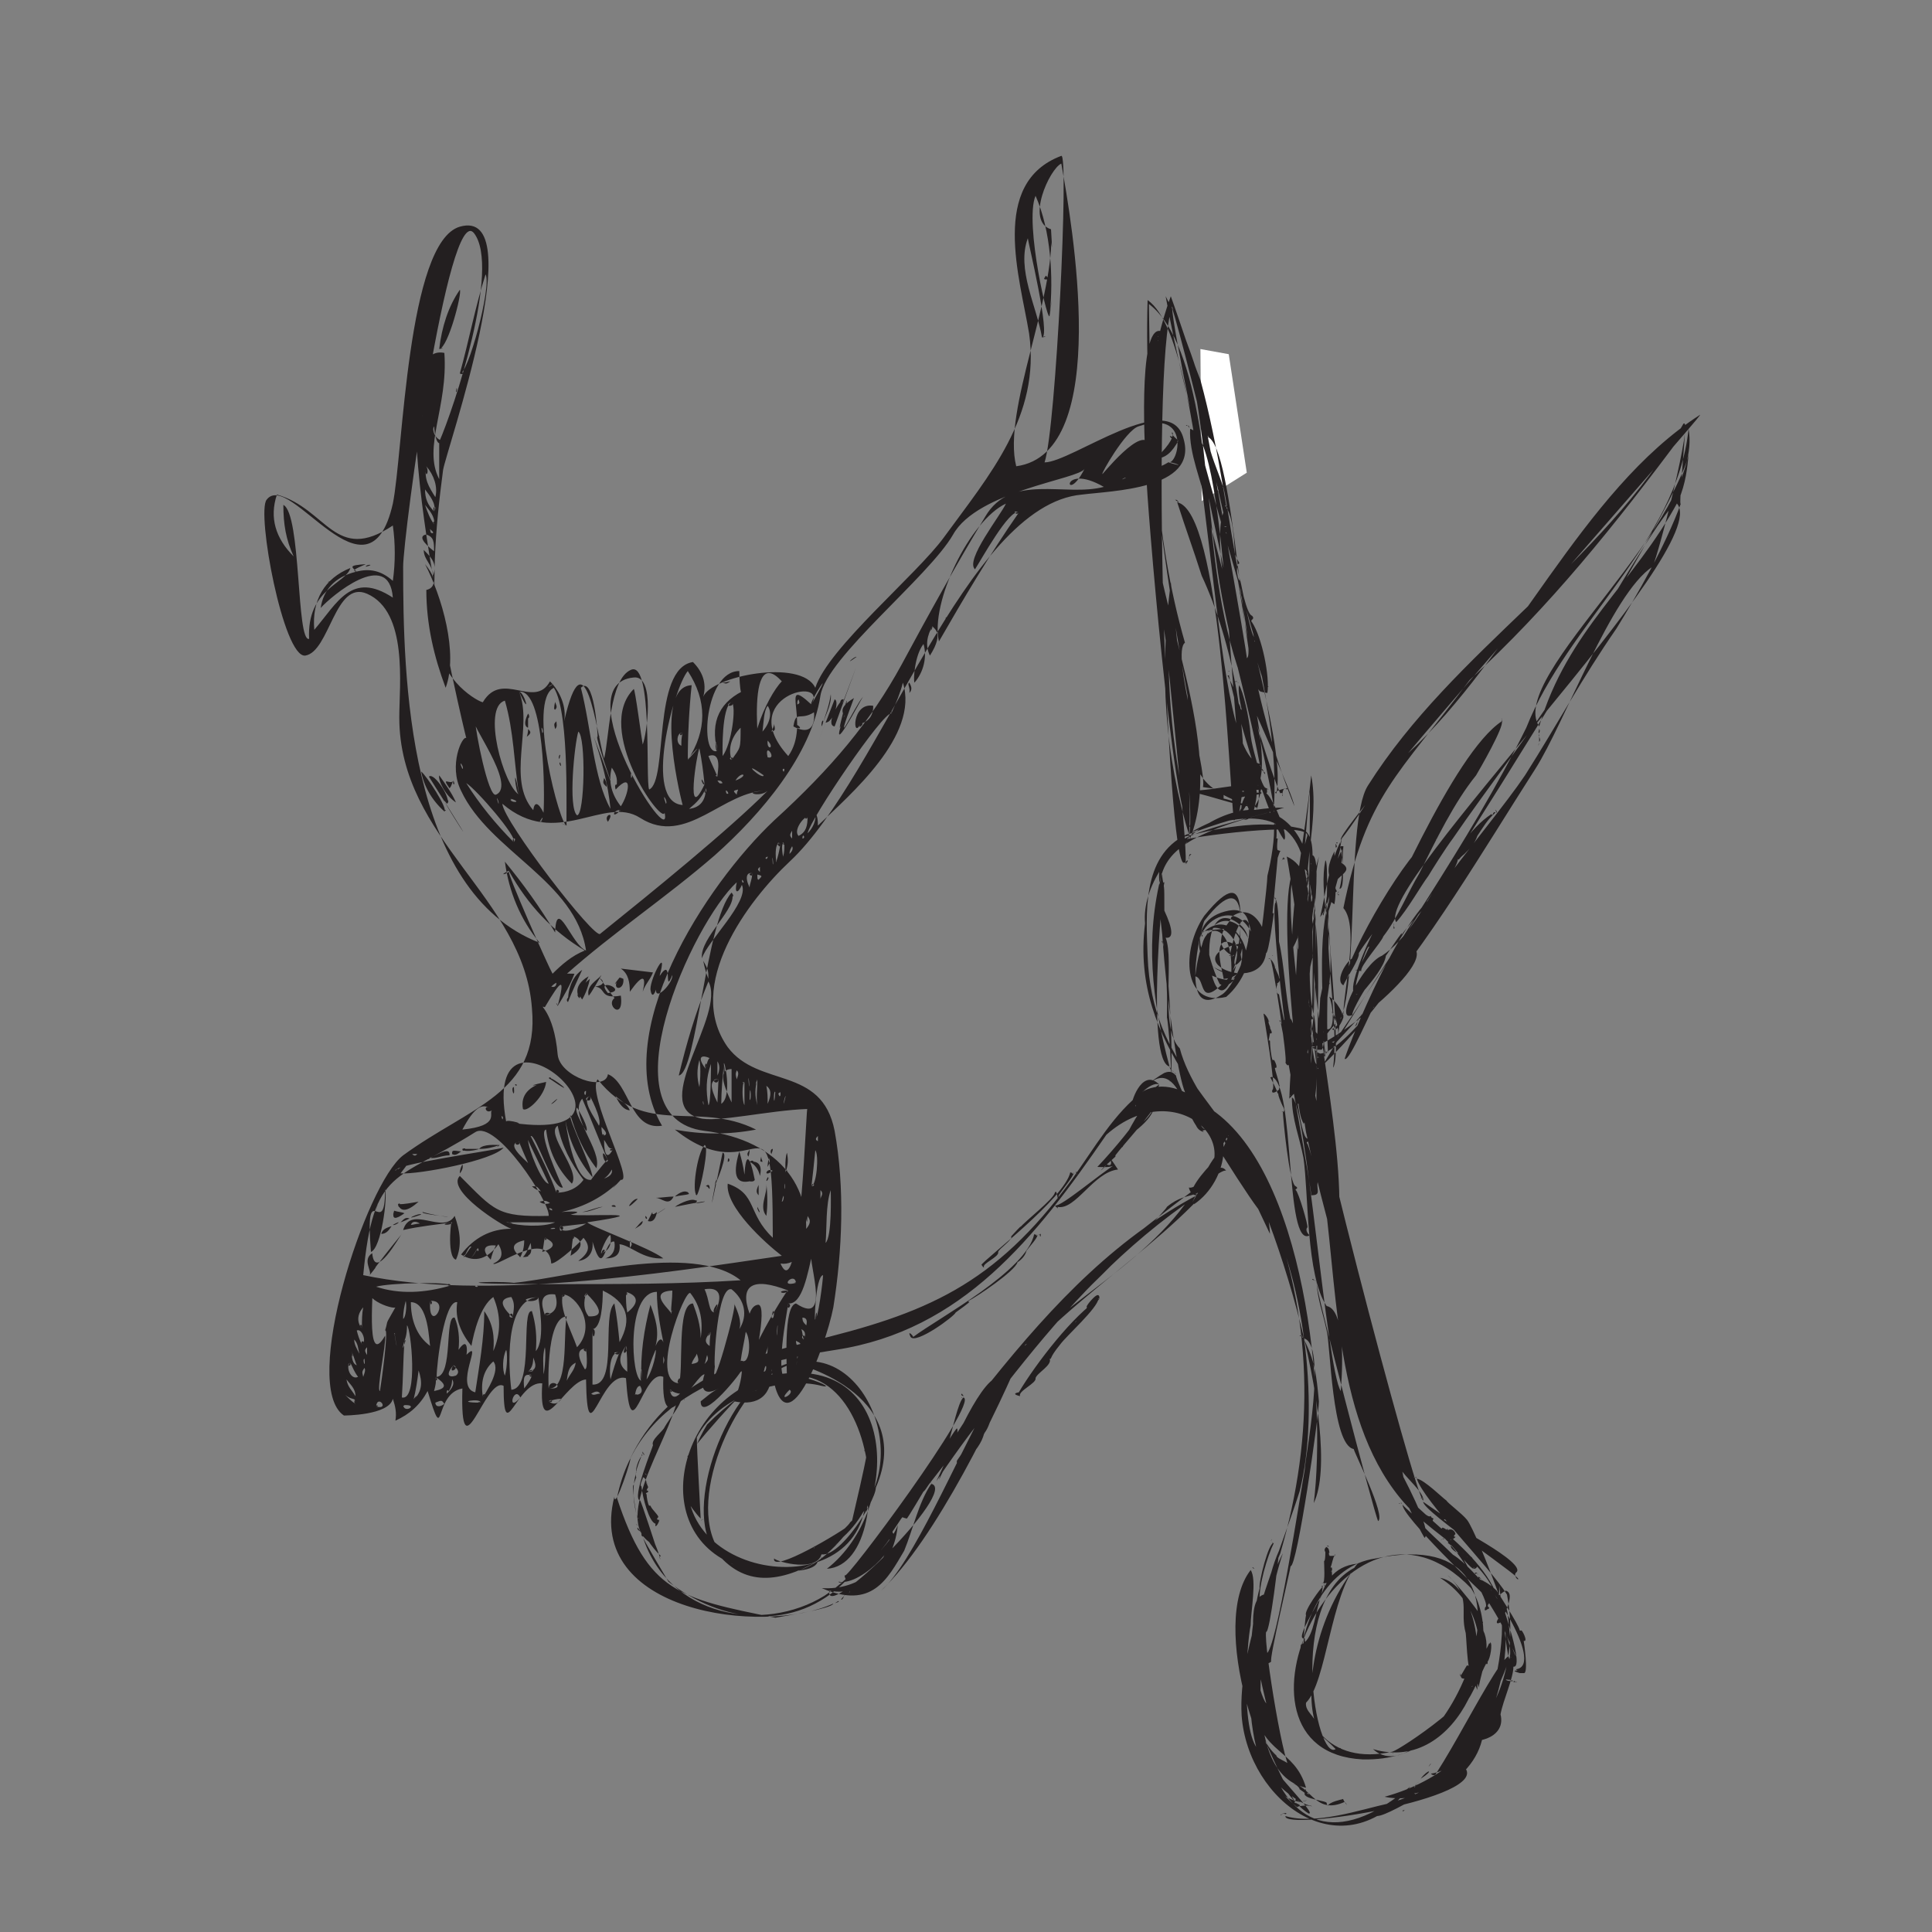
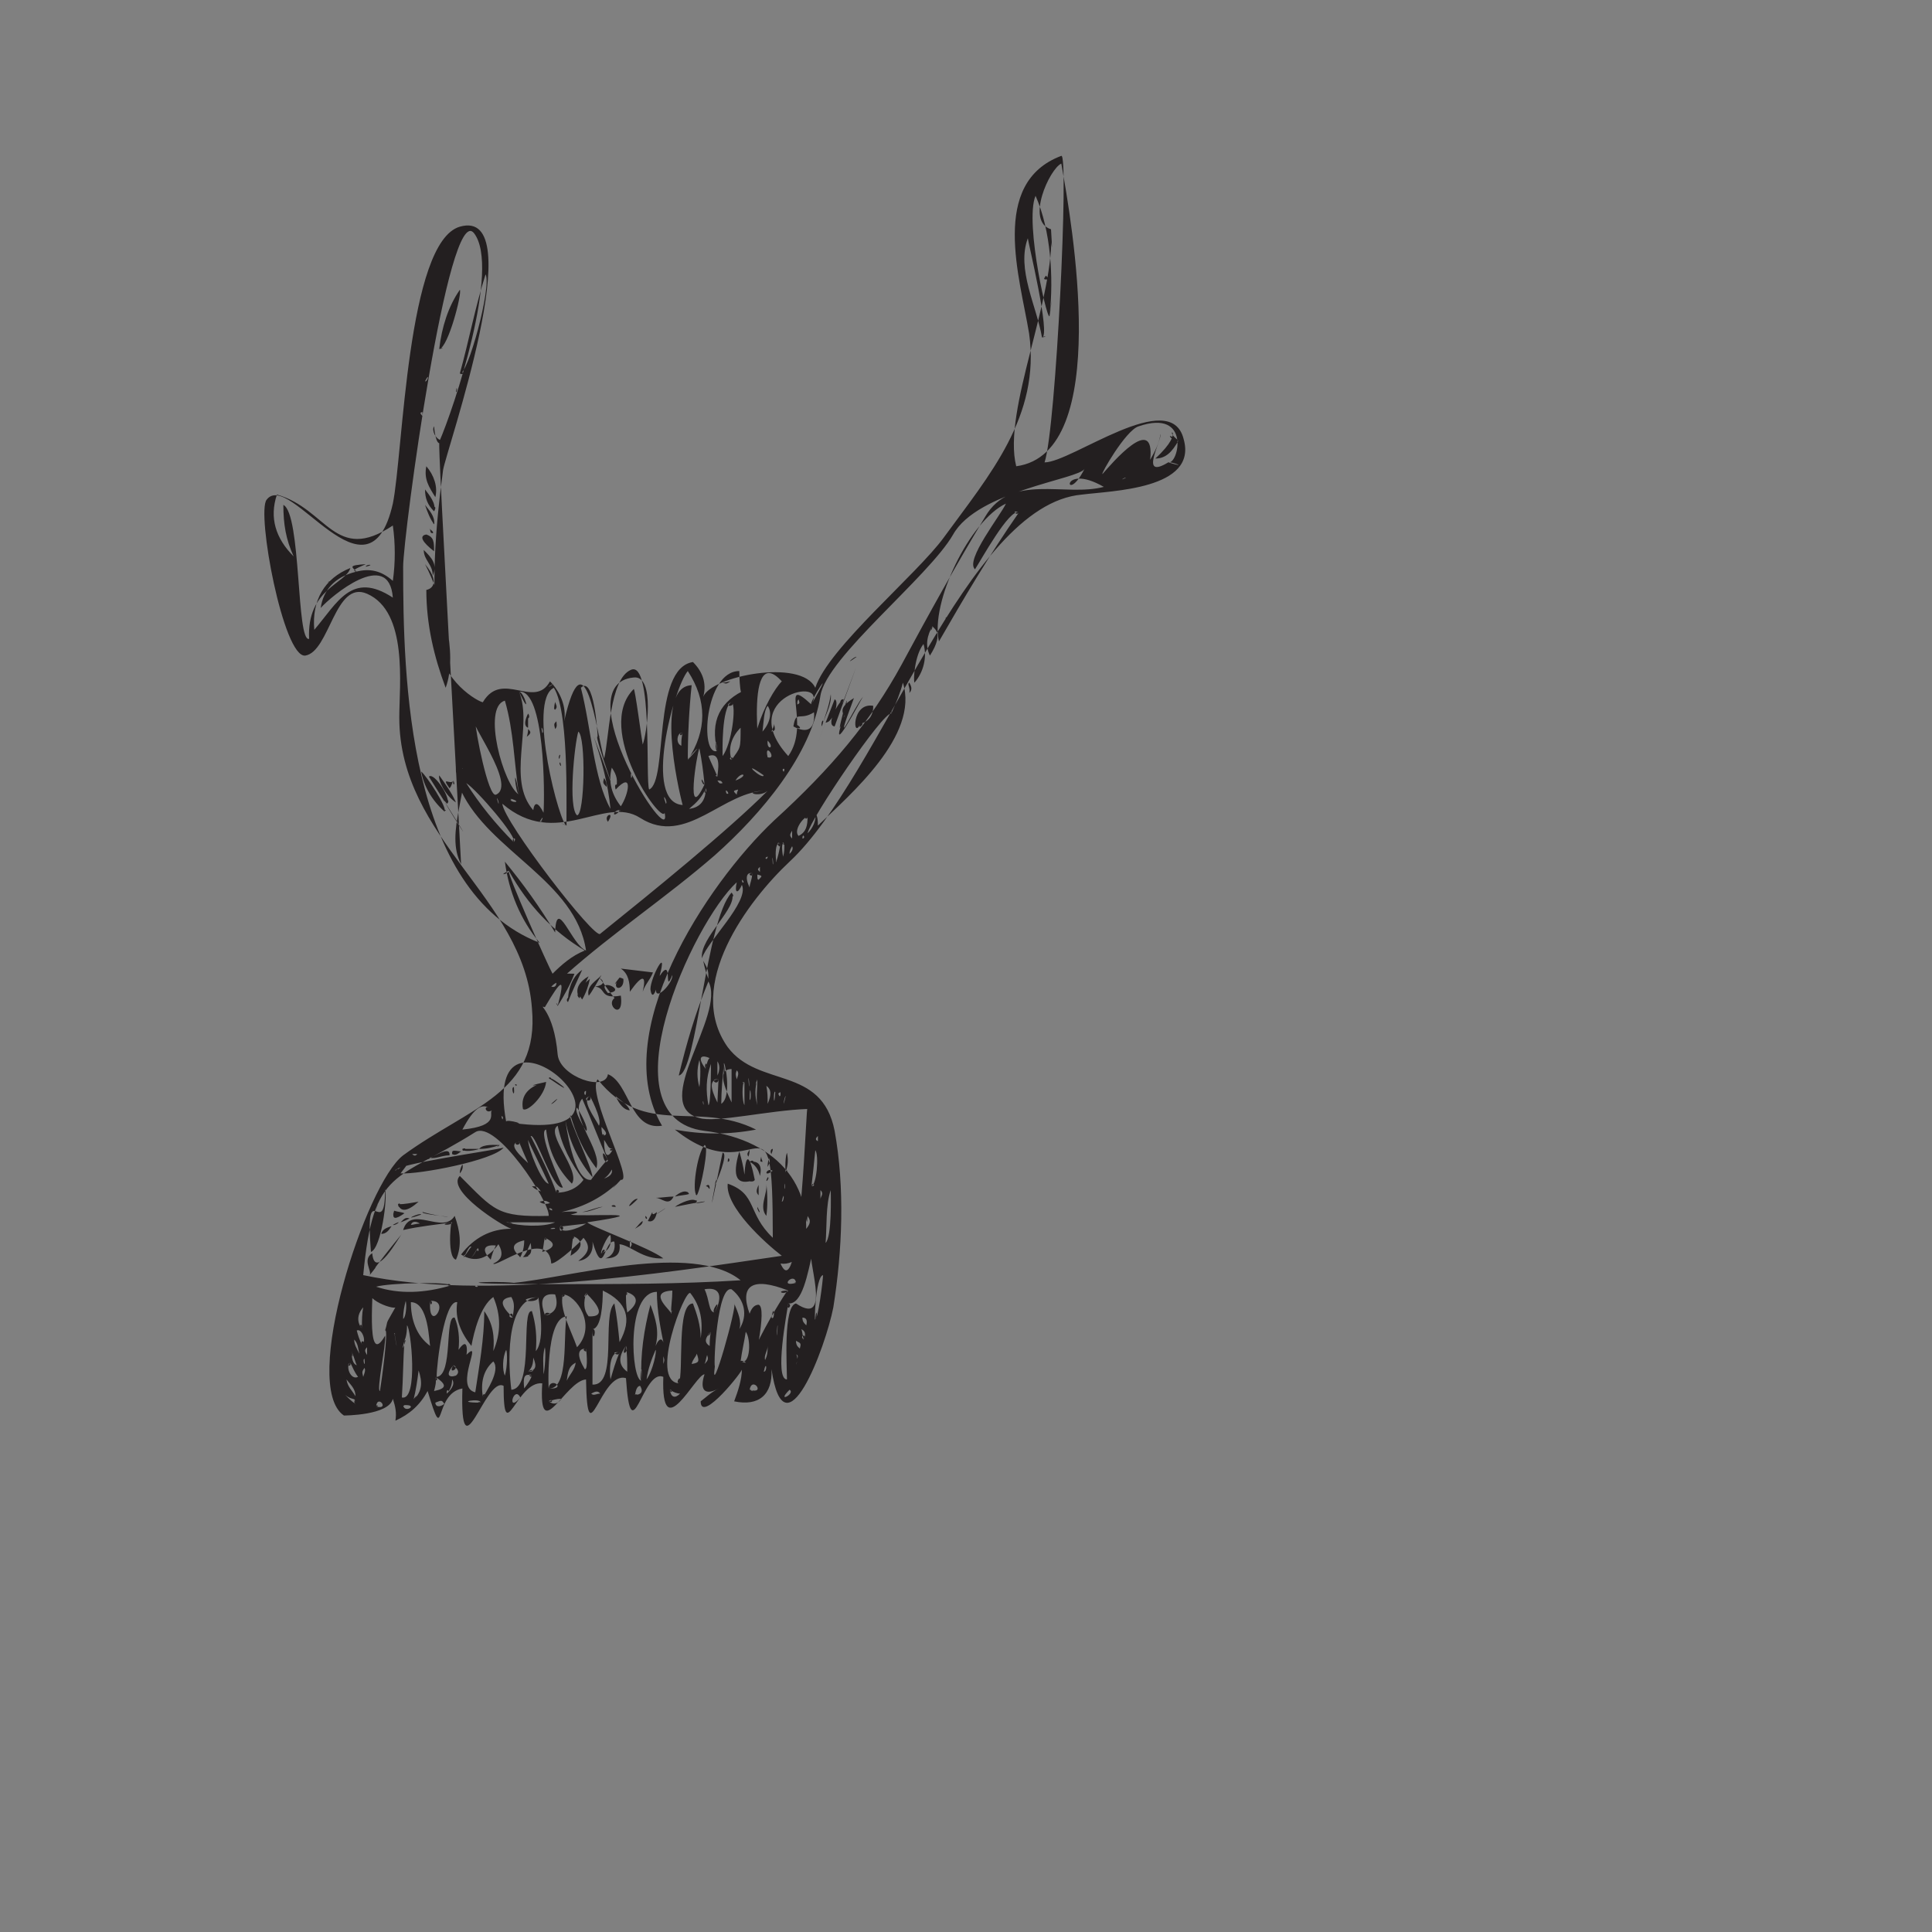
<svg xmlns="http://www.w3.org/2000/svg" version="1.1" id="Livello_1" x="0px" y="0px" viewBox="0 0 150 150" style="enable-background:new 0 0 150 150;" xml:space="preserve">
  <rect x="0" y="0" width="150" height="150" fill="#808080" stroke="none" />
  <style type="text/css">
	.st0{fill:#231F20;}
	.st1{fill:#FFFFFF;}
</style>
-   <path class="st0" d="M37.5,54.5c1.5-2.5,4,0.6,5.2-1.6c0.8,0.8,1.3,2,1.1,3.1c1.6-7,2.5,0.8,3.1,2.9c0.4-1.5,0.4-6.2,2.1-6.9  c1.7-0.7,1.1,8.7,1.4,9.3c1.5-0.7,0.2-9.4,3.4-9.9c0.7,0.7,1.1,1.6,0.8,2.7c0.6-1.6,7.6-3,8.7-0.7c1-3.1,7.9-8.8,10-11.7  c3.5-4.8,7.5-9.4,6.6-15.8c-0.7-4.3-3.1-11.7,2.5-13.8c0.6-0.2-0.4,21.1-1.3,23.8c2.1,0,9.8-5.9,10.8-1.8c1.1,3.9-5.6,4-7.9,4.3  C75,39.2,68.4,60.3,61.3,66.9c-3.2,3-8.2,9.6-4.8,14.4c2.4,3.2,7.3,1.4,8.3,6.5c0.8,4.4,0.6,9.3-0.1,13.7c-0.6,3.1-3.8,11.7-4.8,4.8  c0.1,2-1,2.9-2.9,2.5c0.3-0.8,0.6-1.7,0.6-2.5c0.2,0-3.2,4.3-3.2,2.5c0.4-0.3,0.8-0.7,1.4-1c-1.1,0.6-1.5,0.1-1.1-1.1  c-0.7,0-3.4,5.7-3.2,0.2c-1.6-0.7-2.5,6.1-2.9,0.1c-2-0.6-3,6.3-3.1,0.1c-1.6,0.1-3.7,5.2-3.4,0.3c-2-0.2-3,5.1-3,0.2  c-1.4-0.8-3.4,7.2-3.2,0.2c-2.3,0.4-1.3,4.8-2.7,0.2c-0.6,1.1-1.4,1.8-2.5,2.3c0.1-0.6,0-1.1-0.2-1.7c-0.3,1.3-3.8,1.3-3.8,1.3  c-3.4-2.3,1.7-18,4.6-20.2c5.2-3.8,10.6-4.8,10-11.4C40.7,69.7,31,65.2,31,55.7c0-2.5,0.7-8.2-2.5-9.6c-2.5-1.1-2.9,4.5-4.8,4.8  c-1.7,0.2-3.8-11.1-3-12.1c1.8-2.4,7.9,8.7,9.8,0.3c0.8-3.9,1.1-20.3,5.2-21.5c5.6-1.6-1.1,17.5-1.3,18.9c-0.6,4.5-1,9.3-0.3,13.8  C34.6,53.3,37.6,54.7,37.5,54.5C38.1,53.8,37.6,54.7,37.5,54.5z M64.5,92.4c-0.4,1.1-0.3,2.9-0.4,4.1C64.6,96,64.5,92.8,64.5,92.4  C64.1,93.5,64.5,92.3,64.5,92.4z M56.4,61.6C56.8,61.8,56.2,61,56.4,61.6C55.9,61.3,56.4,61.5,56.4,61.6z M44.1,57.1  C45,56.8,44.8,58.1,44.1,57.1C44.7,56.9,44.3,57.2,44.1,57.1z M61.3,107.9C60.2,109,61.8,108.2,61.3,107.9  C60.7,108.5,61.2,107.9,61.3,107.9z M61,91c0.2-0.6,0.2-1,0.1-1.5C60.9,90,61,91.2,61,91C61.3,90.6,61,91.2,61,91z M36.9,101.7  C36.2,100.9,37.3,101.2,36.9,101.7C37.4,102.1,36.9,101.7,36.9,101.7z M44.8,63.3c0.6,0,0.7-6.1,0.1-6.5  C44.6,57.8,44.1,62.7,44.8,63.3C45.4,63.3,45,63.4,44.8,63.3z M39.9,99.6c-1.7-0.2-6.6,0.1,3.2,0.1c4.8,0,9.7,0,14.4-0.3  C53.8,96.4,44.1,99.2,39.9,99.6C39.6,99.6,40.2,99.6,39.9,99.6z M29.9,103.3c0.3-1-0.1-0.2,0.8-1.8c-0.1,0.2-3.1-0.7-1.8-2  c0.2,0-0.6,7,1,4.2c0.1,0.6-0.7,4.3-0.4,4.3C29.6,107.4,30.2,103.1,29.9,103.3C30.2,102.3,30.9,102.9,29.9,103.3z M81.5,24.4  c0.3-2.8,0.1-6.5-1.1-9.2C79.5,17.3,81.5,25.8,81.5,24.4C81.8,22,81.5,24.7,81.5,24.4z M44,64.1c-0.1,0,0.3-8.7-1-10.7  C40.9,54.4,43.5,64.2,44,64.1C43,63.7,44.1,64.1,44,64.1z M51.6,63.1c-0.2,1-5.5-6.5-2.4-9.6c0.1-0.1,0.6,3.8,0.7,4.3  c0.3-0.7,1-5.4-0.7-5.2C43.8,53.1,52.3,66.4,51.6,63.1C51.7,62.6,51.6,63.1,51.6,63.1z M36.2,105.2c1.4-1.4-1,2.5,0.7,2.9  c0.3-2,0.7-4.2,0.7-6.3c0.7,1,0.8,2,0.7,3.1c0.6-1.4,0.6-2.8,0-4.2c-1,0.7-1.5,2.7-1.7,3.8c-0.8-1-1.3-2.1-1.1-3.4  c-1-0.2-1.6,4.8-1.6,5.8c1.3-0.1,0.6-4.8,1.4-4.6c0.3,0.7,0.4,1.6,0.3,2.5C36.5,103.5,36.2,105.5,36.2,105.2  C36.4,105,36.2,105.4,36.2,105.2z M27.6,44.4c1.1-0.3,2-0.1,2.9,0.7c0.2-1.4,0.2-2.9,0-4.3c-4.5,3-5.1-1.3-9-2.4  c-0.6,1.8-0.1,3.4,1.3,4.8c-0.6-1.3-0.8-2.5-0.8-4c1.4,0.7,1,10.7,2,10.4c-0.2-3.9,2.9-4.3,3.2-5.5c-2,0.8-3,2.5-2.8,4.8  c1.8-2.1,2.9-4.6,6.1-2.5c-0.3-3.9-4.8-0.1-5.6,0.8C25.1,45.8,26,44.8,27.6,44.4C28.7,44.5,26.8,44.8,27.6,44.4z M56.8,69.3  c0.6,1.1-2.5,3.5-2.3,5.1c0.4-1.3,3.7-4.4,3.1-5.7c-0.3,0.7-0.6,0.7-0.4-0.2c-3.4,3.1-10.4,18.3-2.5,19.3c5.8,0.7,8.9,4.6,7.6,9.7  c-0.6,0.4-1.1,0.7-1.7,0.6c1.6,3.7,2-13.4,2.1-12c-3,0.1-7.2,1.1-8.4,0.7c-3.9-1,2.1-8,0.7-10.6c-1,2.4-1.7,4.8-2.3,7.3  C54.1,83.3,54.8,71.5,56.8,69.3C57.2,69.8,56.5,69.6,56.8,69.3z M34.1,34.3c1.1-2.5,4.8-13.5,2.7-16.2c-2-2.5-5.5,23.5-5.5,25.9  c0,8.5,0.3,25.2,10.6,29.2c-1.5-1.8-2.4-4-2.7-6.3c1.4,1.7,2.7,3.5,3.9,5.5c0.1-2.9,1.3,1,2.4,1.4c-0.8-5.4-7.5-7.7-9.7-12.4  c-1-2,0.1-4.3,0.4-4.1c-0.1-0.3-7.5-31.1-1.7-29.9c0.3,4.2-1.7,7.3-0.4,9.8C34.1,36.1,34.1,35.2,34.1,34.3  C35.7,31,34.1,34.7,34.1,34.3z M48.2,91.6c-1.3,1.3-2.8,2.1-4.6,2.5c1.3-0.1,1.6,0,0.7,0.2c0.8,0.2,7.3-0.3,1.3,0.6  c0.2,0.3,4.9,2,5.9,2.8c-1.6,0.1-2.5-1-3.4-1.1c0.1,0.8-0.3,1.1-1.1,1.1c0.6-0.2,0.8-0.7,0.7-1.3c-0.8-0.2-0.8,3-1.7,0  c0.1,0.8-0.3,1.4-1.1,1.5c0.8-0.6,1-1.1,0.4-1.8c-0.1,0.2-2,2-2.5,2c-0.2-2.8-4.4,0.4-4.5,0c0.7-0.3,0.8-0.8,0.4-1.5  c-0.8,1.1-1.8,1.5-2.9,0.8c1-1.3,2.3-2,3.9-2c-0.7-0.2-5.1-3-4-4.1c2.7,2.7,2.9,3.2,6.9,3.1c0.1-1.1-4.1-7.5-5.7-6.5  c-6.2,3.9-7.9,2.7-8.7,11.1c9.4,2,23-0.1,32.5-1.5c-1.3-1-4.4-3.8-4.2-5.6c2.3,0.8,1.5,2.3,3.5,4.2c0-12.5-1.1-3.2-7.6-8.4  c2.1,0.4,4.2,0.4,6.3,0c-4.6-2.3-8.6,0.7-12.3-3.9C45.5,84.9,49.3,91.8,48.2,91.6C46.9,93,48.1,91.6,48.2,91.6z M43.3,78.1  c0.6-2.3,0.3-2.1-1,0.1c-0.6-0.2,0.7,0.2,1,3.7c0.2,1.7,3.7,2.9,3.9,1.5c1.7,0.7,1.7,4.4,4.2,4c-4.2-7.1,3.4-18.7,8.7-23.7  c4.5-4.1,7.5-7.7,9.9-12.1c2.1-3.9,4.2-7.7,6.5-11.5c2-3.4,6.2-1.5,9.2-2.3c-3.5-2-3,1.6-1.5-1.4c-0.4,0.8-8.3,1.7-10.2,5.1  C72.1,44.8,64.2,51,63.7,54c-0.7,4.6-4.6,9.2-8.2,12.4c-3.8,3.3-7.9,6-11.6,9.3c0.3,0.3-3.8-0.2,0.7-0.1  C44.3,76.4,43.8,77.3,43.3,78.1C43,77.6,43.4,78.1,43.3,78.1z M59.6,61.4c-3.4-0.1-6.3,4.4-9.9,2.1c-2.8-1.8-6.5,2.5-10.7-1.1  c0.1,1.4,7.2,10.6,7.6,10.1C50.7,69.2,56.5,64.5,59.6,61.4C57.4,61.4,58.9,62,59.6,61.4z M81.6,17.8c0.4,5.2-3.8,14.1-2.7,18.4  c7.5-1,4.3-19,3.5-23.5C81.5,13.1,79.6,17.2,81.6,17.8C81.8,20.9,81.5,17.8,81.6,17.8z M39.3,87.1C52.4,89.3,37.2,75.7,39.3,87.1  C41.6,87.5,39.2,86.8,39.3,87.1z M90.7,35.9c0.8,0.2,1.8-4.2-2.3-2.8c-1,0.3-3,3.8-2.8,3.7c0.7-0.8,4.1-4.8,3.7-1.1  c0.4-0.7,0.7-1.3,0.8-2C90.2,34.2,88.4,37.3,90.7,35.9C92.4,36.4,90.9,35.8,90.7,35.9z M79.1,39.8c-0.7-0.4-3,3.8-3.4,4.4  c-0.8-0.7,2-4.2,2.4-5.1c-2.8,1.3-5.9,7.7-5.2,10.7C74.8,46.5,76.8,43.1,79.1,39.8C78.5,39.5,78.9,40.1,79.1,39.8z M69.2,55.4  c-0.6-0.2-6.3,8.2-6.5,9.3c0.4-0.4,0.7-1,0.6-1.6c0.2,0.3,0.2,0.7,0.2,1c2.5-2.4,7.9-7,6.6-11.1C69.9,53.8,69.6,54.5,69.2,55.4  C69.1,55.2,69.3,54.8,69.2,55.4z M53.4,59c1.5-2.3,1.5-4.6,0-6.9c-1.1,1.3-3.5,10.2-0.4,10.4c-0.4-1.5-2.1-9.2,0.7-9.3  C53.5,55.1,53.4,57.1,53.4,59C55.1,57.1,53.3,58.9,53.4,59z M39.5,67.6c-0.2,0.1,3.1,7.5,3.4,8c0.7-0.7,1.5-1.4,2.5-1.8  C42.9,72.3,41,70.3,39.5,67.6C38.5,68.1,39.6,67.8,39.5,67.6z M46.4,57.2c0-0.4-0.3-4.8-1.3-3.8c0.8,3.1,1,7.1,2.3,9.4  c-0.2-2-0.7-3.8-1.3-5.6C49.1,65.2,46,56.9,46.4,57.2C46.4,56.9,46.7,57.3,46.4,57.2z M41.8,100.7c-2.7,0.2-2.3,5.6-2.1,7.2  c1.8-0.1,0.7-6.3,1.6-6.1c0.3,1,0.4,2,0.3,3.1C42.4,104,41.8,100.9,41.8,100.7C39.6,100.9,41.8,101.3,41.8,100.7z M40.3,53.7  c1.1,2.7-1,6.8,1.1,9.2c0.1-0.7,0.4-0.6,0.8,0.2C42.3,61.7,42.3,53.5,40.3,53.7C41.3,55.9,40.7,53.7,40.3,53.7z M52.7,107.4  c0.4-0.8-0.2-6.2,1.1-6.2c0.3,0.8,0.6,1.7,0.6,2.7c0.2-1.3,0-2.5-0.8-3.5C53.2,100,50.4,107.2,52.7,107.4  C53,106.6,52.4,107.3,52.7,107.4z M46,103.2c0,1.4,0,2.9,0,4.3c2,0.1,0.7-5.4,1.7-6.3c0.2,1,0.3,2,0.4,3c1-1.8,0.6-3.1-1.3-4  C46.8,101.2,46.7,103.1,46,103.2C46,104.5,46.4,103.1,46,103.2z M59.3,60.2c-2-1.4,0.3-6.2,1.4-7.3C57.6,49.5,59.1,60.7,59.3,60.2  C57.3,58.8,59.2,60.6,59.3,60.2z M49.8,107.2c-0.1-2,0.2-4,0.7-5.9c0.4,1.1,0.7,2,0.4,3.2c0.3-0.7,0.6-0.7,0.7,0.2  c-0.3-1.5-0.6-2.9-0.6-4.4C48.6,100.3,49,107.1,49.8,107.2C49.9,105.2,49.6,107.2,49.8,107.2z M55.7,58.3c-0.6-2.3,0.2-3.9,2.3-4.8  c-0.6,1.7-0.6-1.4-0.6-1.4C54.7,52.1,54.3,58.8,55.7,58.3C55.5,56.6,55.5,58.5,55.7,58.3z M61.2,100.2c-2.8-1.1-3.8-0.4-3,1.8  c0.1-0.3,0.3-0.7,0.7-0.7c0.7,0.2-0.4,4.9-0.6,5.7C56.8,106.8,61.8,99,61.2,100.2C60.1,100.2,60.9,100.6,61.2,100.2z M55.5,106.1  c-0.4,2.9,1.8-4.9,1.5-4.9c0.3,0.7,0.6,1.4,0.4,2c0.7-1.1,0.4-2.3-0.6-3.1C55.7,99.8,55.4,105.7,55.5,106.1  C55.5,106.4,55.5,105.9,55.5,106.1z M40.3,61.7c-0.4-2.5-0.4-4.9-1.1-7.3C37.4,54.9,39.1,61,40.3,61.7C39.8,58.8,40,61.6,40.3,61.7  C39.9,59.3,40,61.6,40.3,61.7z M43.2,92.6c0.8,0,1.6-0.3,2.1-1c-1-1.3-1.7-2.7-2-4.2c-1,0.6,1.8,3.5,1.1,4.5c-1.1-1.1-1.8-2.5-2-4.2  c-0.7,0.1,1.1,4.1,1.3,4.5c-0.8,0.2-2.1-4.2-2.5-4C42,89.8,42.7,91.2,43.2,92.6C43.7,92.6,43.1,92.1,43.2,92.6z M33.1,45.8  c0,2.7,0.6,5.2,1.5,7.6c1-2.7-0.3-7.1-1.6-9.6C34.4,45.5,33.2,45.8,33.1,45.8C33.4,48.2,33.3,45.7,33.1,45.8z M61.2,101.2  c-0.1,0.7-1.1,5.9-0.1,5.9c0-1-0.3-5.7,0.7-5.9c3,2,0.6-4.1,1.3-4C62.7,98.9,62.3,101.3,61.2,101.2C61,101.9,61.6,101.3,61.2,101.2z   M63,54.7c1.4-2.3-6-0.6-1.8,4C63,56.2,60.4,52.3,63,54.7C65.1,51,62.7,54.7,63,54.7z M47.2,90.1c-0.7-1.6-1.3-3.2-2-4.8  c-1.1,1.3,1.6,4,1.1,5.4c-1-1.3-1.6-2.7-2-4.1C44,86.6,46,90.7,46,91.4c-1.1-1.3-1.8-2.8-2.1-4.4c0,0,0.6,4.8,2,4.6  C45.9,91.5,47.8,89.2,47.2,90.1C46.5,88.6,46.9,90.7,47.2,90.1z M42.6,107.8c1.6,0.1,1.1-4.2,1.4-5.6  C42.3,102.3,42.6,108.2,42.6,107.8C44.1,107.9,42.7,106.8,42.6,107.8z M36.9,56c0,0.7,1,5.9,1.6,5.7C40.2,61,36.2,55.8,36.9,56  C36.9,56.9,36.9,56,36.9,56z M35.7,29c0.6,0.2,2.5-6.8,2-7.7C36.9,23.8,36.4,26.5,35.7,29C36.2,29.2,35.8,28.6,35.7,29z M31.4,104.1  c-0.1,1.5-0.1,2.9-0.2,4.4c1.3,0.3,0.7-5.4,0.4-5.6C31.6,104.4,31,104.4,31.4,104.1C31,105.5,31.7,103.7,31.4,104.1z M43.7,100.5  c-0.3,1.1,0.6,2.7,1.1,4.1C46.4,102.9,44.7,100.5,43.7,100.5C43.5,100.9,44.1,100.5,43.7,100.5z M54.7,60.9c-0.1-1-0.2-1.8-0.4-2.8  C54.1,58.5,53.2,64.1,54.7,60.9C54.3,60,54.5,61,54.7,60.9z M35,99.8c-0.1-0.3-4.8-0.2-5.8,0.1C31,100.5,33,100.4,35,99.8  C34.8,99.5,34.6,99.9,35,99.8z M80.9,26.2c0.7-0.1-1.1-7.5-1.1-7.7C78.9,20.9,80.5,23.8,80.9,26.2C81.5,26.1,80.9,26.1,80.9,26.2z   M56.8,54.5c-0.8,0.4-0.7,4-0.7,4.2C56.8,57.8,57.2,54.8,56.8,54.5C56,54.9,57.2,54.9,56.8,54.5z M33.4,104.5  c-0.1-0.3-0.1-3.4-1.5-3.4C31.9,102.4,32.3,103.7,33.4,104.5C33.7,105.5,33,104.4,33.4,104.5z M47.8,61.3c0.2-0.7,0.1-1.1-0.3-1.7  c-0.3,1.1,0,2.1,0.7,3C48.8,61.7,49.2,59.8,47.8,61.3C47.6,60.6,48.2,61,47.8,61.3z M61.6,56.4c1.1,0.6,1.7,0.2,1.6-1.1  C62.1,56,61.8,55.1,61.6,56.4C62.7,56.9,61.7,55.9,61.6,56.4z M39.9,65.4c0.3-0.4-2.9-4.1-3.7-4.6C37.2,62.4,38.5,64,39.9,65.4  C40.2,64.9,39.6,65.1,39.9,65.4z M71,53c0.7-0.8,1-2,0.7-3C71,50.9,70.9,52.8,71,53C71.5,52.1,70.9,52.4,71,53z M45.5,100.4  c-0.2,0.7-0.2,1.3,0.2,1.8C47.6,102.3,45.5,100.4,45.5,100.4C45.1,101,45.8,100.4,45.5,100.4z M37.5,108.5c0.2-0.4,1.4-2.1,0.8-2.8  C37.5,106.4,37.3,107.4,37.5,108.5C37.8,108.1,37.4,108.2,37.5,108.5z M42.3,102.1c0.8-0.1,1.1-0.7,0.8-1.6  C41.5,100.3,42.3,102,42.3,102.1C43.2,102.1,42.3,101.7,42.3,102.1z M39.8,102.3c0.1-0.7,0.2-1.1-0.1-1.6  C38.1,100.9,39.9,102.3,39.8,102.3C39.9,101.6,39.2,102.3,39.8,102.3z M56.8,59c0.7-1,0.7-0.8,0.7-2.5C56.8,57.2,56.5,58.1,56.8,59  C57.1,58.7,56.4,58.8,56.8,59z M33.4,101C33.2,103.7,35.1,100.9,33.4,101C33.4,101.6,33.7,101,33.4,101z M39.3,94.9  c1,0.3,2.9,0.4,3.8,0C41.8,94.9,40.5,94.9,39.3,94.9C40.2,95.2,39.6,94.8,39.3,94.9z M55.5,101.9c0.7-1.4,0.3-2-0.8-1.8  C55.1,100.9,55,101.9,55.5,101.9C56.1,100.5,55.1,101.9,55.5,101.9z M48.6,100.3c0,0.6,0,1.1,0.1,1.6  C49.6,101.2,49.6,100.6,48.6,100.3C48.6,100.9,48.8,100.3,48.6,100.3z M52.1,102c0-0.7,0.1-1.1,0.1-1.8  C50.1,100.3,52.3,101.9,52.1,102C52.3,101.4,52,102,52.1,102z M41,88.5c0,0.7,1.1,3.4,1.6,3.4C42.3,91.2,41,88.6,41,88.5  C41,89.1,41,88.6,41,88.5z M33.1,36.2c-0.2,1,0.2,1.6,0.7,2.4C34,37.8,33.7,36.9,33.1,36.2C32.9,37.2,33.4,36.8,33.1,36.2z   M55.7,60.3c0-0.3,0.4-2-0.7-1.6C55.2,59.2,55.5,59.8,55.7,60.3C55.7,60.1,55.4,60.2,55.7,60.3z M40.4,97.6c0.2-0.4,0.3-0.8,0.3-1.3  C39.8,96.5,39.6,96.9,40.4,97.6C40.5,97.2,40.2,97.6,40.4,97.6z M44.5,96c-0.1,0.6-0.1,1-0.2,1.5C45.8,96.6,44.7,96,44.5,96  C44.4,96.4,44.7,96,44.5,96z M32.1,108.7c0.7-0.7,0.7-1.4,0.4-2.3C32.4,107.2,32.3,107.9,32.1,108.7  C32.7,108.1,32.1,108.5,32.1,108.7z M50.9,104.8c-0.3,0.7-0.6,1.5-0.7,2.3C50.7,106.4,51,104.9,50.9,104.8  C50.6,105.5,50.9,104.8,50.9,104.8z M45.8,85.1c-0.7,0.3,0.4,1.7,0.7,2.3C46.8,86.9,45.7,84.9,45.8,85.1  C45,85.4,46.1,85.7,45.8,85.1z M59.2,56.8c0.7-0.8,0.7-1.6,0.4-2C59.3,55.2,59.3,56,59.2,56.8z M56.2,82.6c-0.1,1.1-0.2,2.1-0.2,3.1  C56.9,85.1,56.2,82.1,56.2,82.6C56.1,83.7,56.4,83.7,56.2,82.6z M32.9,42.7c0,0.8,0.7,1.1,0.7,2C34,43.8,33.5,43.3,32.9,42.7z   M54.8,61.2c-0.3,0.7-0.7,1.1-1.3,1.6C54.4,62.7,54.8,62.1,54.8,61.2C54.5,61.8,55,61.5,54.8,61.2z M46.7,97.3  c0.6-0.2,0.8-0.7,0.7-1.4C47.2,95.8,46.5,97.4,46.7,97.3C47.2,97.1,46.8,96.8,46.7,97.3z M62.7,63.4c-0.4,0.1-1.1,1.1-0.7,1.5  C62.6,64.6,62.7,64.1,62.7,63.4C62.3,63.5,62.7,63.7,62.7,63.4z M42.3,96.1c-0.1,0.4-0.1,0.8-0.2,1.1C43.1,96.9,43.2,96.5,42.3,96.1  C42.3,96.5,42.6,96.1,42.3,96.1z M63.3,102.4c0.2,0.1,0.6-3,0.6-3.4C63.3,99.1,63.2,103,63.3,102.4  C63.5,102.4,63.4,101.3,63.3,102.4z M38.2,86.2c-0.7-0.7-1.4-0.2-2.3,1.5C38.9,87.4,37.9,86.4,38.2,86.2  C37.5,85.5,37.6,86.6,38.2,86.2z M55,85.8c0.2,0,0.2-3,0.2-3.2C54.8,83.7,54.8,84.7,55,85.8C55.2,85.8,55,85.8,55,85.8z M72.4,48.6  c-0.4,0.7-0.6,1.5-0.2,2.3C73.4,49,72.4,48.8,72.4,48.6C72.1,49.2,72.4,48.9,72.4,48.6z M57.5,105.7c0.8,0.3,0.8-1.8,0.4-2.3  C57.8,104.1,57.6,104.9,57.5,105.7C58.4,106,57.5,105.5,57.5,105.7z M33.8,106.9c0.1,0.4,0,0.7-0.1,1.1  C34.7,107.8,34.7,107.5,33.8,106.9C33.8,107.4,34.1,107.1,33.8,106.9z M38.1,97.8c0.1-0.4,0.2-0.7,0.4-1.1  C37.5,96.6,37.4,97.1,38.1,97.8C38.2,97.3,37.9,97.6,38.1,97.8z M48.1,105c-0.8-0.1-0.8,1.5-0.7,2.1C47.6,106.4,47.8,105.7,48.1,105  C47.2,104.9,48.1,105.4,48.1,105z M33.7,39.7c0.2-0.6-0.4-1.3-0.7-1.7C33,38.7,33.2,39.2,33.7,39.7C34,39.2,33.5,39.3,33.7,39.7z   M54.3,84.4c0.1-0.7,0.1-1.8,0-2.1C54.1,83,54.1,83.7,54.3,84.4z M39.2,106.8c0.2-0.7,0.2-1.8,0.1-2C39,105.4,39,106.4,39.2,106.8z   M34.7,108.2c0.2-0.2,0.7-0.7,0.4-1.1C35.1,107.5,35,107.8,34.7,108.2C35,107.9,34.6,107.8,34.7,108.2z M56.8,85.8c0-1,0-1.8,0-2.8  C55.1,83,57.3,86.2,56.8,85.8C56.8,84.8,56.8,85.7,56.8,85.8z M58.8,83.8c-0.2,0.7-0.2,1.3,0,2C58.7,85.2,58.8,84.6,58.8,83.8  C58.5,84.5,58.8,84,58.8,83.8z M42.3,104.6c-0.2,0.7-0.1,1.4-0.1,2.1C42.3,106.4,42.4,104.9,42.3,104.6z M28.1,103.1  c0-0.6,0-1.1,0.1-1.6C27.4,102.4,28.1,103.2,28.1,103.1C28.1,102.6,27.8,103,28.1,103.1z M33.1,41.5c-0.6,0.1-0.3,0.6,0.6,1.3  C33.7,42.1,33.7,41.7,33.1,41.5C32.6,41.6,33.2,41.6,33.1,41.5z M49.3,108.3c0.4,0,0.7-0.2,0.4-0.7  C49.3,107.6,49.3,108.6,49.3,108.3C49.8,108.3,49.2,108.2,49.3,108.3z M48.6,104.5c-0.6,0.8-0.6,1.5,0.1,2  C48.7,105.8,48.7,105.1,48.6,104.5C48.1,105.4,48.9,105,48.6,104.5z M52,107.9c0.1,0.6,0.4,0.7,0.8,0.3  C52.6,108.2,52.3,108.1,52,107.9C52.1,108.3,52.3,107.9,52,107.9z M40.6,97.6c0.7-0.1,0.7-0.4,0.6-1.1C41,96.9,40.9,97.3,40.6,97.6  C41.3,97.6,41,97.3,40.6,97.6z M45.5,87.8c0.3-0.1-0.6-1.7-0.7-1.8C44.5,86.2,45.5,87.8,45.5,87.8C45.7,87.6,45.1,87.2,45.5,87.8z   M47.8,85.1c0.3,0.7,0.7,1.1,1.1,1.1C48.7,85.7,48.2,85.5,47.8,85.1z M33.7,40.7c0.1-0.6-0.4-1.1-0.7-1.5  C33.2,39.8,33.4,40.3,33.7,40.7C33.8,40.3,33.5,40.6,33.7,40.7z M35.2,106c-0.6,0.7-0.4,1,0.2,0.8C35.9,106.4,35.1,106,35.2,106  C34.7,106.8,35.8,106.2,35.2,106z M41,106.5c0.6-0.1,0.7-0.4,0.4-1.1C41.4,105.9,41.3,106.2,41,106.5  C41.7,106.5,41.3,106.2,41,106.5z M62.4,104c0.2-0.4,0.1-0.7-0.2-0.8C62.3,103.3,62.3,103.7,62.4,104C62.7,103.5,62,103.7,62.4,104z   M26.9,107.1c0.1,0.6,0.4,0.8,0.7,1.3C27.6,107.8,27.2,107.5,26.9,107.1z M43.5,95.2c-0.1,0.7,1.4,0.2,2-0.2  C36.1,96.1,45.2,95,43.5,95.2C43.3,96,44.1,95.2,43.5,95.2z M55.2,103.4c-0.4,0.4-0.6,0.8-0.1,1.1C55.1,104.3,55.1,103.8,55.2,103.4  C54.7,103.8,55.1,103.8,55.2,103.4z M44.7,105.8c-0.6,0.3-0.6,0.8-0.7,1.4C44.3,106.6,44.6,106.4,44.7,105.8z M54.8,83  c0.1-0.7,0.3-1,0.4-0.8C54.4,81.8,54.1,82.1,54.8,83C55,82.3,54.6,82.6,54.8,83z M59.6,85.7c0.3-0.7,0.3-1.1-0.1-1.4  C59.6,84.8,59.6,85.2,59.6,85.7C60.1,85.1,59.6,85.7,59.6,85.7z M58.4,67.8c-0.4-0.1-0.6,0.3-0.2,1.1C58.2,68.6,58.4,68.3,58.4,67.8  C57.9,67.8,58.5,68.2,58.4,67.8z M27.6,109c0-0.6-0.2-0.2-0.8-0.7C27.1,108.6,27.3,108.8,27.6,109C27.6,108.3,27.4,109,27.6,109z   M45.5,104.7c-0.7,0-0.7,0.6-0.1,1.6C45.7,106.4,45.5,104.6,45.5,104.7C45,104.7,45.7,105.2,45.5,104.7z M37.1,96.9  c-0.2,0.2-0.3,0.6-0.6,0.8C36.8,97.5,36.9,97.2,37.1,96.9C36.9,97.2,37.3,97.2,37.1,96.9z M57.8,84c-0.2,0-0.2,1.5,0,1.8  C57.8,85.1,57.8,84.6,57.8,84C57.5,84,57.8,84.2,57.8,84z M31.5,101c-0.1,0.4-0.2,0.8-0.2,1.4C31.5,102.3,31.6,101.4,31.5,101z   M60.6,65.5c-0.6-0.3-0.3,2-0.3,1.3C60.4,66.5,60.5,66.1,60.6,65.5C60.1,65.2,60.6,66.1,60.6,65.5z M55,76c0-0.6,0-0.7-0.4-1.4  C54.7,75.1,54.8,75.5,55,76z M27.3,104.9c0,0.6,0.1,1,0.4,1.1C27.6,105.8,27.5,105.4,27.3,104.9C27.3,105.5,27.5,105.4,27.3,104.9z   M55.8,83.8c-0.7,0-0.7,0.6-0.1,1.8C56.1,77.1,55.7,85.5,55.8,83.8C55,83.7,55.7,84.4,55.8,83.8z M41.3,106.8  c-0.6-0.2-0.7,0.1-0.6,1C41,107.4,41.2,107.1,41.3,106.8C40.9,106.5,41.2,107.1,41.3,106.8z M27.5,104c0,0.4,0.2,0.7,0.4,1.1  C27.8,104.7,27.8,104.3,27.5,104z M34.5,109c-0.2-0.3-0.2-0.3-0.7-0.1C33.8,109.2,34.1,109.3,34.5,109z M58.2,107.9  C59.5,108.3,58.4,106.8,58.2,107.9C58.8,108.2,58.2,107.8,58.2,107.9z M42.6,108.8c0.4,0.3,0.7,0.2,1-0.2  C43.2,108.6,42.9,108.7,42.6,108.8C43,109,42.9,108.5,42.6,108.8z M36,97.6c0.2-0.2,0.4-0.6,0.6-0.8C36.4,96.6,36,97.8,36,97.6  C36.2,97.4,36,97.3,36,97.6z M53.7,105.9c0.6-0.1,0.6-0.2,0.4-0.8C54,105.4,53.8,105.5,53.7,105.9z M37.3,108.9  C37.4,108.5,35.1,108.9,37.3,108.9C37.3,108.8,36.9,108.9,37.3,108.9z M55.7,83.5c0.2-0.4,0.2-0.8,0-1.1  C55.7,82.8,55.7,83.1,55.7,83.5z M40.1,55.6c0,0.4,0.1,0.8,0.1,1.4C40.2,56.5,40.1,56,40.1,55.6C40.1,56,40.1,55.8,40.1,55.6z   M31.3,109.1C31.4,109.8,32.6,109,31.3,109.1C31.3,109.2,31.5,109.1,31.3,109.1z M27.2,105.8c-0.4,0.2,0,1.4,0.6,1.1  C27.5,106.5,27.4,106.2,27.2,105.8C26.8,106,27.3,106.2,27.2,105.8z M40.3,88.6c-0.7,0.2-0.4,0.7,0.7,1.7  C41,90.3,40.2,88.5,40.3,88.6C39.6,88.8,40.5,89.1,40.3,88.6z M47.6,89.2c-0.4,0-0.4-0.3-0.7-0.7C46.9,89.8,47.2,90,47.6,89.2  C47.1,89.2,47.5,89.5,47.6,89.2z M47.2,63.8C47.8,62.9,46.8,63.3,47.2,63.8C47.3,63.7,47.1,63.7,47.2,63.8z M59.6,104.5  c0,0.4-0.3,0.7-0.2,1.1C59.6,105.2,59.6,104.9,59.6,104.5z M40.4,108.5C39.9,107.5,39.3,109.8,40.4,108.5  C40.4,108.5,40.3,108.6,40.4,108.5z M70.6,53.8c0.3-0.3,0.1-0.6,0-0.8C70.4,53.1,70.7,53.4,70.6,53.8z M46.8,88.2  c0.4-0.1,0.3-0.3-0.1-0.7C46.7,87.6,46.7,87.9,46.8,88.2C47.1,88.2,46.7,87.9,46.8,88.2z M29.2,109.2  C30.3,109.5,29.3,108.2,29.2,109.2C29.5,109.2,29.2,109,29.2,109.2z M41.9,93.3c0.2,0.2,0.6,0.2,0.8,0.1  C42.4,93.2,42.3,93.2,41.9,93.3z M46.9,91.5c0.3-0.1,0.7-0.3,0.6-0.7C47.4,91,47.2,91.3,46.9,91.5z M30.6,103.5  c0.1,0.3,0.1,0.7,0.2,1C30.7,104.1,30.7,103.7,30.6,103.5C30.7,103.7,30.7,103.5,30.6,103.5z M62.1,104.7c0.1-0.4,0.1-0.4-0.3-0.6  C61.8,104.5,62,104.6,62.1,104.7z M53,56.9c-0.4-0.1-0.6,0.8-0.1,1C52.9,57.5,52.9,57.3,53,56.9C52.6,56.9,52.9,57.3,53,56.9z   M60.9,65.5c-0.4-0.2,0,1.5-0.1,1C60.9,66.2,60.9,65.9,60.9,65.5C60.6,65.2,60.9,65.8,60.9,65.5z M57.1,60.6  C58.2,60.2,57.6,59.8,57.1,60.6C57.4,60.6,57.2,60.6,57.1,60.6z M54.7,105.9c0.3-0.3,0.3-0.4,0.2-0.7  C54.8,105.5,54.8,105.7,54.7,105.9z M28.1,104.4c0.4-0.2,0-1.3-0.4-1.1C27.8,103.7,27.9,104,28.1,104.4  C28.5,104.1,27.9,104,28.1,104.4z M28.3,106.2c-0.2,0.3-0.2,0.3-0.1,0.7C28.3,106.6,28.4,106.4,28.3,106.2z M62.6,102.9  c0.1-0.4,0-0.6-0.3-0.6C62.3,102.6,62.4,102.7,62.6,102.9z M59.6,57.5C59.5,58.3,60.2,58.1,59.6,57.5C59.6,57.8,59.6,57.6,59.6,57.5  z M41.3,92.1c0.2,0.2,0.4,0.3,0.7,0.4C41.7,92.1,41.7,92.1,41.3,92.1z M48.2,62.9C47.6,62.8,47.4,63.7,48.2,62.9  C47.9,62.9,48.1,63.1,48.2,62.9z M59.6,58.8C60.4,59,59.3,57.5,59.6,58.8C59.6,58.8,59.6,58.7,59.6,58.8z M57.3,61.3  c-0.4,0.1-0.4,0.1-0.1,0.4C57.2,61.5,57.3,61.4,57.3,61.3z M59.9,102.3C60.2,102.6,60.1,101,59.9,102.3  C59.9,102.3,59.9,102.1,59.9,102.3z M61.5,65.7c-0.1,0.2-0.2,0.3-0.2,0.6C61.5,66.1,61.6,65.9,61.5,65.7z M61.8,99.6  C61.7,98.7,60.4,100,61.8,99.6C61.8,99.5,61.6,99.6,61.8,99.6z M55.7,60.6c0.1,0.1,0.1,0.3,0.4,0.2C56,60.6,55.9,60.6,55.7,60.6z   M51.7,62.4C51.9,62.3,51.3,61.3,51.7,62.4C51.7,62.4,51.7,62.3,51.7,62.4z M33.3,41c0.2,0.1,0,0.4,0.3,0.4  C33.7,41.3,33.5,41.2,33.3,41z M57.2,83.1c-0.1,0.3-0.1,0.3,0,0.7C57.3,83.5,57.4,83.3,57.2,83.1z M58.9,68.3  c0.3-0.3,0.3-0.3-0.1-0.4C58.8,68.2,58.8,68.3,58.9,68.3z M58.1,83.7C58.2,85.1,58.2,83.8,58.1,83.7C58.2,83.8,58.2,83.8,58.1,83.7z   M60.2,84.7C60,84.7,60.1,86.4,60.2,84.7C60.1,84.7,60.2,84.9,60.2,84.7z M39.6,62C39.6,62.4,40.7,62.3,39.6,62  C39.6,62.3,39.8,62,39.6,62z M45.9,108.2c0.2,0.2,0.4,0,0.7,0C46.4,107.9,46.1,108.1,45.9,108.2z M28.5,104.6  c-0.2,0.2-0.2,0.3,0,0.6C28.5,105,28.5,104.8,28.5,104.6z M60.3,103.7C60.4,103.5,60.4,102,60.3,103.7  C60.3,103.5,60.3,103.4,60.3,103.7z M58.2,85.4C58.4,85.4,58.2,83.7,58.2,85.4C58.2,85.4,58.2,85.1,58.2,85.4z M46.9,60.4  c-0.1,0.4-0.1,0.4,0.2,0.7C47.1,60.9,47.1,60.7,46.9,60.4z M48.9,96.9c0.2-0.3,0.2-0.3,0-0.6C48.9,96.5,48.9,96.8,48.9,96.9z   M59.9,56.8c0.3-0.1,0.3-0.1,0.2-0.6C60.1,56.4,60,56.5,59.9,56.8z M61,85.1C60.9,85.1,60.7,86.4,61,85.1C61,85.1,61,85.4,61,85.1z   M63.7,92.4c0,0.3,0,0.4,0,0.7C63.7,92.9,64,92.7,63.7,92.4z M42.8,76.6c0.3,0.1,0.4-0.1,0.4-0.3C43,76.4,42.9,76.5,42.8,76.6z   M61.9,54.7c0.2-0.1,0.2-0.1,0.1-0.4C61.9,54.4,61.9,54.5,61.9,54.7z M66.5,51C66.4,50.9,65.4,51.8,66.5,51C66.5,51,66.4,51,66.5,51  z M59,67.3c-0.2,0.2-0.2,0.2,0,0.4C59,67.6,59,67.5,59,67.3z M51.5,105.9c0.1-0.3,0.1-0.3,0-0.6C51.5,105.5,51.5,105.8,51.5,105.9z   M60,67.1C60.1,67.2,59.9,65.9,60,67.1C60,67.1,59.9,66.9,60,67.1z M59.3,106.5C59.6,106.5,59.5,105.5,59.3,106.5  C59.3,106.5,59.3,106.4,59.3,106.5z M61.9,105.7c-0.1,0.2-0.1,0.2,0,0.6C61.8,106.1,61.8,105.9,61.9,105.7z M61.5,65.1  c0-0.2,0-0.3,0-0.6C61.3,64.8,61.3,64.9,61.5,65.1z M41.3,91C41.3,91,41,90.3,41.3,91C41.3,91,41.2,91,41.3,91z M41.9,63.8  C42.1,63.8,42.3,63.1,41.9,63.8C42.3,63.8,42,63.7,41.9,63.8z M28.3,105.5C28.1,105.5,28.4,106.4,28.3,105.5  C28.3,105.5,28.3,105.5,28.3,105.5z M42.6,53.3C42.6,53.4,43.4,52.8,42.6,53.3C42.6,53.3,42.7,53.3,42.6,53.3z M60.7,93.3  C60.9,93.3,60.9,92.3,60.7,93.3C60.7,93.3,60.7,93.1,60.7,93.3z M42.3,57.6C42.3,57.6,42.1,56.9,42.3,57.6  C42.3,57.6,42.3,57.5,42.3,57.6z M38.7,62.4C38.8,62.3,38.4,61.5,38.7,62.4C38.7,62.4,38.7,62.3,38.7,62.4z M60.9,92.3  C61,92.3,60.9,91.4,60.9,92.3C60.9,92.3,60.9,92.3,60.9,92.3z M35.9,59.7C36.1,59.6,35.5,58.8,35.9,59.7  C36,59.7,35.9,59.6,35.9,59.7z M60.6,84.8c-0.3,0.1-0.1,0.2-0.1,0.3C60.6,85.1,60.6,85.1,60.6,84.8z M42.1,56.9  C42.3,56.9,41.9,56,42.1,56.9C42.1,56.9,42.1,56.9,42.1,56.9z M61.9,105.5c0.1-0.3,0-0.3-0.2-0.4C61.8,105.1,61.9,105.2,61.9,105.5z   M87.4,37.1C87.4,37,86.8,37.4,87.4,37.1C87.4,37.1,87.3,37.1,87.4,37.1z M24.2,49.3c0.1-0.1,0.1-0.1,0-0.2  C24.3,49.2,24.3,49.2,24.2,49.3z M43.1,95.4C43.1,95.2,42.3,95.5,43.1,95.4C43.1,95.4,43,95.4,43.1,95.4z M35.4,30.4  C35.5,30.6,35.5,29.7,35.4,30.4C35.4,30.4,35.4,30.3,35.4,30.4z M60.9,59.7C60.6,59.6,60.9,60.2,60.9,59.7L60.9,59.7z M45.5,84.7  C45.2,84.7,45.5,85.4,45.5,84.7C45.5,84.7,45.5,84.8,45.5,84.7z M57.6,68.3C57.6,68.7,57.9,68.5,57.6,68.3  C57.6,68.3,57.8,68.3,57.6,68.3z M39,86.9C39.2,86.8,38.8,86.4,39,86.9C39.1,86.9,39,86.8,39,86.9z M59.6,66.5  c-0.2,0.1-0.2,0.1-0.1,0.2C59.6,66.6,59.6,66.6,59.6,66.5z M62.3,65.1C62.6,65.1,62.3,64.6,62.3,65.1C62.3,65.1,62.3,65.1,62.3,65.1  z M36.9,99.8C36.8,100,37.4,99.9,36.9,99.8C36.8,99.9,36.9,99.8,36.9,99.8z M54.6,85.5C54.5,85.5,54.7,86.1,54.6,85.5  C54.6,85.5,54.7,85.5,54.6,85.5z M42.9,94C42.9,93.7,42.3,93.8,42.9,94C42.9,93.8,42.8,94,42.9,94z M35.1,94.9  c-1.3,0.2-2.5,0.3-3.8,0.6c0.6-2,3.1,0.4,4-1.1c0.4,1.1,0.6,2.3,0.1,3.4C34.6,97.6,35.1,94,35.1,94.9C33.8,95.1,35.1,95.2,35.1,94.9  z M31.9,95.1c0.2,0,0.4-0.1,0.7-0.1C32.3,94.8,32,94.8,31.9,95.1z M30.7,90.9c1.1-0.7,1.1-0.7,0.4,0.2c1.4,0.1,7.2-1,8-2  C38.5,89.3,30.5,90.4,30.7,90.9C31,90.5,30.9,91,30.7,90.9z M28.8,97.2c0.8-0.3,1.3-4.2,1.1-4.9C29.9,96.6,28.3,91,28.8,97.2  C29.3,96.9,28.8,96.2,28.8,97.2z M54.1,92.8c0.3-0.4,1-3.9,0.6-3.9C54.1,89.6,53.7,92.6,54.1,92.8C54.4,92.3,53.8,92.7,54.1,92.8z   M58.6,91.6c-0.4-2-0.7-2.1-0.8-0.4c-0.1-0.7-0.2-1.1-0.4-1.8C56.8,91.4,57.2,92.1,58.6,91.6C57.6,91.6,58.5,91.9,58.6,91.6z   M28.7,99c0.8-1.1,1.6-2.1,2.5-3.2c-0.2,0.2-2.1,3.7-2.3,1.5C28.1,97.8,28.9,98.7,28.7,99C29.6,97.9,29,98.5,28.7,99z M33.1,89.8  c0.6,0.3,1.1-0.1,1.8-0.1C35,88.7,33,90.4,33.1,89.8C33.7,90,33,90.1,33.1,89.8z M55.5,92c0.1-0.1,1.1-2.5,0.6-2.5  C54.3,98.2,56.1,89.1,55.5,92C55.7,91.9,55.7,91.2,55.5,92z M59.5,91.9c0.1,0.8-0.6,1.8,0,2.5C59.6,93.7,59.6,92.8,59.5,91.9  C59.6,92.8,59.5,91.9,59.5,91.9z M30.9,93.5c0.2,0.6,0.7,0.6,1.6-0.2C31.9,93.4,31.4,93.5,30.9,93.5C31,94.1,31.2,93.2,30.9,93.5z   M58.2,90.2c0.4,0.2,0.7,0.6,0.8,1.1C59.2,90.5,58.9,90.1,58.2,90.2C58.6,90.5,58.6,89.9,58.2,90.2z M32.8,94.1c0,0.2,1.8,0.3,2,0.4  C34.2,94.4,33.5,94.3,32.8,94.1C32.9,94.3,33,94.1,32.8,94.1z M52.3,92.9c-0.4,0-1,0.1-1.4,0.1C51.4,93,51.9,93.7,52.3,92.9z   M54.1,93.3c-0.2-0.4-1.3,0.1-1.7,0.4C56.8,92.8,53.5,93.7,54.1,93.3C54.1,92.9,53.7,93.7,54.1,93.3z M45.2,94.1  c0.6,0,1.1-0.3,1.6-0.4C46.4,93.7,45.8,94,45.2,94.1z M53.5,92.7c-0.2-0.4-0.8-0.1-1.1,0.2C52.8,92.8,53.2,92.8,53.5,92.7  C53.3,92.3,53.2,92.8,53.5,92.7z M50.3,94.8c0.6,0.2,0.7-0.7,0.7-0.7C50.3,94.7,51,93.4,50.3,94.8z M35.9,89.2c0,0.3,1.1,0.1,1.3,0  C36.8,89.2,36.4,89.2,35.9,89.2C35.9,89.6,36.4,89,35.9,89.2z M38.8,88.9c-0.3,0-1.3-0.1-1.6,0.3C37.8,89.2,38.2,89.1,38.8,88.9  C38.5,89,38.6,89.1,38.8,88.9z M30.6,94c-0.2,0.7,0.1,0.7,0.8,0.2C31.2,94.1,30.9,94.1,30.6,94C30.4,94.7,30.6,94.1,30.6,94z   M30.4,95.2c-0.3,0.1-0.7,0.2-0.8,0.6C30,95.8,30.2,95.5,30.4,95.2z M35.1,89.6c0.2,0.1,0.3,0.1,0.7-0.2  C35.1,89.3,35.1,89.3,35.1,89.6z M58.9,92c-0.2,0.4-0.2,0.6,0,0.8C58.9,92.6,58.9,92.3,58.9,92z M31.8,94.6c-0.3-0.1-0.4,0-0.7,0.3  C31.4,94.8,31.6,94.7,31.8,94.6z M49.5,93.1C49.2,92.9,48.2,94.4,49.5,93.1C49.5,93,49.3,93.2,49.5,93.1z M59.6,90.6  c0.2-0.4,0.2-0.4,0.1-0.7C59.6,90.3,59.6,90.4,59.6,90.6z M32.7,94.3C32.6,94.1,31,94.9,32.7,94.3C32.7,94.3,32.4,94.4,32.7,94.3z   M35.9,90.4c-0.1,0.2-0.2,0.4-0.2,0.7C35.8,91,36,90.7,35.9,90.4z M50.9,94.3C51.3,94.1,52.4,93.3,50.9,94.3  C50.9,94.3,51.2,94.1,50.9,94.3z M49.9,94.8c-0.2,0.1-0.3,0.3-0.6,0.6C49.6,95.2,49.9,95.1,49.9,94.8z M30.5,95.1  C30.7,95.2,31.4,94.6,30.5,95.1C30.6,95.1,30.7,95,30.5,95.1z M58.2,89.2c0,0.2-0.3,0.3-0.1,0.6C58.2,89.6,58.2,89.3,58.2,89.2z   M59.2,90.2c0-0.1-0.1-0.2-0.1-0.4C59,90.2,59,90.2,59.2,90.2z M60,90.9C59.5,90.6,59.2,91.5,60,90.9C59.9,90.9,59.8,91,60,90.9z   M55.1,92.3c0-0.3-0.1-0.4-0.3-0.2C55,92.1,55,92.3,55.1,92.3z M32,89.6c0.2,0.2,0.3,0.1,0.4,0C32.3,89.6,32.3,89.6,32,89.6z   M29.2,94.1C29.5,92.6,29.2,94,29.2,94.1C29.2,94.1,29.2,93.8,29.2,94.1z M59.9,89.6c0-0.1,0.1-0.2,0.1-0.4  C59.8,89.2,59.8,89.5,59.9,89.6z M50.9,93C49.5,92.8,50.9,93,50.9,93S50.7,93.1,50.9,93z M56.5,90.2C56.8,90.2,56.5,89.6,56.5,90.2  C56.5,90.2,56.5,90.1,56.5,90.2z M59.6,91.4C59.3,92,59.8,91.5,59.6,91.4C59.6,91.5,59.8,91.5,59.6,91.4z M58.8,93.7  C58.8,94.1,59.2,94.4,58.8,93.7C58.8,94.1,58.9,93.8,58.8,93.7z M47.8,93.7C47.8,93.4,47.1,93.7,47.8,93.7  C47.8,93.7,47.8,93.7,47.8,93.7z M57.8,91.8C57.5,92.3,57.6,92.1,57.8,91.8C57.8,91.8,57.8,91.9,57.8,91.8z M50.1,94.4  C50.1,94.8,50.4,94.6,50.1,94.4C50.1,94.5,50.2,94.5,50.1,94.4z M50.7,75.5c-0.8-0.1-1.7-0.2-2.5-0.3c0.6,0.4,0.7,1.1,0.7,1.8  c1-1.4,1.3-1.3,1,0C50.1,76.4,50.4,76.2,50.7,75.5C51,75.7,50.7,75.5,50.7,75.5z M65.5,55.7c-1.3,3.7,1.4-1.5,1.5-1.6  c-0.7,0.8-2.5,4.9-0.7,0.1C64.8,55.1,65.7,55.5,65.5,55.7C65.5,56.2,65.8,55.2,65.5,55.7z M51.2,75.8c-1,2.7,1.1,0.6,1-0.1  C51.5,77.4,52.3,74.1,51.2,75.8C51,76.2,51.4,75.5,51.2,75.8z M48.2,77.3c-1.7,0.3-1.1-0.6-2-0.7c0.7-0.1,0.8-0.4,0.3-0.7  C46.8,76.1,48.4,78.9,48.2,77.3C46.5,77.6,48.5,79.6,48.2,77.3z M66.8,56.2c0.7-0.2,1-0.7,1-1.4C66.1,54.5,66.2,57.5,66.8,56.2  C67.3,56,66.5,56.8,66.8,56.2z M51.2,75.8c0.7-2.5-0.7,0.1-0.7,1C50.6,77.6,50.9,77.3,51.2,75.8C51.3,75.5,51.2,75.9,51.2,75.8z   M44.1,77.8c0.3-0.8,0.7-1.6,1.1-2.5C44,76.1,44.1,77.8,44.1,77.8C44.4,77.1,43.8,77.6,44.1,77.8z M65.5,55.7  C66.4,51.6,64.5,58.8,65.5,55.7C65.7,55.2,65.5,55.8,65.5,55.7z M63.8,56.4c0.2-0.7,0.8-1.7,0.7-2.5C64.4,54.7,64.1,55.5,63.8,56.4  C64.1,55.7,63.7,55.9,63.8,56.4z M65.5,54.3c-0.2-0.1-1.5,2-0.7,2.1C68.4,46.5,64.8,56.4,65.5,54.3C65.1,54.2,65.2,55.1,65.5,54.3z   M64.1,56.1c0.6,0,1.1-1.7,0.7-1.8C61.9,61.8,64.8,54.3,64.1,56.1C64.7,56,64.4,55.5,64.1,56.1z M45,77.5c0.2-0.6,0.4-1.1,0.7-1.7  C44.3,76.6,45,77.5,45,77.5C45.1,76.9,44.6,77.2,45,77.5z M45.7,77.3c0.1,0,1-1.6,1-1.6C46.4,76.1,45.5,76.5,45.7,77.3z M48.1,75.9  c-0.8,1,0.4,1.1,0.3,0.1C48.4,76,48.2,75.9,48.1,75.9C47.3,76.9,48.1,76.1,48.1,75.9z M45.8,76c-0.8,0.7-1,1.1-0.6,1.6  C45.5,77.1,45.7,76.5,45.8,76C45,76.6,45.7,76.5,45.8,76z M47.2,77.1C48.9,76.9,46.1,75.8,47.2,77.1C47.2,77.1,47.2,76.9,47.2,77.1z   M34.1,27.1c0.7-0.1,1.8-4.4,1.6-4.6C34.8,23.8,34.3,25.4,34.1,27.1C34.7,27,34.1,27,34.1,27.1z M34.5,63c0.3-0.2-1.4-2.8-1.8-3.1  C32.9,61,33.5,62.1,34.5,63C34.8,62.8,34.4,62.9,34.5,63z M34.7,62.4c0.4-0.3-1-2.5-1.4-2.1C39.1,69.5,33.4,60.7,34.7,62.4  C35.1,62.1,34.2,61.7,34.7,62.4z M35.4,62.3c-0.3-0.7-0.8-1.4-1.3-2.1C34,60.6,34.6,61.8,35.4,62.3z M35.2,60.6  c-0.2,0.4-1-0.4-0.3,0.6C35.1,61,35.1,60.7,35.2,60.6C35.1,61,35.4,61,35.2,60.6z M33.7,33.1c-0.2,0.3,0.1,1,0.6,1.1  C34.1,34.7,33.8,34.3,33.7,33.1z M33,29.6C33.2,29.7,33.4,28.8,33,29.6C33,29.6,33,29.5,33,29.6z M32.8,32.3c0-0.1,0-0.2,0-0.3  C32.6,32,32.6,32.1,32.8,32.3z M63,92.1c0.4-0.1,0.6-2.4,0.3-2.8C63.2,90.3,63.1,91.3,63,92.1C63.4,92.1,63.1,91.7,63,92.1z   M62.7,94.4c-0.1,0.4-0.2,0.7-0.2,1.1C63.2,94.8,62.7,94.5,62.7,94.4C62.6,94.8,62.7,95.2,62.7,94.4z M63.5,88.2  c-0.2,0.2-0.2,0.3,0,0.4C63.5,88.6,63.5,88.5,63.5,88.2z M28.4,43.8c-1.4,0.1-1.1,0.2-0.7,0.6C27.3,44.3,27.5,44.2,28.4,43.8z   M25.7,45.1c-0.1,0-0.2,0.1-0.3,0.1C25.7,45.2,25.7,45.1,25.7,45.1z M28.4,44C29.2,43.8,28.4,43.8,28.4,44  C28.5,43.8,28.4,44,28.4,44z M42.4,84c-1.3,0.3-2,1-1.8,2.1C40.9,86.4,42.3,85.1,42.4,84C40.1,84.5,42.4,84.2,42.4,84z M42.6,83.7  C45.2,85.5,42.8,83.5,42.6,83.7C42.9,84,42.8,83.5,42.6,83.7z M42.8,85.7C42.9,85.8,43.8,84.8,42.8,85.7  C42.8,85.7,42.9,85.5,42.8,85.7z M39.9,84.4C39.6,84.4,40,85.5,39.9,84.4C39.9,84.4,39.9,84.5,39.9,84.4z M40.1,84.3  C40.2,84.1,39.8,84.2,40.1,84.3C40.1,84.3,40,84.3,40.1,84.3z M91.5,34.2c-1.4-1,0.8-1-1.8,1.4C90.5,35.6,91,35.1,91.5,34.2  C90.1,33.3,91.3,34.5,91.5,34.2z M73.5,48.5C73.5,47.3,73.3,48.3,73.5,48.5C73.5,48.3,73.2,48.3,73.5,48.5z M69.3,55.9  c0-0.1,0.1-0.3-0.1-0.4C69,55.7,69,55.7,69.3,55.9z M69.9,54.2C69.3,54.5,70.1,55.4,69.9,54.2C69.8,54.2,69.9,54.3,69.9,54.2z   M68.6,56.5c0,0.3,0.1,0.4,0.1,0.7C68.8,56.8,68.8,56.8,68.6,56.5z M49,60.4C49.2,60.3,48.9,59.7,49,60.4C49,60.4,49,60.3,49,60.4z   M43.2,56c-0.2,0.2-0.2,0.2-0.1,0.6C43.3,56.4,43.2,56.2,43.2,56z M43.1,55.1c0.2-0.2,0.1-0.3,0-0.6C43,54.9,43,55.1,43.1,55.1z   M43.5,59.2C43.3,59.2,43.7,59.8,43.5,59.2C43.5,59.2,43.5,59.2,43.5,59.2z M43.5,58.6C43.3,58.6,43.4,59.3,43.5,58.6  C43.5,58.6,43.5,58.7,43.5,58.6z M41,55.4c-0.3,0.6-0.3,1,0,1.1C41,56.1,41,55.8,41,55.4C40.7,56,41.3,55.8,41,55.4z M41,56.6  c0,0.1,0,0.3-0.1,0.6C41.3,56.9,41.2,56.8,41,56.6z M56.7,52.9c-0.1,0-0.3,0.1-0.6,0.1C56.4,53.1,56.4,53.1,56.7,52.9z M81.4,21.7  c0-0.1-0.1-0.2-0.2-0.3C81,21.7,81,21.7,81.4,21.7z M29.9,103.3C29.2,104.1,29.9,103.3,29.9,103.3S30,103.5,29.9,103.3z" />
-   <polygon class="st1" points="93.2,27.1 93.3,38.9 96.8,36.7 95.4,27.5 " />
-   <path class="st0" d="M111.1,136.9C111.1,137,110.7,137.4,111.1,136.9L111.1,136.9z M110.3,138.1  C110.9,137.3,111.4,137.4,110.3,138.1C110.3,138.1,110.6,138,110.3,138.1z M110.2,138.3c-0.3,0.2-0.3,0.4-0.4,0.5  C109.8,138.6,110.2,138.3,110.2,138.3z M98.5,123.4c0,0,0,0.1,0,0.1C98.5,123.5,98.5,123.4,98.5,123.4z M100.9,115.8  c-1.7,5.3-4.8,12.1-4.5,17.4c0.5,6.7,7.9,12.2,13.1,5.5c-11.8,9.9-14-9.1-10.1-18.1c2.7-9.2,2.6-18.5-1.1-27.6  c-3-7.4-8.9-10-9.2-18.8c-0.1-3.2-0.5-7.7,3-9.4c2.9-1.3,7.5-2.5,8.9,1.4c2.6,7,0.4,17.4,1.6,25.2c1.3,7.9,0.8,18.4,6.1,24.9  c3.1,3.8,8.2,4.9,7.9,10.6c-0.2,3.6-1.4,7.5-3.6,10.1c-2,1.8-3.6,2.7-5,3.2c-0.3,0-1,0.2-1.2,0.6c-0.4,1.1,5.8-2.8,5.8-2.9  c2.2-2.3,3.4-4.9,4-7.8c1.5-7.5-2.9-9.5-7.4-13.9c-0.7-5.5-3.9-14.1-5.5-19.3c1.2-5.9-1.7-16.8-1.8-23.6c0-2.2-0.1-5.2-0.7-7.6  c-3-6.9-12.8,0.3-12.3,6c-1.2,9.7,6.5,14.7,9.5,22.3C101.3,99.6,102.5,109.5,100.9,115.8z M96.5,131.7L96.5,131.7  C96.5,131.6,96.5,131.6,96.5,131.7z M109.1,140.5c-0.1,0.1-0.2,0-0.2,0.1C108.9,140.7,109.1,140.5,109.1,140.5z M114.3,129.4  C114.3,129.5,114.3,129.5,114.3,129.4L114.3,129.4z M114.4,129.9c0-0.1-0.1-0.2-0.1-0.3C114.2,129.7,114.5,129.8,114.4,129.9z   M114.4,130c-0.1,0.1,0,0.2,0,0.2C114.3,130.1,114.4,129.9,114.4,130z M108.1,136.1C108.2,136.2,108.2,136.1,108.1,136.1  C108.2,136.1,108.2,136.1,108.1,136.1z M105.8,136.6c4.4,0.1,7-2.4,8.6-6.5c0.9,1.3-5.6,5.7-6.3,5.9c-10,2.2-8.7-14-1.3-15  c15.4-3.2,4.5,19.1-0.2,14.8c6.7,2,10.5-8.1,7.6-12.5C104.4,113.1,93.8,136,105.8,136.6z M110.7,135.4L110.7,135.4  C110.6,135.4,110.7,135.4,110.7,135.4z M107.3,136.1L107.3,136.1C107.3,136.1,107.3,136.1,107.3,136.1z M67.5,116.7  C67.4,116.8,67.4,116.8,67.5,116.7L67.5,116.7z M67.3,117.1C67.4,117.1,67.4,117.1,67.3,117.1l0.1-0.3  C67.3,116.8,67.5,117.1,67.3,117.1z M67.3,117.2c-0.1,0.1,0,0.1,0,0.2C67.2,117.3,67.4,117.2,67.3,117.2z M60.6,121.8  C60.6,121.8,60.7,121.9,60.6,121.8L60.6,121.8z M58.4,121.9c4.4,1.1,6.2-1.4,8.7-4.6c-1.7,8.2-18.8,4.2-12.2-6.7  c12.8-12.8,15.7,10.8,9.3,11.2c5.9-4.6,5.6-17-4.3-15C52.2,108.8,50,120.1,58.4,121.9z M63,121.6L63,121.6L63,121.6z M64.9,121.6  C64.9,121.6,64.8,121.5,64.9,121.6C64.8,121.6,64.9,121.6,64.9,121.6z M66,123.5C66,123.6,65.8,123.9,66,123.5L66,123.5z   M65.3,124.2c0.1-0.2,0.3-0.3,0.4-0.5C65.5,123.8,65.5,124.2,65.3,124.2C65.3,124.2,65.5,124.2,65.3,124.2z M65.1,124.3  c-0.2,0.1-0.3,0.2-0.3,0.2C64.9,124.4,65.2,124.4,65.1,124.3z M48,118.6C47.9,118.6,47.9,118.6,48,118.6  C47.9,118.6,47.9,118.6,48,118.6z M48.9,113.3c0.3-0.5-1.2,4.1-1.2,2.9c-2.3,9,11.5,10.8,17,8.3c-0.1,0.4-4,1-4.5,1.1  c-7.5-1.5-9.9-2-12.3-9.3c1.7-8.3,9.9-10.4,17-11.5c9.8-1.5,15.5-8.7,21-16.7c5.4-4.8,11.6,1,6.5,4.5c-6.6,5-11.5,8.9-15.8,16.5  c-2.3,4.1-5.8,12.4-8.2,14.4c4.2-3.9,9.1-14,11.2-19.1c1.5-0.8,10.9-10.3,11-10.7c1.8-1.5,2.6-0.1,4-3.1c1.6-3.6-3-7.4-5.8-5.9  c-2.3,1.7-3.8,4.4-5.6,6.9c-6,8.2-11.3,10.4-20.5,12.6C57.2,105.6,51.7,107.4,48.9,113.3z M50.9,123.4L50.9,123.4  C50.9,123.4,50.9,123.4,50.9,123.4z M69.4,122.9c0,0.1-0.1,0.1-0.1,0.1C69.3,123,69.4,123,69.4,122.9z M105.1,79.9  C105.1,79.9,105.4,79.5,105.1,79.9L105.1,79.9z M105.5,79.1c-0.1,0.2-0.2,0.4-0.3,0.6C105.5,79.5,105.3,79.2,105.5,79.1z M105.6,79  c0.2-0.1,0.1-0.2,0.1-0.3C105.8,78.8,105.5,79,105.6,79z M116.1,64.3C116,64.3,116,64.4,116.1,64.3L116.1,64.3z M118.4,60.2  c-2.9,4.3-11.3,13.6-12.3,18.6c4.8-5.5,9-12.7,13.1-19.1c2.3-3.6,5.9-13.6,9.1-15.7c0.5-1,3.2-11.7,2.4-11.1  c-6.4,11.1-17.8,17.5-24.5,28.1c-1.9,3-0.4,18.2-2.8,18.9c0.4,0.3,0.8-0.6,0.9-0.9c-0.1-1.7,1.3-7,0-8.5c1.8-8.8,4.2-10.2,9.8-17.7  c6.2-5.7,11.2-11.9,16.7-19.3c0.1-0.2-0.5,6.1-0.3,5.6c-1.2,3.3-3.4,7.1-5,9.7C122.8,52.7,121,56.1,118.4,60.2z M113.1,68.4  L113.1,68.4C113.1,68.3,113.1,68.3,113.1,68.4z M104.3,78.7c0,0.1,0,0.1,0,0.1C104.2,78.8,104.3,78.7,104.3,78.7z M98.2,60.3  C98.2,60.3,98.2,60,98.2,60.3L98.2,60.3z M98,59.7c0.1,0.1,0.1,0.3,0.2,0.4C98.3,59.9,97.9,59.9,98,59.7  C97.9,59.7,97.9,59.9,98,59.7z M97.9,59.6c0-0.1-0.1-0.2-0.1-0.2C97.9,59.4,97.9,59.6,97.9,59.6z M95.4,46.6  C95.4,46.6,95.4,46.6,95.4,46.6C95.4,46.6,95.4,46.6,95.4,46.6z M94.4,43.3c0.7,5.6,2.3,10.2,3.4,16c-4.1-0.9-3.5-32.4-8.7-36  c-0.3,10,1.3,20.8,3.1,30.7c0.3,5.3,0.3,6.7,3.8,8.2c-0.1-0.5,2.3-0.4,1.9-0.7c0,0.2-4.8-0.4-4.5-0.4c0.3-1.5-2.5-10.4-1.4-11.2  c-2.4-8.3-2.7-17.5-2.8-26.3C93.4,26.8,93.6,38.4,94.4,43.3z M95.8,50.3L95.8,50.3L95.8,50.3z M96.7,61.4  C96.7,61.4,96.8,61.4,96.7,61.4C96.8,61.4,96.7,61.4,96.7,61.4z M117.2,128.5L117.2,128.5L117.2,128.5z M117.3,128.7  c0-0.1-0.1-0.1-0.1-0.2C117.1,128.5,117.4,128.7,117.3,128.7z M117.3,128.7C117.2,128.6,117.2,128.7,117.3,128.7  C117.2,128.7,117.3,128.7,117.3,128.7z M116.2,130.6L116.2,130.6L116.2,130.6z M116.2,131.3c0.1-0.4,1.1-2.4,0.9-2.7  c-1.4,0.9-6.5,12.1-7.3,10.6c0.2,0.3,3.3-1.7,3.1-2.3c0.3,0-0.3,0,0.9-1.1C114.4,134.6,116,132.3,116.2,131.3z M116.7,130.2  L116.7,130.2L116.7,130.2z M109.8,139.2L109.8,139.2L109.8,139.2z M115.7,127.7C115.7,127.7,115.7,127.7,115.7,127.7L115.7,127.7z   M115.8,127.8c0,0-0.1-0.1-0.1-0.1C115.6,127.7,115.8,127.8,115.8,127.8z M115.8,127.8C115.7,127.8,115.8,127.8,115.8,127.8  C115.8,127.8,115.8,127.9,115.8,127.8z M115.3,128.9L115.3,128.9C115.3,128.8,115.3,128.8,115.3,128.9z M115.4,129.2  c0.1,0,0.1,0,0.1-0.2c0.2-0.2,0.4-1.4,0.2-1.5c0,0.1,0,0.1-0.1,0.1c0.1,0-3.2,5.9-3.3,6.1c-0.5-0.1-0.2,0.2,0.2,0.3  c0.1,0.1,1.2-1.8,1.3-1.9C114.1,132.2,115.5,128.7,115.4,129.2z M115.6,128.7L115.6,128.7C115.7,128.7,115.7,128.7,115.6,128.7z   M112.6,134L112.6,134L112.6,134z M112,119.5L112,119.5L112,119.5z M112,119.5c-0.1,0-0.1,0.1-0.2,0.1  C111.9,119.6,112.1,119.4,112,119.5C112.1,119.5,112.1,119.4,112,119.5z M112,119.5C112,119.5,112.1,119.5,112,119.5  C112.1,119.5,112.1,119.4,112,119.5z M112.4,119.9L112.4,119.9L112.4,119.9z M112.8,119.7c-0.1-0.1-0.2-0.2-0.4-0.1  c0,0-0.6-0.3-0.3-0.1c0.1-0.3,1.9,2.2,2.3,2.3l0-0.1c-0.1,0.1,0.2-0.1,0,0.1c0.1,0,0.2,0,0.2-0.1l-0.1,0.1c-0.1,0.1-0.3,0.3,0,0  c0.4-0.2,0-0.3,0-0.5c-0.1,0.1-0.1-0.7-0.6-0.4c0,0,0-0.1,0-0.1c-0.1,0.1,0.1-0.1,0,0c0,0-0.4-0.3-0.4-0.2c-0.1,0.1,0.1-0.1-0.1,0.1  c-0.6-0.3-1-0.6-0.6-1C112.9,119.8,112.8,119.7,112.8,119.7z M112.5,119.6L112.5,119.6L112.5,119.6z M114.8,121.6L114.8,121.6  L114.8,121.6z M109.6,114.7C109.7,114.7,109.7,114.7,109.6,114.7L109.6,114.7z M109.8,114.7c-0.1,0-0.1,0-0.2,0  C109.6,114.8,109.9,114.6,109.8,114.7z M109.9,114.7c0,0.1,0.1,0,0.1,0C110,114.8,109.9,114.6,109.9,114.7z M112.9,117.4  L112.9,117.4L112.9,117.4z M113.9,118c-0.4-0.5-1.5-1.3-1.6-1.5c-0.3-0.2-1.7-1.6-2.3-1.7c0.5,1.7,5.7,6.9,7,9  c0.9,4.6-0.6,9.3-3.3,11.1c0.4,0.6,3.3,0.2,2.8-1.8c0.2-1.1,1-2.8,1-3.7C118.8,129.6,114.7,119,113.9,118z M112.2,116.5L112.2,116.5  L112.2,116.5z M113.9,135.5L113.9,135.5L113.9,135.5z M108.7,116.7L108.7,116.7L108.7,116.7z M108.8,116.7c-0.1,0-0.1,0-0.2,0  C108.6,116.8,108.9,116.6,108.8,116.7z M108.8,116.7C108.8,116.8,108.9,116.7,108.8,116.7C108.8,116.7,108.9,116.7,108.8,116.7z   M109.7,118L109.7,118L109.7,118z M110.2,118.1c0-0.2-0.6-0.7-0.6-0.6c-0.1-0.1-0.8-0.7-0.7-0.7c-0.2,0.8,6.3,7,6.3,7  c0-0.2,0.4-0.1,0.2-0.2c0.1-0.1,0.1-0.2,0.2-0.3c-0.9-0.8-1.7-1.9-2.8-2.6C112,119.9,110.4,118.5,110.2,118.1z M109.6,117.5  L109.6,117.5C109.7,117.5,109.7,117.5,109.6,117.5z M115.4,123.4L115.4,123.4L115.4,123.4z M110.2,117.6  C110.2,117.7,110.2,117.7,110.2,117.6L110.2,117.6z M110.4,117.5c0,0-0.1,0.1-0.1,0.1C110.2,117.8,110.4,117.5,110.4,117.5z   M110.4,117.6C110.4,117.6,110.4,117.5,110.4,117.6C110.4,117.6,110.4,117.5,110.4,117.6z M110.7,117.9L110.7,117.9L110.7,117.9z   M111.1,117.7L111.1,117.7c-0.3,0.2-0.7-0.6-0.8-0.1c0.2-0.1,0.2,0,0.1,0.1c0.6,0.2,1.8,1.9,2.2,1.9l0-0.1c-0.1,0.1,0.2-0.1,0,0.1  c0-0.1,0.1-0.1,0.2-0.2l-0.1,0.1c-0.1,0.2-0.2,0.2,0.1,0c0.1-0.1,0.2-0.1,0.2-0.2c-0.1,0.1-0.1,0,0,0c-0.1,0-0.2,0,0-0.2  c0-0.1-0.2-0.5-0.6-0.3c0,0,0-0.1,0-0.1c-0.1,0.1,0.1-0.1,0,0c0,0-0.1,0-0.1,0.1c0-0.1-0.3-0.2-0.3-0.2c-0.1,0.1,0.1-0.1-0.1,0.1  c-0.5-0.2-0.8-0.5-0.6-0.8C111.1,117.8,111.1,117.8,111.1,117.7z M110.8,117.6L110.8,117.6C110.8,117.6,110.8,117.6,110.8,117.6z   M112.9,119.2L112.9,119.2L112.9,119.2z M99.3,140.8C99.3,140.8,99.4,140.8,99.3,140.8L99.3,140.8z M99.7,140.8  c-0.1,0-0.2,0.1-0.3,0.1C99.5,141,99.6,140.7,99.7,140.8z M99.7,140.8c0.1,0.1,0.2,0,0.2,0C99.8,140.8,99.8,140.7,99.7,140.8z   M106.4,140.7C106.3,140.7,106.3,140.7,106.4,140.7C106.3,140.7,106.4,140.7,106.4,140.7z M107.9,140c-2.3,0.5-5.7,1.7-8.1,1  c-0.2,1.2,16.1-1.4,13.9-3.8c-0.1,0.2-0.1,0.3-0.1,0.1c-1.6,1.6-3.6,2.4-5.8,2.6c3.6,0,8.2-2.6,7.3-7.2c-0.1,0.4-3.3,6-4,5  c1.3-0.1,4.3-2.1,4.1-4.4c-0.4,2.2-3.3,5-7.7,6.2c2.3,0.5,4.6-0.6,6.4-2.4C112,138.5,110.1,139.3,107.9,140z M104.5,140.6  L104.5,140.6L104.5,140.6z M112.1,137.8C112.1,137.8,112.1,137.8,112.1,137.8C112.1,137.8,112.1,137.8,112.1,137.8z M100.4,138.3  C100.4,138.3,100.4,138.3,100.4,138.3L100.4,138.3z M100.6,138.3c-0.1,0-0.1,0-0.1,0C100.3,138.3,100.7,138.3,100.6,138.3z   M100.6,138.3C100.5,138.3,100.7,138.3,100.6,138.3C100.6,138.3,100.7,138.3,100.6,138.3z M100.9,139.2L100.9,139.2L100.9,139.2z   M101.3,139.2c-0.1-0.1-0.5-0.3-0.3-0.3c0,0-0.1,0.1-0.1,0c0-0.1-0.3-0.4-0.5-0.4c0,0,0.2,0,0.1,0c1.3,0.3,1.7,2.4,3.9,1.4l0.1,0.1  c0.1,0.2,0.1,0.2-0.1-0.1c-0.1-0.1-0.1-0.3-0.2-0.2c0,0-1,0.2-1.1,0.5c-0.1-0.1-0.1-0.2-0.1-0.3l0,0.1  C103.1,139.8,101.1,139.7,101.3,139.2z M101,138.8L101,138.8L101,138.8z M104.4,139.8L104.4,139.8  C104.4,139.8,104.4,139.9,104.4,139.8z M98.3,137.4C98.3,137.4,98.4,137.3,98.3,137.4L98.3,137.4z M98.4,137.3c-0.1,0-0.1,0-0.2,0  C98.2,137.4,98.5,137.3,98.4,137.3z M98.4,137.3C98.4,137.4,98.5,137.3,98.4,137.3C98.4,137.3,98.5,137.3,98.4,137.3z M98.9,138.1  L98.9,138.1L98.9,138.1z M99.2,138.1c0-0.2-0.4-0.4-0.4-0.4c-0.1-0.1-0.4-0.3-0.5-0.3c0.7,1.2,2.6,2.7,3.5,2.8l0.1,0.1  c0.1,0.1,0.3,0.3,0,0c-0.1-0.2-1.1-0.1-1.2,0c-0.5-0.4-1.3-1.2-1.6-1.6C98.9,138.6,98.6,138,99.2,138.1z M99,137.8L99,137.8  L99,137.8z M101.8,140L101.8,140L101.8,140z M98.6,123.9C98.6,123.9,98.6,123.9,98.6,123.9L98.6,123.9z M98.7,124  c0-0.1-0.1-0.1-0.1-0.2C98.5,123.8,98.8,124,98.7,124z M98.7,124C98.6,124,98.7,124.1,98.7,124C98.7,124,98.8,124,98.7,124z   M97.6,125.9L97.6,125.9L97.6,125.9z M97.7,126.5c0.2-0.4,1.1-2.4,0.9-2.7c-3.4-0.7,0.9,12.5,0.7,12.1c0.1-0.1,0.3-0.3,0.3-0.3  c-0.1,0.1-0.5-0.6-0.2-0.5c0.2-0.1-0.9-2.5-1-2.5c0.1,0,0.1-0.2,0-0.3c-0.5-0.1-1.5-4.6-1-5C97.4,127.3,97.7,126.5,97.7,126.5z   M98.1,125.4L98.1,125.4L98.1,125.4z M99.6,135.9C99.6,136,99.6,136,99.6,135.9C99.6,136,99.6,136,99.6,135.9z M101.6,139.4  C101.6,139.4,101.6,139.4,101.6,139.4L101.6,139.4z M101.4,139.1c0.1,0.1,0.1,0.2,0.2,0.2C101.7,139.2,101.3,139.2,101.4,139.1z   M101.4,139c0-0.1-0.1-0.1-0.1-0.1C101.4,138.9,101.3,139.1,101.4,139z M98,134L98,134L98,134z M97.4,132.5c0.5,3.7,3.1,3.2,4,6.3  c-5.7-1.2-3.1-14.4-1.8-18.2c-1.7,3.2-3.9,12.6-0.5,15.7c0,0.3,1.4,0.6,1.2,1.1c-0.5,0.7-2.2-9.7-2-10.7c0.3,0.1,1-5.9,1-6.3  c-1,2.2-1.2,5.1-1.7,7.1C97.9,127.7,97.3,131.7,97.4,132.5z M98.5,135.6L98.5,135.6C98.5,135.6,98.5,135.6,98.5,135.6z M100.2,136.6  L100.2,136.6L100.2,136.6z M97.2,121.6C97.2,121.6,97.2,121.7,97.2,121.6L97.2,121.6z M97.4,121.8c0,0-0.1-0.1-0.1-0.1  C97.1,121.7,97.4,121.8,97.4,121.8z M97.3,121.9C97.2,121.9,97.3,121.9,97.3,121.9C97.3,121.9,97.4,121.8,97.3,121.9z M96.9,125.2  L96.9,125.2L96.9,125.2z M97.1,126.2c0-1,0.5-3.6,0-4.3c-3.2,4.1,0.7,16.5,4.5,18.9c0.7,0.1-2.7-3.1-3.5-4.7  C96.2,135.6,96.8,127.5,97.1,126.2z M97.2,124.3L97.2,124.3C97.3,124.3,97.2,124.3,97.2,124.3z M101.9,140.9L101.9,140.9  C102,140.9,101.9,140.9,101.9,140.9z M98.7,119.5C98.7,119.6,98.8,119.6,98.7,119.5L98.7,119.5z M98.8,119.8c0-0.1-0.1-0.1-0.1-0.2  C98.6,119.6,98.9,119.8,98.8,119.8z M98.8,119.8C98.7,119.7,98.9,119.8,98.8,119.8C98.8,119.8,98.9,119.8,98.8,119.8z M97.7,123.3  L97.7,123.3L97.7,123.3z M97.8,124.3L97.8,124.3c-0.1-1.1,0.6-3.5,1.1-4.5c-0.4-0.1-1.2,3.1-1.1,3.5c-0.9,3.2-2.1,15.6,3.1,16.6  c1.2-0.3,0.1,0.1-0.1-0.1c-0.2,0,0-0.8-0.3,0.2c0-0.1,0.6,0.2,0.4,0.2c-0.3,0.5-3.9-7.5-3.5-7.4C97.9,130.1,97.2,126.9,97.8,124.3z   M98.1,122.4L98.1,122.4L98.1,122.4z M100.3,140L100.3,140L100.3,140z M100.9,103.6C100.9,103.6,101,103.8,100.9,103.6L100.9,103.6z   M101.1,103.7c-0.1,0-0.1,0-0.2,0C100.9,103.8,101.2,103.7,101.1,103.7z M101.1,103.8c0,0.1,0.1,0,0.1,0  C101.2,103.9,101.2,103.7,101.1,103.8z M102,107.8C102.1,107.7,102.1,107.7,102,107.8C102.1,107.7,102,107.8,102,107.8z   M102.4,108.8c-0.2-2.1-0.3-3.1-1.2-4.9c1.9,0.4,0.1,9.4,0.1,10.2c-0.3,1.6-2.2,14.2-3,14.3c0,0.2-0.3,0.9,0.1,0.7l-0.1,0  c0.1,0.1,0.3,0,0.4-0.1c-0.2-0.1,1.5-7.2,1.5-7.4C100.7,121.7,102.4,110,102.4,108.8z M102.2,106.5L102.2,106.5L102.2,106.5z   M98.6,128.7C98.6,128.7,98.6,128.7,98.6,128.7L98.6,128.7z M91.3,83.7C91.3,83.7,91.2,83.5,91.3,83.7L91.3,83.7z M91,83.1  c0.1,0.1,0.2,0.2,0.3,0.3C91.3,83.3,91,83.2,91,83.1z M90.9,83c0-0.1-0.1-0.2-0.2-0.2C90.9,82.8,90.8,83.1,90.9,83z M90.3,69.7  L90.3,69.7L90.3,69.7z M90.4,70.7c0-2.4,0-1.4-0.2-2.9c-1.3,5-0.8,9.8,0.6,15c-1.8-0.4-0.6-13.4-0.4-14.3  c-0.9-0.2,0.7,14.8,1.7,16.5c0.4,0.9,5.5,9.1,5.9,9.2c-3.2-6.2-1-1.9-3.8-7.8c4.5,5.4,10.2,25.3,7.8,30.3c1-8.1-0.6-26.1-8.3-30.8  c0.1,0.3,1.4,2.8,1,2c1.3,2.5,2.6,5.1,3.9,7.9c-0.2-5.2-5.8-9.8-7-14.4c-1.6-1.6-0.4-6.8-1.1-8.6C91.1,72.9,91.1,72.2,90.4,70.7z   M89.6,73.4L89.6,73.4C89.6,73.4,89.6,73.4,89.6,73.4z M102.1,115.7C102.1,115.8,102.1,115.8,102.1,115.7  C102.2,115.8,102.1,115.8,102.1,115.7z M102.5,83.3C102.5,83.4,102.5,83.1,102.5,83.3L102.5,83.3z M102.3,82.9  c0.1,0.1,0.1,0.2,0.2,0.3C102.6,83,102.2,83,102.3,82.9C102.3,82.9,102.2,83,102.3,82.9z M102.3,82.8c0-0.1-0.1-0.2-0.1-0.2  C102.2,82.7,102.2,82.8,102.3,82.8z M101.3,72.6L101.3,72.6L101.3,72.6z M101,69.9c0,4.6,0.7,8,1.2,12.7c-0.5-0.1-0.9-10.3-0.9-11  c0-1.8,1.6-6.9-0.4-7.3c-3.2-0.7-6.4,0-9.5,0.8c1.6-0.6,5-1.9,7-2c-12.1,3.2-7.5,5.6-7.8,15.9c0.1,0.3,0.5,4.9,0.2,5  c0.4,0.1,0-9.9-0.6-10.9c1.3-1.3-1.5-5.3,0.6-7.2c1.2-1.4,6.6-2.4,8.9-3.2c-2.8,0-6.1,0.9-8.2,2.6c0.7-0.3,10.2-1.6,10-0.4  C101,66.5,101,68,101,69.9z M101.1,75.5L101.1,75.5L101.1,75.5z M91.2,83.2L91.2,83.2L91.2,83.2z M100.7,68.4  C101.1,68.5,101.1,68.5,100.7,68.4L100.7,68.4z M101.4,67.7c0.1,0.2,0.1,0.4,0,0.6C101.6,68.1,101.6,67.9,101.4,67.7z M101.5,67.6  c0-0.2-0.2-0.2-0.2-0.2C101.3,67.5,101.4,67.5,101.5,67.6C101.4,67.4,101.4,67.7,101.5,67.6z M100.4,75.4L100.4,75.4L100.4,75.4z   M100.8,77.7c0-1.4-1.4-10.1,0.1-10.5c-2.3,0.1,0.2,19.1,0.5,20.7c1.9,8.8,4.8,17.4,7.3,26.1c0.4,0.7,1.9,1.9,1.8,2.5  C110,116.7,100.6,81.2,100.8,77.7z M100.6,73.2L100.6,73.2L100.6,73.2z M110.5,115.7L110.5,115.7L110.5,115.7z M99.4,78.8L99.4,78.8  L99.4,78.8z M99.6,78.9c-0.1,0-0.1,0-0.2,0C99.3,78.9,99.6,78.9,99.6,78.9z M99.5,78.9C99.5,79,99.6,78.9,99.5,78.9  C99.5,78.9,99.7,78.9,99.5,78.9z M100,81.2L100,81.2L100,81.2z M100.3,81.7c0-0.3-0.3-1.2-0.2-1.1l-0.1,0c-0.1-0.5-0.6-1.3-0.7-1.4  c0,0.1,0.2,0,0.1,0c0.3,1.4,2.5,13.6,2.4,13.6c0.8,0,0.4-0.4,0.5-1c0.1-0.1-0.7-2.9-0.8-3c-0.2-0.2,0.3-0.1,0-0.4  c-0.6-0.1-1.1-5.8-1.2-6.3l-0.1,0C100.4,82.2,100.5,82.1,100.3,81.7z M100.1,80.5L100.1,80.5L100.1,80.5z M102.5,92.5L102.5,92.5  L102.5,92.5z M98.7,83.2C98.7,83.2,98.7,83.2,98.7,83.2L98.7,83.2z M98.9,83.3c-0.1,0-0.1,0-0.1,0C98.6,83.3,98.9,83.3,98.9,83.3z   M98.9,83.3C98.8,83.4,98.9,83.3,98.9,83.3C98.9,83.3,98.9,83.3,98.9,83.3z M99.2,85.4L99.2,85.4L99.2,85.4z M99.6,85.9  c-0.1-0.2-0.5-1.1-0.3-1l-0.1,0c-0.1-0.4-0.6-1.3-0.6-1.3c0,0.1,0.2,0,0.1,0c1.9,0.4,1,13.5,3,12.3c-0.1,0-0.4-0.4-0.2-0.6  c0.1-0.1-0.7-2.8-0.9-2.9c-0.1-0.1,0.3-0.1,0-0.3c-0.5-0.1-1-5.4-1-5.8l-0.1,0C99.7,86.4,99.8,86.2,99.6,85.9z M99.3,84.8L99.3,84.8  L99.3,84.8z M101.8,95.9L101.8,95.9L101.8,95.9z M104.2,100.6C104.2,100.6,104.2,100.6,104.2,100.6L104.2,100.6z M104.4,100.7  c-0.1,0-0.1,0-0.2,0C104.1,100.7,104.4,100.7,104.4,100.7z M104.4,100.8C104.4,100.8,104.4,100.8,104.4,100.8  C104.4,100.8,104.4,100.7,104.4,100.8z M105.2,103.9L105.2,103.9L105.2,103.9z M105.6,104.6c-0.1-0.4-0.7-1.6-0.5-1.6l-0.1,0  c-0.2-0.4-0.5-1.5-0.7-2.1c-0.2,0,0.1,0.4-0.1,0.3c-0.7,3.6,5.3,16.4,6.4,18.2c0.7-0.5-1.9-5.2-2.1-5.6  C107,113.5,106.4,105.8,105.6,104.6z M105.2,102.9L105.2,102.9L105.2,102.9z M110.9,119.1L110.9,119.1L110.9,119.1z M114.5,122.2  C114.5,122.1,114.6,122.1,114.5,122.2L114.5,122.2z M114.7,122.1c-0.1,0-0.1,0-0.2,0C114.5,122.3,114.7,122.1,114.7,122.1z   M114.7,122.2C114.7,122.3,114.8,122.2,114.7,122.2C114.7,122.2,114.8,122.1,114.7,122.2z M116,124.2L116,124.2L116,124.2z   M116.5,124.6c-0.1-0.3-0.7-1.1-0.6-1.1l-0.1,0c-0.2-0.4-1-1.1-1-1.1c-0.3,1.2,2.9,4.2,2.4,6.4c-0.2,0-0.7-5-0.8-5.7  c0,0.9-0.1,2,0,2.6c0.1-0.4-0.6,0.7,0.2,0.2c-0.1-0.1,1.2-2.2,0.3-2.4c-1,0.5-0.8,1.4-0.2,2.3c-0.5-0.1,1.1,2.8,1,2.8  c-0.6-1-0.5-2.8-0.7-3.6C117,124.8,116.8,125.1,116.5,124.6z M115.8,123.5L115.8,123.5L115.8,123.5z M116.6,125.8L116.6,125.8  C116.6,125.9,116.6,125.8,116.6,125.8z M103,120L103,120L103,120z M103.2,120.1c0,0-0.1-0.1-0.1-0.1  C102.9,120,103.2,120.1,103.2,120.1z M103.2,120.1C103.1,120.1,103.2,120.1,103.2,120.1C103.2,120.1,103.2,120.1,103.2,120.1z   M103,120.5L103,120.5L103,120.5z M103.2,120.8L103.2,120.8C103.2,120.7,103.3,120.8,103.2,120.8c0-0.1-0.1-0.3,0.1-0.3l-0.1,0  c0-0.2-0.1-0.4-0.3-0.4c0.2,0-0.2,0.1,0,0.4c0,0.1,0,0.7-0.1,0.7c0,0.2,0.1,1.7-0.1,1.7c0.1,0,0.1,0,0.2,0l-0.1,0  c0.1,0.1-0.2,0-0.3,0c0.2,0,0.4,0.1,0.4,0c0.1,0,0.2,0,0.4,0c0.2,0,0.1-0.9,0.1-0.9l-0.1,0c0.2,0,0.1-0.3,0.1-0.3l-0.1,0  c0.1-0.2,0.2-0.8,0.3-0.9l0,0c0.1,0,0-0.1,0.1-0.1l-0.1,0C103.7,120.8,103.6,120.8,103.2,120.8z M103.3,120.6L103.3,120.6  L103.3,120.6z M103.1,123.1L103.1,123.1L103.1,123.1z M102.8,123.1L102.8,123.1L102.8,123.1z M102.9,123.2c0-0.1-0.1-0.1-0.1-0.2  C102.7,123,102.9,123.2,102.9,123.2z M102.9,123.2C102.8,123.1,102.9,123.2,102.9,123.2C102.9,123.2,102.9,123.2,102.9,123.2z   M102.2,124L102.2,124L102.2,124z M102.3,124.4c0,0,0.1-0.1,0.1-0.1c0.2-0.2,0.3-1,0.3-1.2c0.1,0-0.3,0.1,0,0.1  c-0.1,0-1.5,1.9-1.3,2.2c-0.1,0.3-0.3,3.5-0.2,3.5c0,0.2,0,0.4,0.3,0c0-0.4-0.2-1.3-0.2-1.7l-0.1,0  C100.6,127.2,102.4,124.4,102.3,124.4z M102.6,123.9L102.6,123.9L102.6,123.9z M101.8,129.1L101.8,129.1L101.8,129.1z M104.1,135.7  C104.1,135.8,104.1,135.8,104.1,135.7L104.1,135.7z M103.9,135.8c0.1,0,0.1,0,0.2,0C104.1,135.6,103.9,135.8,103.9,135.8z   M103.8,135.7c-0.1-0.1-0.1,0-0.2,0C103.8,135.7,103.8,135.8,103.8,135.7z M101.1,131.9C101.1,132,101.1,132,101.1,131.9  C101.1,132,101.1,131.9,101.1,131.9z M100.7,130.7c-0.2,3.2,1.1,3.1,3,5.1c-1.5,1-3.8-11.4,1.5-14.1c-3.4,4.4-3.8,9.8-3.1,12l0,0.1  c0.1-0.5-0.8-0.9-0.7-1.6c1.6-1.6,1.9-8.4,4-10.8c-3.9,0.4-2.6,5.5-4.4,6.3C100.9,128.8,100.6,129.6,100.7,130.7z M101.2,133.3  L101.2,133.3L101.2,133.3z M102,133.7L102,133.7L102,133.7z M88,86.1C88.1,86.1,88.1,86.1,88,86.1L88,86.1z M88.2,85.8  c0,0.1,0,0.2-0.1,0.3C88.3,86.1,88.1,85.7,88.2,85.8z M88.3,85.8c0.1,0,0-0.1,0-0.1C88.3,85.7,88.2,85.7,88.3,85.8z M89.2,84.6  C89.2,84.6,89.1,84.6,89.2,84.6L89.2,84.6z M90.4,83.3c-0.9,0.5-2.4,1.7-2.6,2.4c0.2-0.2,1.5-1.8,2.2-1.5c-0.1,0.1-3.2,2.2-1.7,1.3  c0.1-0.3,1.6-0.6,1.7-1.3c-1.4-1.4-2.3,1.7-2.1,1.6c3.7-6,4.2,2.8,5.7,1.9c-0.3-0.1-0.4-0.4-0.5-0.7c0.1,0,0.1,0.1,0.1-0.1  c0.7,0.1,0.7,1.1,1.4,0.8c-0.7-0.4-1.3-1.8-1.8-1.9c2.1,3.8,2.7,2.6-0.2,7.5c-0.3,0.5,4.5-8.7,2.1-3.6c-0.2,0.2-2,1.9-2.2,2.9  c0.4-0.2,2.4-1.9,2.7-1.7c-0.7-1-2.1,1.5-2.9,1.3c0.1,0.4,0.3,0.6,0.6,0.6c-0.6-0.9,3-1.9,1.6-3.2c-1,1.2-1.6,3-1.8,3.9  c2.7-1.8,3.5-6.6-0.2-7.6c0.2,0.9,0.8,1.6,1.7,2c-0.1-0.1-1.2-1.2-1.6-1.6c0.2,0.4,0,1.4,0.9,1.6c-0.2,0.1-2.1-3.8-2.2-4.4  C91.1,83.3,90.9,83.1,90.4,83.3z M87.8,85.7L87.8,85.7C87.7,85.7,87.7,85.7,87.8,85.7z M94.7,90.7L94.7,90.7L94.7,90.7z M72.2,114.9  C72.3,115,72.3,115,72.2,114.9L72.2,114.9z M72.3,115.2c0-0.1-0.1-0.2-0.1-0.2C72.1,115,72.4,115.2,72.3,115.2z M72.3,115.2  C72.2,115.3,72.2,115.3,72.3,115.2C72.2,115.3,72.4,115.2,72.3,115.2z M70.5,119.2L70.5,119.2L70.5,119.2z M70.2,120.4  c0.7-1.7,1.1-3.7,2.1-5.2c2.2,0.5-8.4,10.9-7.9,8.3c2.9,0.6,5.1-2.4,5.3-5.1c-0.5,1.7-4.4,5-4.6,4.4c1.9,0.4,5.4-3.6,4-3.9  c0,2.6-2.4,4.6-5.3,4.4C67.7,125,68.9,122.6,70.2,120.4z M71.2,118.2L71.2,118.2L71.2,118.2z M65.4,123.3  C65.4,123.2,65.3,123.2,65.4,123.3C65.3,123.2,65.4,123.2,65.4,123.3z M74.7,108.3C74.6,108.3,74.6,108.3,74.7,108.3L74.7,108.3z   M74.8,108.4c0-0.1-0.1-0.1-0.1-0.2C74.5,108.3,74.8,108.4,74.8,108.4z M74.7,108.5C74.6,108.5,74.7,108.6,74.7,108.5  C74.7,108.5,74.8,108.5,74.7,108.5z M73.7,111L73.7,111L73.7,111z M73.7,111.8c0.2-0.6,0.7-3,1.1-3.3c1.3,0.3-9.3,14.5-9.2,13.8  c-0.1,0,0.1,0.4,0.1,0.4c0.2,0.4,3.7-3.1,3.6-3.8c0.1-0.1,1.3-2,1-1.4C71,116.1,73.4,113.1,73.7,111.8z M74.2,110.4L74.2,110.4  C74.2,110.4,74.2,110.4,74.2,110.4z M66.1,122.8L66.1,122.8C66.1,122.8,66.1,122.8,66.1,122.8z M74.4,111  C74.4,111.1,74.4,111.1,74.4,111L74.4,111z M74.5,111.2c0,0-0.1-0.1-0.1-0.1C74.3,111,74.5,111.2,74.5,111.2z M74.5,111.2  C74.4,111.2,74.5,111.3,74.5,111.2C74.5,111.2,74.5,111.3,74.5,111.2z M73.8,112.3L73.8,112.3L73.8,112.3z M73.8,112.7  c0.1-0.4,0.7-1.5,0.5-1.8c-0.2,0-3.9,6.4-4.1,6.7c-0.4,0-0.3,0.2,0.2,0.3c0,0.1,1.3-2.1,1.3-2.1C71.9,115.8,74,112,73.8,112.7z   M74.1,112.1L74.1,112.1L74.1,112.1z M70.5,118L70.5,118L70.5,118z M77.6,106.7C77.6,106.8,77.6,106.8,77.6,106.7L77.6,106.7z   M77.6,106.9c0-0.1,0-0.1,0-0.2C77.4,106.8,77.7,107,77.6,106.9z M77.6,107C77.5,107,77.6,107.1,77.6,107  C77.5,107,77.7,107,77.6,107z M75.5,109.7L75.5,109.7L75.5,109.7z M75.3,110.7c0.4-0.5,0.7-1,1-1.6c0.3-0.6,1.1-1.5,1.2-2.2  c-1.6,0.4-4,6.5-4.8,8.1c0.8-1.2,2.9-4.2,4-5.4c-0.8,1-1.8,3-2.4,3.8c-0.2,0.9,1.8-0.7,2.1-2.1c0.5-0.6,0.7-1.8,1-2.7  c-1.5,1.2-2.1,1.8-3.1,3.3l0,0.1c-0.5,0.9-1.2,2-1.4,2.9C73.7,113.1,74.6,112.1,75.3,110.7z M76.3,109.1L76.3,109.1  C76.3,109.1,76.3,109.1,76.3,109.1z M74.3,113.8L74.3,113.8L74.3,113.8z M83.6,102.9L83.6,102.9L83.6,102.9z M83.5,102.7  c0,0.1,0,0.1,0,0.2C83.7,102.9,83.5,102.6,83.5,102.7z M83.5,102.7C83.6,102.7,83.5,102.7,83.5,102.7  C83.5,102.7,83.5,102.6,83.5,102.7z M85,101.2L85,101.2L85,101.2z M85.1,100.6c-0.2,0.1-0.9,0.9-0.7,0.9c-0.2,0.4-0.8,0.8-0.9,1.2  c0-0.2,0.1-0.2,0.2,0c0-0.1,0-0.1,0.1,0c0.1-0.7,1.2-1.4,1.6-1.9c-2,1.2-5,5.1-6.3,7.3c0,0-0.7,0.1,0.1,0.3c-0.2-0.4,1.3-1,1.2-1.4  c0.1-0.4,1.3-1,1.1-1.5c0.2,0-0.1,0,0.8-1.1c0.5-0.7,2.9-2.8,3-3.6C85.4,100.9,85.4,100.4,85.1,100.6z M84.4,101.5L84.4,101.5  L84.4,101.5z M79.2,108.1L79.2,108.1L79.2,108.1z M49.4,118.3C49.5,118.4,49.5,118.6,49.4,118.3L49.4,118.3z M49.8,119  c-0.1-0.1-0.2-0.3-0.3-0.4C49.4,118.8,49.8,118.9,49.8,119z M49.8,119.1c0,0.2,0.1,0.2,0.2,0.2C49.9,119.3,49.8,119,49.8,119.1z   M60.8,125.6C60.8,125.5,60.8,125.5,60.8,125.6C60.8,125.5,60.8,125.6,60.8,125.6z M64,123.9c-4.7,2.9-12.1,1.7-14.1-4.6  c-0.1,0,2,3.5,2,3.5c4.1,3.2,9.8,4,13.8-0.1c9.4-9.7,14.8-21,26.3-29.2c-4.4,6-12.7,9.2-16.1,15.6c-0.4,0.4-0.7,2.3-0.5,2.1  c3.5-7.9,12.7-12.6,18.3-18.8c-6.8,3.4-11.9,8.8-16.8,14.9C73.5,112.3,68.6,120.9,64,123.9z M57,125.3L57,125.3  C57,125.3,57,125.3,57,125.3z M75.9,110.7L75.9,110.7C75.9,110.7,75.9,110.7,75.9,110.7z M50,112.8C49.9,112.8,49.9,112.8,50,112.8  L50,112.8z M50,112.9c0-0.1-0.1-0.1-0.1-0.2C49.8,112.8,50.1,113,50,112.9z M50,112.9C49.9,112.9,50,113,50,112.9  C50,113,50.1,113,50,112.9z M49.2,114.3L49.2,114.3L49.2,114.3z M49.4,114.7L49.4,114.7c-0.2-0.3,0.4-1.6,0.5-1.9  c0.2,0-0.3,0.2,0,0.2c-0.2,0-0.6,1-0.5,1.3c-0.7,2.4,0.4,5.1,1.9,6.5l-0.1,0.1c0.1,0.3,0.1,0.2-0.1-0.4c0,0-0.6-1.8-1.1-1.6  c0.3,0.1-0.7-1.3-0.4-1l-0.1,0c-0.1-0.2-0.5-2.7-0.3-2.6C49.2,115.2,49.4,114.7,49.4,114.7L49.4,114.7  C49.4,114.8,49.4,114.8,49.4,114.7z M49.6,113.9L49.6,113.9L49.6,113.9z M51.3,120.9L51.3,120.9C51.4,120.9,51.3,120.9,51.3,120.9z   M50.1,114.5L50.1,114.5L50.1,114.5z M50.2,114.5c0,0-0.1-0.1-0.1-0.1C50,114.4,50.3,114.6,50.2,114.5z M50.2,114.5  C50.2,114.5,50.3,114.6,50.2,114.5C50.2,114.5,50.3,114.6,50.2,114.5z M50,115.3L50,115.3L50,115.3z M50.3,115.5L50.3,115.5  c0.1,0-0.2-0.4,0-0.3l-0.1,0c0-0.2-0.1-0.5-0.3-0.5c0.1,0-0.3,0.6-0.1,0.7c0.1,0.9,0.6,2.8,1.1,2.9c-0.1,0.4,0.2,0.1,0.3-0.3  c-0.1,0.1-0.1,0,0,0c-0.1,0-0.3,0-0.1-0.2c0.1-0.1-0.5-0.6-0.6-0.9l-0.1,0c-0.1-0.1-0.2-0.7-0.2-0.9c-0.1,0,0-0.1-0.1,0  c0,0,0.1-0.1,0.1-0.1l0,0c0,0,0.3-0.1,0-0.2L50.3,115.5l-0.1,0C50.2,115.5,50.2,115.5,50.3,115.5z M50.2,115.1L50.2,115.1  L50.2,115.1z M51.5,118.1L51.5,118.1L51.5,118.1z M53,108.4C53.1,108.5,53.1,108.5,53,108.4L53,108.4z M53.1,108.7  c0-0.1,0-0.1,0-0.2C53,108.4,53.2,108.7,53.1,108.7z M53.1,108.7C53,108.7,53.1,108.7,53.1,108.7C53.1,108.7,53.1,108.7,53.1,108.7z   M51.7,110.2L51.7,110.2L51.7,110.2z M51.6,110.8c0.4-0.7,1.2-1.6,1.3-2.2c0,0.2-0.1,0.2-0.2,0c0,0.1,0,0.1-0.1,0  c-0.7,3.4-5.4,9.8-1.7,11.4c0,0-1.1-3.4-1.2-3.5c-0.7-0.1,1-4.2,1-4.3C50.5,111.8,51.5,111.1,51.6,110.8z M52.3,109.9L52.3,109.9  L52.3,109.9z M51.1,119.8L51.1,119.8L51.1,119.8z M67.1,112.6C67.1,112.6,67.1,112.7,67.1,112.6L67.1,112.6z M67.3,112.6  c-0.1,0-0.1,0-0.2,0C67,112.7,67.3,112.6,67.3,112.6z M67.3,112.7C67.3,112.7,67.3,112.7,67.3,112.7  C67.3,112.7,67.3,112.6,67.3,112.7z M67.6,114.6L67.6,114.6L67.6,114.6z M67.9,115.1c0-0.1,0-1.1,0-1.1l-0.1,0  c-0.1-0.5-0.5-1.1-0.5-1.1c-0.2,1.1-0.8,3.7-1.2,5.4c-0.7,0.6-6.2,3.9-6,2.7c0.3,0.3,3.4,1.1,3.7-0.4c0,0,1.5-1,1.1-0.7l0-0.1  C66.5,118.6,67.5,116.9,67.9,115.1z M67.8,114L67.8,114L67.8,114z M60.4,121.3L60.4,121.3L60.4,121.3z M63.9,120.8  C63.9,120.8,63.8,120.9,63.9,120.8L63.9,120.8z M63.7,121.1c0-0.1,0.1-0.2,0.1-0.2C63.7,120.8,63.8,121.1,63.7,121.1z M63.7,121.2  c-0.1,0-0.1,0.1-0.1,0.1C63.6,121.2,63.7,121.2,63.7,121.2z M56.8,121.5L56.8,121.5L56.8,121.5z M55.3,120.1c2.2,3.1,5,2.9,8.2,1.1  c-0.3,1.4-5.9,0.6-6.7,0.2c-4.2-3.1-0.3-12.5,3.2-14.8c6.4-4.1,11.6,6.7,6,11.6c-0.1,0.3-3.1,3-2.8,1.8c0,0.4,0,0.4,0,0.3  c1.3,1.9,4.8-3.7,4.8-4.8c3.2-7.4-6.5-9.8-6.6-9.7C56.7,106.9,53.1,116.6,55.3,120.1z M58.6,122.6L58.6,122.6L58.6,122.6z   M63.5,120.7C63.5,120.7,63.4,120.7,63.5,120.7C63.4,120.7,63.5,120.7,63.5,120.7z M54.7,118C54.6,118,54.6,118,54.7,118L54.7,118z   M54.5,118c0.1,0,0.1-0.1,0.2-0.1C54.6,117.9,54.4,118.1,54.5,118z M54.5,118C54.5,118,54.4,118,54.5,118  C54.4,118,54.4,118.1,54.5,118z M53.4,115.6L53.4,115.6L53.4,115.6z M53.1,114.8c0,0.4,0.2,1.6,0.1,1.6l0.1,0  c0.2,0.4,0.7,1.1,1.1,1.5c0-0.2-0.3-5.3-0.3-6.3c1.7-3.3,6.6-4.8,9.7-4c1.8,0.4-4.4-2.3-4.9,0c-0.2-0.1-0.3-0.1-0.4,0.1  c0.2-1.1-5.6,5.7-5.1,5.4C53.2,113.8,53.2,114,53.1,114.8z M53.2,116.5L53.2,116.5L53.2,116.5z M64,107.9L64,107.9L64,107.9z   M80.7,95.8C80.7,95.8,80.8,95.8,80.7,95.8L80.7,95.8z M80.8,96c0-0.1,0-0.1,0-0.2C80.6,95.8,80.8,96,80.8,96z M80.8,96  C80.7,95.9,80.7,96,80.8,96C80.7,96,80.8,96,80.8,96z M79.2,97.4L79.2,97.4L79.2,97.4z M79,98c0.3-0.2,0.6-0.5,0.7-0.9  c0.3-0.4,0.8-0.9,0.9-1.3c0,0.2-0.1,0.2-0.2,0c0,0.1,0,0.1-0.1,0c-0.6,2.9-7.4,6.5-9.4,8c0-0.1-0.5-0.6-0.2,0  c0.4,0.6,3.4-1.6,3.5-1.9c0,0,1.4-1,1-0.8l0-0.1C75.8,100.7,78.8,98.7,79,98C78.9,97.9,79,97.9,79,98z M79.8,97.2L79.8,97.2  L79.8,97.2z M71,104L71,104C70.9,104,70.9,104,71,104z M83.5,90.9C83.5,90.9,83.6,91,83.5,90.9L83.5,90.9z M83.6,91.2  c0-0.1,0-0.1,0-0.2C83.4,90.9,83.7,91.2,83.6,91.2z M83.5,91.1C83.5,91.1,83.5,91.2,83.5,91.1C83.5,91.1,83.7,91.2,83.5,91.1z   M82.3,92.3L82.3,92.3L82.3,92.3z M82.2,92.8c0.4-0.6,1.1-1.4,1.2-1.8c0,0.2-0.1,0.2-0.2,0c0,0.1,0,0.1-0.1,0  c-0.4,2-6.7,6.8-6.9,7.2c0.1,0.1,0.1,0.2,0.2,0.2c-0.2-0.3,1.2-0.8,1.1-1.2c0-0.2,1.2-1,1-1.2c0,0,1-1.1,0.7-0.7  c0.4-0.5,2.6-2.2,2.7-2.7C82.1,92.2,82.1,93.6,82.2,92.8z M82.9,92.1L82.9,92.1C82.9,92.2,82.9,92.2,82.9,92.1z M76.6,98.6  C76.6,98.6,76.5,98.6,76.6,98.6L76.6,98.6z M89.5,85.4L89.5,85.4L89.5,85.4z M89.5,85.6c0-0.1,0-0.1,0-0.2  C89.3,85.4,89.6,85.6,89.5,85.6z M89.5,85.6C89.4,85.6,89.5,85.7,89.5,85.6C89.4,85.7,89.5,85.7,89.5,85.6z M87.3,88.4L87.3,88.4  C87.2,88.4,87.2,88.4,87.3,88.4z M87.4,88.3c-0.7,1.8,0.1,0,0.6-0.7c0.4-0.5,1.3-1.5,1.4-2.1c-0.8,0.2-1.8,2.4-2.2,3.1  c0.8-0.8,2.8-1.8,2.5-3.6c-0.2-0.9-0.4,0.2-0.5,0.6c-1.2,1.8-2.5,3.4-4,5c0.3,0,1.1,0.1,1.4-0.2c-1.3,0.8-4.2,3.3-4.7,3.2  c0.2,0.2,0.3,0.3,0.2,0.1c1.4,0.3,2.8-2.7,4.7-2.9c-1.2-1.8,0,0-0.9-0.4c0,0.2-1.3,1.2,0.7-0.6l0-0.1c0.6-0.8,2.1-2.4,3-3.7  C89,87.2,88.2,87.4,87.4,88.3z M88,87.7L88,87.7L88,87.7z M82.2,93.7C82.2,93.7,82.2,93.8,82.2,93.7C82.2,93.8,82.2,93.7,82.2,93.7z   M98.9,69.6C98.9,69.7,99,69.7,98.9,69.6L98.9,69.6z M99.1,69.8c0,0-0.1-0.1-0.1-0.1C98.8,69.7,99.1,69.8,99.1,69.8z M99.1,69.9  C99,69.9,99.1,70,99.1,69.9C99.1,69.9,99.1,69.8,99.1,69.9z M98.9,72.5L98.9,72.5L98.9,72.5z M99.3,73.1c0-0.5,0-3.2-0.3-3.3  c0.1,0.2,0.1,0.2,0,0.2c0.1,0.1,0.1,0.1,0,0.1c-0.4,1.8,1.6,15.6,1.6,15.6c1,0,0.4-0.4,0.6-1.1c0.3-0.2-0.7-3.5-0.8-3.5  c-0.1-0.2,0.3-0.2,0-0.4c0.6,0.1-0.3-2.1-0.2-1.5C99.8,77.3,99.7,74.8,99.3,73.1z M99.2,71.7L99.2,71.7L99.2,71.7z M101,85.4  L101,85.4L101,85.4z M98.1,78.5C98.1,78.5,98.2,78.5,98.1,78.5L98.1,78.5z M98.2,78.5c-0.1,0-0.1,0-0.1,0  C98,78.5,98.3,78.5,98.2,78.5z M98.2,78.5C98.2,78.5,98.3,78.5,98.2,78.5C98.2,78.5,98.4,78.6,98.2,78.5z M98.3,79.6L98.3,79.6  L98.3,79.6z M98.6,79.8L98.6,79.8c0.1,0-0.3-0.6,0-0.5l-0.1,0c0-0.2-0.3-0.6-0.4-0.6c0,0.1,1,5.8,0.7,5.9c-0.1,0.2,0,0.4,0.5,0  c0-0.1,0.1-0.4,0-0.4c0.1,0-0.4-1.3-0.3-1.3c0.3,0.1-0.1-0.7-0.1-0.6l-0.1,0c-0.1-0.2-0.2-1.1-0.2-1.5c-0.1,0,0-0.1-0.1,0  c0-0.1,0.1-0.5,0.1-0.6l-0.1,0C98.8,80.3,98.8,80.2,98.6,79.8z M98.5,79.3L98.5,79.3L98.5,79.3z M99.2,84.6L99.2,84.6L99.2,84.6z   M101.9,99.3C101.9,99.3,102,99.3,101.9,99.3L101.9,99.3z M102.1,99.4c-0.1,0-0.1-0.1-0.2-0.1C101.8,99.4,102.2,99.4,102.1,99.4z   M102.1,99.4C102.1,99.5,102.1,99.5,102.1,99.4C102.1,99.5,102.2,99.4,102.1,99.4z M102.6,102.6  C102.6,102.6,102.5,102.5,102.6,102.6C102.5,102.5,102.5,102.5,102.6,102.6z M103,103.3c-0.3-1.4-0.7-2.4-0.8-3.8  c-0.2,0,4.5,18.1,4.8,18.6c0.6-0.4-1.8-5.2-1.9-5.6C103.4,112.2,103.3,104.4,103,103.3z M102.6,101.7L102.6,101.7L102.6,101.7z   M107.3,117.7C107.3,117.7,107.3,117.8,107.3,117.7C107.3,117.8,107.3,117.7,107.3,117.7z M100.2,85C100.2,85.1,100.1,85.1,100.2,85  L100.2,85z M100.3,85.2c-0.1,0-0.1-0.1-0.2-0.1C100.1,85.2,100.4,85.2,100.3,85.2z M100.3,85.2C100.3,85.3,100.4,85.3,100.3,85.2  C100.3,85.3,100.4,85.2,100.3,85.2z M100.8,89L100.8,89L100.8,89z M101.2,89.9c-0.3-1.6-0.9-3-0.9-4.7c1.1,0.2,2.7,21.2,3.8,22.8  c0-0.2,0.6-6.3-1.1-6.6C101.4,99.1,101.6,92.6,101.2,89.9z M100.9,87.9L100.9,87.9L100.9,87.9z M104.8,108L104.8,108L104.8,108z   M98.7,74.1L98.7,74.1L98.7,74.1z M98.8,74.1c-0.1,0-0.1,0-0.1,0C98.5,74.1,98.9,74.1,98.8,74.1z M98.8,74.2  C98.7,74.1,98.9,74.2,98.8,74.2C98.8,74.2,98.9,74.1,98.8,74.2z M99,75.5L99,75.5L99,75.5z M99.3,75.9c0-0.2-0.4-0.8-0.2-0.7l-0.1,0  c0-0.3-0.3-0.8-0.5-0.8c0,0.1,0.2,0,0.1,0c0.2,0,1.4,8,1.2,8.1c0.2,0.4,0.3,0.2,0.5-0.4c0.2-0.1-0.4-2.3-0.4-2.1  c0.4,0.1-0.1-1-0.1-0.8l-0.1,0c-0.1-0.3-0.3-1.5-0.4-2c-0.3-0.1-0.2-0.7-0.1-0.8l-0.1,0C99.4,76.2,99.4,76.1,99.3,75.9z M99.2,75.1  L99.2,75.1C99.2,75.1,99.2,75.1,99.2,75.1z M100.5,82.5L100.5,82.5L100.5,82.5z M99.1,63.7C99.1,63.7,99.1,63.8,99.1,63.7L99.1,63.7  z M99.2,63.8c0,0-0.1-0.1-0.1-0.1C98.9,63.8,99.3,63.9,99.2,63.8z M99.2,63.8C99.1,63.8,99.3,63.9,99.2,63.8  C99.2,63.9,99.3,63.9,99.2,63.8z M98.9,65.5L98.9,65.5L98.9,65.5z M99.2,66L99.2,66c-0.1-0.1,0-0.9,0-0.9l-0.1,0  c0,0,0.1-1.2-0.2-1.2C99,64,99,64,98.9,64c0.1,1-0.2,2.8-0.5,4c0,0.6-0.6,5.8-0.7,5.7c0.1,0.1,0.1,0.1,0.2,0.1l-0.1,0  c-0.1,0-0.5,0,0.2,0.2l-0.1,0c0.1,0,0.2,0,0.4,0c0.2,0,0.6-3.1,0.6-3.1l-0.1,0c0,0,0.4-4.3,0.4-4.3c0,0,0.2-0.6,0.2-0.5l-0.1,0  C99.5,66.1,99.5,66.1,99.2,66z M99.3,65.1C99.2,65.1,99.2,65.1,99.3,65.1L99.3,65.1z M98.1,74L98.1,74L98.1,74z M95.3,52L95.3,52  L95.3,52z M95.4,52.1c-0.1,0-0.1,0-0.2,0C95.2,52.1,95.5,52.1,95.4,52.1C95.5,52.1,95.5,52.1,95.4,52.1z M95.4,52.1  C95.3,52.2,95.5,52.1,95.4,52.1C95.4,52.2,95.5,52.1,95.4,52.1z M95.8,54.4L95.8,54.4L95.8,54.4z M96.3,54.9  c-0.1-0.3-0.6-1.1-0.3-1.1l-0.1,0c-0.1-0.5-0.6-1.3-0.6-1.4c0,0.1,0.2,0,0.1,0c0.7,3.3,3.1,11.3,4.3,12.8c0.4-0.3-1-3.5-1.4-3.6  c0.1,0,0.1-0.3,0-0.4c-0.5-0.1-1.3-4.3-1.4-4.8c-0.3-0.1-0.3-1.1-0.3-1.3C96.5,55.1,96.3,55.2,96.3,54.9z M96,53.7L96,53.7L96,53.7z   M99.9,65.2L99.9,65.2L99.9,65.2z M95.1,40.9L95.1,40.9L95.1,40.9z M95.2,40.9c-0.1,0-0.1,0-0.1,0C94.9,40.9,95.3,40.8,95.2,40.9z   M95.2,41C95.2,41,95.3,41,95.2,41C95.2,41,95.3,40.9,95.2,41z M95.7,43L95.7,43L95.7,43z M96.1,43.5c-0.1-0.3-0.6-1.1-0.3-1l-0.1,0  c-0.1-0.5-0.5-1.2-0.6-1.2c0,0.1,0.2,0,0.1,0c0.7,2.3,2.6,12.5,3.3,12c-0.1,0-0.4-0.4-0.2-0.6c0.1-0.1-0.7-2.8-0.9-2.9  c-0.1-0.1,0.3-0.1,0-0.3c-0.3-0.1-1-4.1-1.1-4.4c-0.3-0.1-0.3-1.1-0.2-1.2C96,43.7,96.4,43.9,96.1,43.5z M95.8,42.4L95.8,42.4  L95.8,42.4z M98.7,53.3C98.7,53.3,98.6,53.4,98.7,53.3C98.6,53.4,98.7,53.3,98.7,53.3z M92.6,66c0,0.1,0,0.1,0,0.1L92.6,66z   M92.3,66.7c0-0.2,0.1-0.3,0.2-0.4C92.2,66.3,92.4,66.6,92.3,66.7z M92.2,66.8c-0.2,0.1-0.1,0.2-0.1,0.3  C92.1,67,92.3,66.8,92.2,66.8z M91.2,53.9L91.2,53.9L91.2,53.9z M90.6,50.4c0.1,1.8,1.8,16.8,1.4,16.7c0.1-0.1-0.1-0.2-0.1-0.1  c-1.3-0.3-2.6-38.3-0.9-43.2c3.7,9.5,1.9,20.1,5.7,29.7c0.9,2.2,3.6,8,3.8,9.1c-4.5-11-4.4-22.4-7.3-33.1c-0.8-2-1.5-4.3-2.3-6.5  C87.7,31.7,89.4,42.2,90.6,50.4z M91.3,57.8L91.3,57.8C91.4,57.7,91.4,57.7,91.3,57.8z M100.5,61.8  C100.5,61.8,100.5,61.9,100.5,61.8C100.5,61.9,100.5,61.9,100.5,61.8z M95.2,39.1C95.2,39.2,95.2,39.3,95.2,39.1L95.2,39.1z   M95.3,39.4c-0.1,0-0.1-0.1-0.2-0.1C95.1,39.2,95.4,39.3,95.3,39.4C95.3,39.3,95.4,39.3,95.3,39.4z M95.3,39.4  C95.2,39.4,95.4,39.4,95.3,39.4C95.3,39.4,95.4,39.4,95.3,39.4z M95.6,43.2L95.6,43.2L95.6,43.2z M96,44.2c-0.2-1.3-0.1-3.8-0.8-4.8  c-2,2.6,2.8,19.1,4.2,22.2c0.1-0.1,0.2,0,0.2,0.2c-0.1,0.1,0-0.9,0.3-0.5c0.4-0.3-1.3,0.2-0.8,0.3C99.8,58.3,96.7,48.6,96,44.2z   M95.7,42.1L95.7,42.1L95.7,42.1z M99.3,61.6C99.3,61.6,99.3,61.5,99.3,61.6C99.3,61.5,99.3,61.6,99.3,61.6z M93.6,33.8  C93.6,33.8,93.6,33.8,93.6,33.8L93.6,33.8z M93.8,33.9c-0.1,0-0.1-0.1-0.2-0.1C93.5,33.9,93.9,33.8,93.8,33.9  C93.8,33.9,93.9,33.8,93.8,33.9z M93.8,33.9C93.8,33.9,93.8,33.9,93.8,33.9C93.8,33.9,93.9,33.9,93.8,33.9z M94.6,37.1L94.6,37.1  C94.5,37.1,94.6,37.1,94.6,37.1z M95,37.9c-0.5-1.5-1-2.5-1.3-4c2.2,0.5,2.8,19.5,4.2,19.8c0,0,0.4,0.1,0.5,0.1  c0.2-1.2-0.4-4.3-1.2-5.5c-0.2-0.2,0.3-0.2,0-0.5C96.4,47.6,95.3,39,95,37.9z M94.5,36.2L94.5,36.2L94.5,36.2z M98.6,53.4L98.6,53.4  L98.6,53.4z M99.1,63.7C99.1,63.8,99.1,63.4,99.1,63.7L99.1,63.7z M98.9,63.2c0,0.1,0.1,0.3,0.1,0.4C99.2,63.4,98.9,63.2,98.9,63.2z   M98.9,63c0-0.1,0-0.2-0.1-0.2C99,62.9,98.9,63.1,98.9,63z M98.2,52L98.2,52L98.2,52z M97.3,49.2c0.9,4.3,1.9,9,1.6,13.6  c0.3,0.1-7.7-35.3-7.9-38.9c1,3.1,6.9,26.8,5.8,27.2c0.1,0-3.3-19.3-3.7-20.4c0.9,0.2-2-6.7-1.8-6.4c-0.3-0.3-0.6-0.9-0.8-1.3  C92.1,31.9,95,41.1,97.3,49.2z M98.3,55L98.3,55L98.3,55z M97.3,50.1L97.3,50.1C97.3,50.2,97.3,50.1,97.3,50.1z M89.9,27  C89.9,27,89.9,26.9,89.9,27L89.9,27z M89.9,26.4c0,0.1,0,0.3,0.1,0.4C90.1,26.7,89.8,26.5,89.9,26.4C89.9,26.4,89.8,26.5,89.9,26.4z   M89.9,26.3c0.1-0.1,0-0.2,0-0.2C90,26.1,89.9,26.3,89.9,26.3z M89.1,37L89.1,37L89.1,37z M89.5,40.1c-0.2-4.7,0-11.5,0.6-14.4  c-1.8-0.4-1.2,9.7-1.1,11.1c0,1.8,2.1,27.1,3.4,27.4c-1.3-5.2-1.9-10.9-1.6-16.3c0,2.1,2.6,17.2,1.2,17.6c1.2,0.2-0.9-18.6-1.1-20.3  c-0.9,7-0.5,13.4,1.5,19.9C95.2,58,89.7,47,89.5,40.1z M89.3,33.6L89.3,33.6C89.3,33.6,89.3,33.6,89.3,33.6z M92.6,64.6L92.6,64.6  C92.6,64.7,92.6,64.6,92.6,64.6z M95.9,52.9C95.9,52.9,95.9,52.9,95.9,52.9L95.9,52.9z M96.1,52.9c-0.1,0-0.1,0-0.2,0  C95.8,53,96.1,52.9,96.1,52.9z M96.1,53C96.1,53.1,96.2,53,96.1,53C96.1,53,96.2,52.9,96.1,53z M96.7,56.2L96.7,56.2L96.7,56.2z   M97.1,57.1c-0.1-1.4-0.6-3.5-0.9-3.9c-0.4,1.8,3.5,10.8,0.2,10.2c0.3,0.7,1.1-0.3,1.2-0.7c0.3,0.1-2.5-0.7-2.6-0.7  c0-0.2,0-0.3,0-0.5c0.6,0,3.7-0.3,3.5-0.2c-1.4-0.9-3.7,0.1-6.3,0.1c2.2,0.5,4,1.2,4.8,1.2c0.1,0.5-0.8,0.3-0.9,0.8  c0.3-0.1,0.4,0,0.3,0.1C99.1,61.8,97.4,59.5,97.1,57.1z M96.9,55.2L96.9,55.2L96.9,55.2z M98.3,61.1L98.3,61.1L98.3,61.1z M92,32.9  C92.1,32.9,92.1,32.9,92,32.9L92,32.9z M92.3,33.1c-0.1,0-0.1-0.1-0.2-0.1C92,33.1,92.4,33,92.3,33.1z M92.3,33.1  c0,0.1,0.1,0.1,0.1,0.1C92.2,33.2,92.3,33.1,92.3,33.1z M93.1,38L93.1,38L93.1,38z M93.7,39.3c-0.4-1.9-1.4-4.1-1.3-6  c3.1,0.6,3.1,27.4,4.6,29.6c0.1,0.2,0.2,0.3,0.4,0.2c-0.1-0.1-0.1,0-0.1,0c0.1-0.4,0.4-1.5,0.2-1.9C99.6,59.1,94.1,42.3,93.7,39.3z   M93.1,36.6L93.1,36.6L93.1,36.6z M97.5,62.8C97.5,62.9,97.5,62.9,97.5,62.8C97.5,62.9,97.5,62.9,97.5,62.8z M91.2,38.7  C91.2,38.7,91.2,38.7,91.2,38.7L91.2,38.7z M91.4,38.9c-0.1,0-0.1-0.1-0.2-0.1C91.2,38.8,91.5,38.8,91.4,38.9z M91.4,38.9  c0,0.1,0.1,0.1,0.1,0.1C91.5,39,91.5,38.9,91.4,38.9z M92.8,43.5C92.7,43.5,92.7,43.5,92.8,43.5C92.7,43.5,92.7,43.5,92.8,43.5z   M93.3,44.7c-0.7-2.2-1.2-3.5-1.9-5.7c3.4,0.7,4,21.6,4.4,24.7c0.7-0.4,1.7-2.5,1.7-2.8c0-0.2-1.3,1.2-1.1,2  c0.1-0.4-0.2,0.1-0.2,0.2C97.3,57.7,95.6,49.6,93.3,44.7z M92.6,42.2L92.6,42.2L92.6,42.2z M96.9,61L96.9,61L96.9,61z M103,66.7  L103,66.7C103,66.7,103,66.7,103,66.7z M103.1,66.8L103.1,66.8L103.1,66.8L103.1,66.8L103.1,66.8L103.1,66.8  C103.1,66.7,103.1,66.7,103.1,66.8L103.1,66.8C103.1,66.7,103.1,66.7,103.1,66.8C103.2,66.7,103.2,66.7,103.1,66.8  C103.1,66.7,103.1,66.7,103.1,66.8L103.1,66.8L103.1,66.8L103.1,66.8C103.1,66.7,103.1,66.7,103.1,66.8L103.1,66.8L103.1,66.8  L103.1,66.8L103.1,66.8z M103.1,66.8L103.1,66.8C103,66.8,103,66.8,103.1,66.8C102.9,66.9,103.1,66.8,103.1,66.8z M103,73.2  L103,73.2L103,73.2z M103.3,75c0.1-2.7-0.9-5.7-0.4-8.2c0.5,0.1-0.6,14.9,0.1,15c0-0.1,0-0.1,0.1-0.1c-0.2-4.1,0.2-8,0-12  c-0.1,2.6,1.1,12.3,0.4,13.2c0.5-3.9-0.9-9.7-0.2-13.2c-1.1,2.7-0.5,8.3-0.5,12.3c0.1,0,0.1,0,0.1,0C102.4,79.9,103.3,77.1,103.3,75  z M103.3,71.4L103.3,71.4L103.3,71.4z M103.8,82.3L103.8,82.3C103.7,82.3,103.8,82.3,103.8,82.3z M119.4,57.9  C119.5,57.8,119.6,57.5,119.4,57.9L119.4,57.9z M119.5,57c0,0.2,0,0.4,0,0.6C119.7,57.4,119.4,57.2,119.5,57  C119.5,57.1,119.4,57.2,119.5,57z M119.5,56.9c0.1-0.2,0-0.3,0-0.3C119.5,56.7,119.4,57,119.5,56.9z M128.2,42.8L128.2,42.8  L128.2,42.8z M130.3,38.9c-3.5,6.5-8.6,10-10.8,17.5c-2.6-3.9,12.9-16,11.6-23.1c-0.9,8.8-9.4,15.1-12.6,23.2  c-4.5,9.1-10.8,17.7-15.8,26.2c2.7-2.6,5.1-5.7,7.3-8.8c-0.6,0.8-5.6,7.8-7.5,7.9c-0.3-0.1-0.5-0.3-0.4-0.6c0-0.1,0.5-0.2-0.2-0.3  c-1.1,2.1,9.7-5.7,7.9-7.3c-2,3.2-4.7,5.8-7.3,8.7c0.4,0.3,27.6-41.8,28.6-47C131,36.3,130.9,37.5,130.3,38.9z M124.8,46.2  C124.8,46.2,124.9,46.2,124.8,46.2C124.9,46.2,124.9,46.2,124.8,46.2z M102.4,82.1c-0.1,0-0.1,0-0.2,0  C102.3,82.1,102.3,82,102.4,82.1z M108.2,72.1L108.2,72.1L108.2,72.1L108.2,72.1z M108.2,71.8c0,0.1,0,0.2,0,0.3  C108.4,72.1,108.1,71.8,108.2,71.8z M108.2,71.8c0.1-0.1,0-0.1,0-0.1C108.3,71.7,108.2,71.7,108.2,71.8z M112.1,66.6  C112.1,66.6,112,66.7,112.1,66.6C112,66.7,112.1,66.6,112.1,66.6z M112.8,65.1c-0.6,0.8-1.6,2.4-1.9,2.9c-0.6,0.8-1.6,2.6-2.5,3.6  c-1.8-2.7,24.8-29.1,21.8-32.5c-0.6-0.5-7.8,12.1-8.7,13.5l-0.1,0.3C118.9,56.8,115.4,61.3,112.8,65.1z M110.8,67.9L110.8,67.9  L110.8,67.9z M129.4,39.2L129.4,39.2L129.4,39.2z M103.7,65.9C103.7,65.9,103.7,65.8,103.7,65.9L103.7,65.9z M103.7,65.5  c0,0.1,0,0.2,0,0.3C103.9,65.8,103.7,65.5,103.7,65.5z M103.8,65.5c0.1-0.1,0-0.1,0-0.1S103.7,65.4,103.8,65.5z M108.2,60  C108.2,60,108.1,60,108.2,60L108.2,60z M109.3,58.5c-0.8,0.7-2.1,2.2-2.5,2.8c-0.7,1-1.8,2.8-2.7,3.9c-0.5-0.8,28.1-32.9,27.9-33  C122.8,38.1,117.5,51,109.3,58.5z M106.6,61.3L106.6,61.3C106.6,61.2,106.6,61.2,106.6,61.3z M131.2,32.7  C131.2,32.6,131.2,32.6,131.2,32.7C131.2,32.6,131.2,32.6,131.2,32.7z M104,69.6C104,69.6,103.9,69.5,104,69.6L104,69.6z   M103.8,69.3c0,0.1,0.1,0.1,0.1,0.2C104.1,69.5,103.8,69.4,103.8,69.3z M103.9,69.3C104,69.2,103.9,69.2,103.9,69.3  C103.9,69.2,103.8,69.3,103.9,69.3z M103.5,67.1L103.5,67.1L103.5,67.1z M103.4,68.4c0.2-0.9,0.6-2.1,0.7-2.7c0.1,0,0.1,0,0.2,0  c-0.1,1,0,2.2-0.3,3.3c0.6,0.1,0-4.2,0-3.5c-0.8,1.7-1.1,3.9-1.5,5.7c0.7-0.9,1.2-3.2,1.1-5.1C103.1,67.1,103,67.8,103.4,68.4  c0.3-1,0.6-2.2,0.8-3.4c-0.6,1.9-1,3.9-1.1,5.9c0.4-1.2,0.7-2.5,1.1-3.8c-0.4,0.8-1.4,2.9-0.4,2.1c-0.8-1.2,1.8-1.4,0.2-2.3  c-0.2,1.2-1.4,2.8-0.4,3.3c0.2-0.9,0-2.1,0.1-2.8c0.3,0.6,0.5,0,0.5-1.5c-0.1,0.3-0.8,1.7-1.1,2.5c1.5,0.3,0.3-1.8,0.4-2.1  c-0.2,1-0.7,5.4-0.8,4.7C103,70.2,103.2,69.4,103.4,68.4z M104.2,65.8L104.2,65.8L104.2,65.8z M103.7,69.7  C103.7,69.8,103.7,69.8,103.7,69.7C103.7,69.8,103.7,69.8,103.7,69.7z M102.9,74.7L102.9,74.7L102.9,74.7z M103,74.8  c-0.1,0-0.1,0-0.1,0C102.7,74.7,103.1,74.8,103,74.8z M103,74.8C103,74.7,103.1,74.8,103,74.8C103,74.8,103.1,74.8,103,74.8z   M102.9,75.8L102.9,75.8L102.9,75.8z M103.1,76.2L103.1,76.2c0-0.1-0.1-0.6,0-0.5l-0.1,0c0-0.2-0.1-0.7-0.2-0.7  c0.1,0.5-0.1,1.6-0.3,2.5c0,0.4-0.2,3.7-0.5,3.7c0.1,0.1,0.1,0.1,0.2,0.1l-0.1,0c-0.1,0-0.5,0,0.2,0.2l-0.1,0c0.1,0,0.2,0,0.4,0  c0.2,0,0.3-1.8,0.3-1.9l-0.1,0c-0.1,0,0.2-2.7,0.2-2.7c0,0,0.2-0.4,0.1-0.3l-0.1,0C103.3,76.4,103.3,76.3,103.1,76.2z M103.1,75.5  L103.1,75.5L103.1,75.5z M102.6,81.2L102.6,81.2L102.6,81.2z M111.6,69C111.6,69,111.6,69,111.6,69L111.6,69z M111.7,69.2  c0-0.1-0.1-0.1-0.1-0.2C111.5,69,111.7,69.2,111.7,69.2z M111.7,69.2C111.6,69.2,111.6,69.3,111.7,69.2  C111.6,69.2,111.7,69.2,111.7,69.2z M110.2,71.2L110.2,71.2L110.2,71.2z M110.2,71.9c0.5-0.8,1.3-1.9,1.5-2.7c-3,2-6.8,11.4-7.3,13  c0.3,0.4,2.2-4.1,2.3-4.1C106.3,78,110.2,71.8,110.2,71.9z M110.8,70.8L110.8,70.8L110.8,70.8z M104.6,82.2L104.6,82.2  C104.6,82.2,104.6,82.2,104.6,82.2z M116.2,62.8C116.2,62.8,116.2,62.8,116.2,62.8L116.2,62.8z M116.2,63.1c0-0.1-0.1-0.2-0.1-0.2  C116.1,62.8,116.3,63.1,116.2,63.1z M116.2,63C116.1,63,116.1,63.1,116.2,63C116.1,63.1,116.2,63.1,116.2,63z M114,65.5L114,65.5  L114,65.5z M113.7,66.3c0.4-0.4,0.8-0.8,1-1.4c0.4-0.6,0.8-1.3,1.4-1.8c-0.2-0.2-0.2,0.4-0.3,0.1c-3.5,2.3-4.9,8.6-8.5,11  c-1.5,0.6-3.8,5.3-2.3,4.6l0.1,0c-0.5,0.3,0.9-2.1,0.9-2c0.5-0.6,1.5-1.8,1.6-2.6c0.1-0.1,1.5-2.3,1.2-1.6c1-1.4,4.1-4.4,4.4-5.9  C113.3,66.8,113.2,66.7,113.7,66.3z M114.7,65L114.7,65C114.8,65,114.8,65,114.7,65z M105,78.7L105,78.7L105,78.7z M111.4,65  C111.4,65,111.5,65,111.4,65L111.4,65z M111.5,65.2c0-0.1-0.1-0.1-0.1-0.2C111.3,65,111.6,65.2,111.5,65.2z M111.5,65.2  C111.4,65.2,111.4,65.2,111.5,65.2C111.5,65.2,111.6,65.2,111.5,65.2z M110.1,67.1L110.1,67.1L110.1,67.1z M110,67.8  c0.5-0.9,1.2-1.9,1.4-2.8c-2.2,1.5-7.8,12.5-6,12.2c-0.3,0.2-0.1-0.7-0.1-0.6c-0.2,0,0.8-3.3,1-3.1c0.3,0-0.2,0,0.7-1.2  C107.8,71,109.3,68.7,110,67.8z M110.7,66.7L110.7,66.7L110.7,66.7z M105.2,77.3L105.2,77.3L105.2,77.3z M116.6,55.7  C116.6,55.7,116.6,55.7,116.6,55.7L116.6,55.7z M116.6,56c0-0.1,0-0.1,0-0.2C116.5,55.7,116.7,56,116.6,56z M116.6,56  C116.6,56,116.6,56.1,116.6,56C116.6,56.1,116.7,56,116.6,56z M114.8,59.2L114.8,59.2L114.8,59.2z M114.6,60.2  c0.3-0.5,2.2-3.8,2-4.2c-3.8,2.5-9.1,15.2-11.1,19.2c0,0.2-0.8,0,0.2,0.2c-0.2-0.3,1.6-2.3,1.7-2.7c1.1-1.4,1.9-3.4,2.8-4.9  C111.5,65.2,112.9,62.3,114.6,60.2z M115.5,58.4L115.5,58.4C115.5,58.4,115.5,58.4,115.5,58.4z M105.6,75.5  C105.6,75.5,105.6,75.5,105.6,75.5C105.6,75.5,105.6,75.5,105.6,75.5z M111.3,64.7C111.3,64.8,111.3,64.8,111.3,64.7L111.3,64.7z   M111.4,65c0-0.1,0-0.1,0-0.2C111.2,64.8,111.4,65,111.4,65z M111.4,65C111.3,64.9,111.4,65,111.4,65C111.4,65,111.4,65,111.4,65z   M109.9,67L109.9,67L109.9,67z M109.7,67.7c0.5-0.9,1.4-1.9,1.6-2.9c-2.1,1.4-6.4,8.8-7,11.5c0.4-0.4,0.7-1.3,0.8-1.6  c0.2-1.1-1.7,1.3-0.8,1.8c0.2-0.5,1.3-2.1,1.2-2.5C106.4,72.5,109.4,69.1,109.7,67.7z M110.5,66.6L110.5,66.6L110.5,66.6z M105,74.6  L105,74.6C105,74.5,105,74.6,105,74.6z M101.9,79.7C101.9,79.7,101.9,79.7,101.9,79.7L101.9,79.7z M102.1,79.7c-0.1,0-0.1,0-0.2,0  C101.8,79.7,102.2,79.7,102.1,79.7z M102.1,79.7C102,79.7,102.1,79.7,102.1,79.7C102.1,79.7,102.2,79.7,102.1,79.7z M102.9,80.6  L102.9,80.6L102.9,80.6z M102.7,80.3c-0.2,0.6-0.1,0.3-0.1,0.3l-0.1,0c0,0-0.5-0.7-0.5-0.7c0.1,0.6,0.2,1.2,0.9,0.9  c-0.2-0.4,0.7-1.1,0.8-1.4c-1-2.5,1.1,1.3-0.3,1.5c0.5,0.2-0.2,0.1-0.3,0.1c0.3,0,0.6,0,0.7-0.1c0.1-0.4,0.2-1.5,0.3-1.9l-0.1,0  c0.7,0.1-0.4-1.5-0.8-1.6c0.3,0.6,0.5,2.7-0.2,2.5C102.8,80,102.8,80.1,102.7,80.3z M102.5,80.4L102.5,80.4L102.5,80.4z M103.7,80.9  L103.7,80.9L103.7,80.9z M101.3,76.5C101.3,76.6,101.3,76.7,101.3,76.5L101.3,76.5z M101.5,76.6c-0.1,0-0.1,0-0.1,0  C101.2,76.6,101.5,76.6,101.5,76.6z M101.5,76.6C101.4,76.6,101.5,76.6,101.5,76.6C101.4,76.7,101.5,76.6,101.5,76.6z M101.5,78.3  L101.5,78.3L101.5,78.3z M101.8,78.8c0-0.2-0.3-0.9-0.1-0.9l-0.1,0c0-0.4-0.3-0.9-0.4-1c-0.1,0.5,1,9.9,0.4,9.9  c0.8,0.4,0.6-1.2,0.3-2.9c-0.2,0-0.1-4.6-0.1-4.8l-0.1,0C102,79.2,102,79.1,101.8,78.8z M101.7,77.8L101.7,77.8L101.7,77.8z   M102.1,86.9L102.1,86.9L102.1,86.9z M101.5,76C101.6,75.9,101.5,75.9,101.5,76L101.5,76z M101.4,75.7c0,0.1,0.1,0.1,0.1,0.2  C101.7,75.9,101.3,75.8,101.4,75.7C101.4,75.7,101.3,75.8,101.4,75.7z M101.4,75.7C101.5,75.7,101.4,75.7,101.4,75.7  C101.5,75.7,101.3,75.7,101.4,75.7z M102,70.9L102,70.9L102,70.9z M101.8,69.5c-0.2,2.1,0.1,3.9-0.3,5.9c0,0,1.3-8.8,0.4-9  c-0.4,3.8-2,18.8-0.7,20.8c-0.1,0.4,0.7-1.2,0.8-1.8c0.4-0.4,0.2-6.3,0-6.6c-0.7-2.6-0.1-9.7,0.4-12.3  C102.1,67.5,101.8,68.6,101.8,69.5z M101.6,72.2L101.6,72.2L101.6,72.2z M101.7,87.1L101.7,87.1L101.7,87.1z M101.8,67.7  C101.8,67.6,101.9,67.5,101.8,67.7L101.8,67.7z M101.8,67c0,0.1,0,0.3,0.1,0.4C102,67.3,101.7,67.1,101.8,67z M101.2,67  c0,0.1,0.1,0.2,0.1,0.2C101.3,67.2,101.3,67,101.2,67z M101,79.8C101.1,79.9,101.1,79.9,101,79.8C101.1,79.9,101.1,79.9,101,79.8z   M100.6,76.5c0,1.5-0.1,2.5,0.1,4c1.3-4.2,1.4-8.4,0.6-13c1,0.2-0.4,12.9-0.4,12.6c-0.3-3.8,0-7.8,1.2-11.5c-0.3,0-0.9,10.2-1,11.4  c0.2-3.4,0.5-7.2,1-10.3c0,4.7,0.5,10.6-1.5,14.9c0.5-3.5,0.4-7.1,1.4-10.6c0,0.3,0.2,10.8-0.9,11.1c0.9,0.7,1.2-13.3,1-14.4  c-0.3,1.7-1.1,4.1-1.1,5.8c-0.5,2.7-0.8,5.9-0.9,8.8c0.9-0.9,1.9-2.3,1.4-3.6c0.7-3.6,0.2-8.3,0.6-12.1c-1.7,2.1-1.5,7.6-1.4,10.4  c0.9-4.2,1.6-7.6,0.9-11.6c-0.1,0.3-0.2,1.2-0.4,1.5c0.2-0.9,0-0.1-0.4,2.5C100.8,72.7,100.6,75.7,100.6,76.5z M101.6,76.5  L101.6,76.5C101.6,76.6,101.5,76.6,101.6,76.5z M101.2,84.1L101.2,84.1C101.2,84.2,101.2,84.2,101.2,84.1z M99.4,66.8  C99.4,66.8,99.4,66.8,99.4,66.8L99.4,66.8z M99.7,66.6c-0.1,0.1-0.1,0.1-0.2,0.2C99.5,66.9,99.6,66.5,99.7,66.6  C99.6,66.6,99.6,66.5,99.7,66.6z M99.6,66.7c0.1,0.1,0.1-0.1,0.2,0C99.7,66.7,99.7,66.5,99.6,66.7z M100.8,72.3L100.8,72.3  L100.8,72.3z M100.3,73.7c0.6-0.8,2.5-5.9-0.4-7.2c0-0.2,1.3,7.6,0.8,7.2c0-0.1,0.9-12.3,1-12.2c0,2.9,0,20.8-1.5,21.1  c0.9,0.2,0.7-2,0.9-2.7c0.6-0.4,0.7-8.6,0.6-9c-0.8-2.9,0.8-7.2,0.1-10.7C101.3,65.2,100.3,69.5,100.3,73.7z M101.3,70.5L101.3,70.5  L101.3,70.5z M100.7,82.3L100.7,82.3L100.7,82.3z M93.3,72.8C93.4,72.8,93.3,72.8,93.3,72.8L93.3,72.8z M93.3,72.5  c0,0.1,0,0.1,0,0.2C93.5,72.7,93.2,72.5,93.3,72.5z M93.4,72.4c0.1-0.1,0-0.1,0-0.1C93.4,72.3,93.2,72.4,93.4,72.4z M95.4,76  L95.4,76L95.4,76z M93.6,75.5c5.4,2.9,3.1-6.1-0.2-3.1c-0.2-0.2,2-0.3,2.1-0.3c1.9,1,0.6,5.1-0.8,4.3c-0.2-0.3-2.4-5.6,0.5-4.1  c1,0.8,1.1,1.9,0.4,3.3c-2.5-0.1-3.8-4.2-0.2-4.9c3.2-0.6,0.8,5.6-0.5,6.5c-3.5,2.3-1.6-5.3-1.4-5.7c3.8-4.9,2.7,2,2.6,2.1  c-0.2,0.6-0.6,2,0.3,0.9c-0.5-1.7,1.1-8.3-2.9-3.4c-1.8,2.6-1.7,7.1,1.7,6.3c1.3-1.1,2.1-3,2-4.9c-1.9-4.1-7.2,1.8-1.6,3.1  C95.8,70.5,92.2,71.9,93.6,75.5z M96.8,74.3L96.8,74.3C96.8,74.4,96.8,74.4,96.8,74.3z M96.6,73.9C96.6,74,96.6,74,96.6,73.9  C96.6,74,96.6,73.9,96.6,73.9z M95.9,74.1C95.9,74.1,95.7,74.2,95.9,74.1L95.9,74.1z M95.6,74.3c0.1,0,0.1-0.1,0.2-0.1  C95.8,74,95.7,74.3,95.6,74.3z M95.6,74.2c-0.1-0.1-0.1,0-0.2,0C95.6,74.2,95.6,74.3,95.6,74.2z M96.9,71.1L96.9,71.1L96.9,71.1z   M98,72c-0.6-1.2-1.5-1.5-2.4-0.8c-0.1,0.5-0.8,0.8-0.8,2c0.1,0.4,0.4,0.7,0.7,0.9c1.4-6.9,3.1,1.7-0.5,1.9c0-0.4-1.3-4.2,1.3-2.4  c-2,9.7-4.3-5.5,0.1-1.7c1.5,1.5-0.6,4.3-0.9,4.2c4.5-2-1.7-9.1-2.7-0.3c0.9,0.2,0.1,2.8,2.7,0l0.1-0.3c0.5-0.6,0.8-1.4,0.9-2.3  C90.1,74.5,100.2,78.4,98,72z M95.6,71.2L95.6,71.2C95.6,71.1,95.6,71.2,95.6,71.2z M95.9,76.3C95.9,76.3,95.9,76.4,95.9,76.3  C95.9,76.4,95.9,76.3,95.9,76.3z M114.5,131.1C114.5,131.1,114.4,131.1,114.5,131.1L114.5,131.1z M114.3,130.9  c0.1,0,0.1,0.1,0.2,0.1C114.6,131,114.2,131,114.3,130.9C114.3,131,114.2,131,114.3,130.9z M114.3,130.9  C114.4,130.9,114.2,130.9,114.3,130.9C114.3,130.9,114.2,130.9,114.3,130.9z M114.2,127.7C114.1,127.7,114.1,127.7,114.2,127.7  C114.1,127.7,114.1,127.7,114.2,127.7z M113.8,126.8c0.1,1,0.1,3.2,0.7,4.1c-0.1-0.2-0.1-0.3,0.1-0.3c0.5-2.4-0.1-7.6-2.8-8.1  c2.7,1.7,3.5,4.6,2.9,7.7c-0.2-0.3-0.3-0.8-0.8-0.9c-0.1,0.1-0.7,1.3-0.5,0.6c0,0.2,0,0.3,0.1,0.4c0.6,0.2,1.1-0.8,0.7-0.6  c0.1,0.2,0.3,1.1,0.5,1.5c0-0.6,0-0.6,0.1-0.2c0.3-1.6,1.1-3.3,0.2-4.7c-0.2-0.3,0.4-0.2,0-0.5c0.6,0.1-2.4-3.4-2.6-3.5  C114.3,124.1,113.3,125,113.8,126.8z M114,128.6L114,128.6L114,128.6z M113.5,130.3L113.5,130.3  C113.5,130.4,113.5,130.3,113.5,130.3z M117,130.3C117,130.3,117,130.3,117,130.3L117,130.3z M117.1,130.3c-0.1,0-0.1,0-0.1,0  C116.8,130.3,117.2,130.4,117.1,130.3z M117.1,130.3C117,130.3,117.2,130.4,117.1,130.3C117.1,130.3,117.2,130.4,117.1,130.3z   M117.2,130.4L117.2,130.4L117.2,130.4z M117.4,130.5L117.4,130.5c0,0-0.1,0-0.1,0C117.3,130.5,117.3,130.5,117.4,130.5l-0.1,0  c0.4,0.1-0.1,0-0.2,0l0.1,0c-0.1,0-0.2,0-0.3-0.1c0.1,0,0.1,0,0,0c0.1,0-0.2,0,0.1,0c0.1,0,0.1,0,0.1,0c-0.2,0-0.2,0-0.1,0  c0,0-0.1,0-0.1,0c0.1,0,0.1,0,0.2,0c-0.4-0.1,0.4,0.1-0.1,0c0,0,0.1,0,0.1,0C117.3,130.4,117.3,130.5,117.4,130.5l-0.1,0  L117.4,130.5c-0.1,0-0.3-0.1-0.4-0.1C117.2,130.4,117.3,130.5,117.4,130.5L117.4,130.5c0.1,0,0.2,0,0.3,0.1c-0.1,0,0,0,0.1,0  c-0.3-0.1,0,0-0.1,0c-0.7-0.1-0.3-0.1-0.1,0l-0.1,0c0.1,0,0.1,0-0.1,0l0.1,0l-0.1,0c0.1,0,0.1,0,0.1,0c-0.1,0,0.1,0-0.1,0l0.1,0  C117.6,130.5,117.5,130.5,117.4,130.5L117.4,130.5C117.4,130.5,117.5,130.5,117.4,130.5C117.5,130.5,117.4,130.5,117.4,130.5  C117.2,130.4,117.6,130.5,117.4,130.5L117.4,130.5C117.4,130.5,117.4,130.5,117.4,130.5L117.4,130.5  C117.6,130.5,117.4,130.5,117.4,130.5L117.4,130.5C117.4,130.5,117.5,130.5,117.4,130.5L117.4,130.5  C117.4,130.5,117.5,130.5,117.4,130.5C117.6,130.5,117.5,130.5,117.4,130.5z M117.4,130.4L117.4,130.4L117.4,130.4z M117.7,130.7  L117.7,130.7L117.7,130.7z M114.6,122.5C114.7,122.6,114.7,122.6,114.6,122.5L114.6,122.5z M114.8,122.5c-0.1,0-0.1,0.1-0.2,0.1  C114.6,122.7,114.9,122.4,114.8,122.5z M114.8,122.5C114.8,122.6,114.9,122.5,114.8,122.5C114.9,122.5,114.9,122.4,114.8,122.5z   M115.8,123.4L115.8,123.4C115.7,123.4,115.7,123.4,115.8,123.4z M116.2,123.5c-0.4-0.4-1-0.8-1.4-0.9c0.2-0.8,5.3,6.7,2.9,7  c0.1,0.1,0.1,0.1,0.2,0.1l-0.1,0c-0.1,0-0.5,0,0.2,0.2l-0.1,0c0.1,0,0.2,0,0.4,0c0.4,0.1,0-2.5,0-2.5c0.4,0.1-0.2-1-0.2-0.8l-0.1,0  C117.9,126.1,116.2,123.5,116.2,123.5z M115.7,123L115.7,123L115.7,123z M117.9,129.7L117.9,129.7  C117.9,129.8,117.9,129.7,117.9,129.7z M112.4,119.5L112.4,119.5L112.4,119.5z M112.6,119.5c-0.1,0-0.1,0-0.2,0  C112.3,119.6,112.6,119.4,112.6,119.5z M112.6,119.5C112.5,119.6,112.6,119.5,112.6,119.5S112.7,119.4,112.6,119.5z M113.2,120.3  L113.2,120.3L113.2,120.3z M113.6,120.3c-0.4-0.3-0.8-0.7-1.2-0.7c0.1,0,0.1,0,0,0.1c0.1,0,0.1,0,0,0.1c0.5,0.1,3.5,4.8,2.9,5  c0,0.1-0.1,0.3,0.1,0.2c0.1-0.1,0.3-0.1,0.2-0.2c0,0-0.2-0.1,0-0.3c0.1,0-0.4-1.5-0.7-1.2c0.1-0.2,0-0.5-0.3-0.7l-0.1,0  c-0.2-0.3-0.8-1.4-0.9-1.6C113.4,120.9,113.7,120.4,113.6,120.3z M113.2,120L113.2,120L113.2,120z M115.9,124.6L115.9,124.6  L115.9,124.6z M110.4,116.3C110.4,116.3,110.5,116.3,110.4,116.3L110.4,116.3z M110.5,116.3c-0.1,0-0.1,0-0.2,0  C110.3,116.4,110.6,116.3,110.5,116.3C110.6,116.3,110.6,116.3,110.5,116.3z M110.5,116.4C110.5,116.4,110.6,116.4,110.5,116.4  C110.6,116.4,110.7,116.4,110.5,116.4z M111.6,117.6L111.6,117.6L111.6,117.6z M112.1,117.7c-0.6-0.4-1.6-1.1-1.6-1.1  c-0.1,0.7,8.3,6.3,7.3,6c0,0-0.3-0.3-0.1-0.5c1-0.7-5.3-3.9-5.6-4.1C112.3,117.9,112.3,117.8,112.1,117.7z M111.4,117.2L111.4,117.2  L111.4,117.2z M117.7,122.5C117.7,122.5,117.7,122.5,117.7,122.5C117.7,122.5,117.7,122.5,117.7,122.5z" />
+   <path class="st0" d="M37.5,54.5c1.5-2.5,4,0.6,5.2-1.6c0.8,0.8,1.3,2,1.1,3.1c1.6-7,2.5,0.8,3.1,2.9c0.4-1.5,0.4-6.2,2.1-6.9  c1.7-0.7,1.1,8.7,1.4,9.3c1.5-0.7,0.2-9.4,3.4-9.9c0.7,0.7,1.1,1.6,0.8,2.7c0.6-1.6,7.6-3,8.7-0.7c1-3.1,7.9-8.8,10-11.7  c3.5-4.8,7.5-9.4,6.6-15.8c-0.7-4.3-3.1-11.7,2.5-13.8c0.6-0.2-0.4,21.1-1.3,23.8c2.1,0,9.8-5.9,10.8-1.8c1.1,3.9-5.6,4-7.9,4.3  C75,39.2,68.4,60.3,61.3,66.9c-3.2,3-8.2,9.6-4.8,14.4c2.4,3.2,7.3,1.4,8.3,6.5c0.8,4.4,0.6,9.3-0.1,13.7c-0.6,3.1-3.8,11.7-4.8,4.8  c0.1,2-1,2.9-2.9,2.5c0.3-0.8,0.6-1.7,0.6-2.5c0.2,0-3.2,4.3-3.2,2.5c0.4-0.3,0.8-0.7,1.4-1c-1.1,0.6-1.5,0.1-1.1-1.1  c-0.7,0-3.4,5.7-3.2,0.2c-1.6-0.7-2.5,6.1-2.9,0.1c-2-0.6-3,6.3-3.1,0.1c-1.6,0.1-3.7,5.2-3.4,0.3c-2-0.2-3,5.1-3,0.2  c-1.4-0.8-3.4,7.2-3.2,0.2c-2.3,0.4-1.3,4.8-2.7,0.2c-0.6,1.1-1.4,1.8-2.5,2.3c0.1-0.6,0-1.1-0.2-1.7c-0.3,1.3-3.8,1.3-3.8,1.3  c-3.4-2.3,1.7-18,4.6-20.2c5.2-3.8,10.6-4.8,10-11.4C40.7,69.7,31,65.2,31,55.7c0-2.5,0.7-8.2-2.5-9.6c-2.5-1.1-2.9,4.5-4.8,4.8  c-1.7,0.2-3.8-11.1-3-12.1c1.8-2.4,7.9,8.7,9.8,0.3c0.8-3.9,1.1-20.3,5.2-21.5c5.6-1.6-1.1,17.5-1.3,18.9c-0.6,4.5-1,9.3-0.3,13.8  C34.6,53.3,37.6,54.7,37.5,54.5C38.1,53.8,37.6,54.7,37.5,54.5z M64.5,92.4c-0.4,1.1-0.3,2.9-0.4,4.1C64.6,96,64.5,92.8,64.5,92.4  C64.1,93.5,64.5,92.3,64.5,92.4z M56.4,61.6C56.8,61.8,56.2,61,56.4,61.6C55.9,61.3,56.4,61.5,56.4,61.6z M44.1,57.1  C45,56.8,44.8,58.1,44.1,57.1C44.7,56.9,44.3,57.2,44.1,57.1z M61.3,107.9C60.2,109,61.8,108.2,61.3,107.9  C60.7,108.5,61.2,107.9,61.3,107.9z M61,91c0.2-0.6,0.2-1,0.1-1.5C60.9,90,61,91.2,61,91C61.3,90.6,61,91.2,61,91z M36.9,101.7  C36.2,100.9,37.3,101.2,36.9,101.7C37.4,102.1,36.9,101.7,36.9,101.7z M44.8,63.3c0.6,0,0.7-6.1,0.1-6.5  C44.6,57.8,44.1,62.7,44.8,63.3C45.4,63.3,45,63.4,44.8,63.3z M39.9,99.6c-1.7-0.2-6.6,0.1,3.2,0.1c4.8,0,9.7,0,14.4-0.3  C53.8,96.4,44.1,99.2,39.9,99.6C39.6,99.6,40.2,99.6,39.9,99.6z M29.9,103.3c0.3-1-0.1-0.2,0.8-1.8c-0.1,0.2-3.1-0.7-1.8-2  c0.2,0-0.6,7,1,4.2c0.1,0.6-0.7,4.3-0.4,4.3C29.6,107.4,30.2,103.1,29.9,103.3C30.2,102.3,30.9,102.9,29.9,103.3z M81.5,24.4  c0.3-2.8,0.1-6.5-1.1-9.2C79.5,17.3,81.5,25.8,81.5,24.4C81.8,22,81.5,24.7,81.5,24.4z M44,64.1c-0.1,0,0.3-8.7-1-10.7  C40.9,54.4,43.5,64.2,44,64.1C43,63.7,44.1,64.1,44,64.1z M51.6,63.1c-0.2,1-5.5-6.5-2.4-9.6c0.1-0.1,0.6,3.8,0.7,4.3  c0.3-0.7,1-5.4-0.7-5.2C43.8,53.1,52.3,66.4,51.6,63.1C51.7,62.6,51.6,63.1,51.6,63.1z M36.2,105.2c1.4-1.4-1,2.5,0.7,2.9  c0.3-2,0.7-4.2,0.7-6.3c0.7,1,0.8,2,0.7,3.1c0.6-1.4,0.6-2.8,0-4.2c-1,0.7-1.5,2.7-1.7,3.8c-0.8-1-1.3-2.1-1.1-3.4  c-1-0.2-1.6,4.8-1.6,5.8c1.3-0.1,0.6-4.8,1.4-4.6c0.3,0.7,0.4,1.6,0.3,2.5C36.5,103.5,36.2,105.5,36.2,105.2  C36.4,105,36.2,105.4,36.2,105.2z M27.6,44.4c1.1-0.3,2-0.1,2.9,0.7c0.2-1.4,0.2-2.9,0-4.3c-4.5,3-5.1-1.3-9-2.4  c-0.6,1.8-0.1,3.4,1.3,4.8c-0.6-1.3-0.8-2.5-0.8-4c1.4,0.7,1,10.7,2,10.4c-0.2-3.9,2.9-4.3,3.2-5.5c-2,0.8-3,2.5-2.8,4.8  c1.8-2.1,2.9-4.6,6.1-2.5c-0.3-3.9-4.8-0.1-5.6,0.8C25.1,45.8,26,44.8,27.6,44.4C28.7,44.5,26.8,44.8,27.6,44.4z M56.8,69.3  c0.6,1.1-2.5,3.5-2.3,5.1c0.4-1.3,3.7-4.4,3.1-5.7c-0.3,0.7-0.6,0.7-0.4-0.2c-3.4,3.1-10.4,18.3-2.5,19.3c5.8,0.7,8.9,4.6,7.6,9.7  c-0.6,0.4-1.1,0.7-1.7,0.6c1.6,3.7,2-13.4,2.1-12c-3,0.1-7.2,1.1-8.4,0.7c-3.9-1,2.1-8,0.7-10.6c-1,2.4-1.7,4.8-2.3,7.3  C54.1,83.3,54.8,71.5,56.8,69.3C57.2,69.8,56.5,69.6,56.8,69.3z M34.1,34.3c1.1-2.5,4.8-13.5,2.7-16.2c-2-2.5-5.5,23.5-5.5,25.9  c0,8.5,0.3,25.2,10.6,29.2c-1.5-1.8-2.4-4-2.7-6.3c1.4,1.7,2.7,3.5,3.9,5.5c0.1-2.9,1.3,1,2.4,1.4c-0.8-5.4-7.5-7.7-9.7-12.4  c-1-2,0.1-4.3,0.4-4.1c0.3,4.2-1.7,7.3-0.4,9.8C34.1,36.1,34.1,35.2,34.1,34.3  C35.7,31,34.1,34.7,34.1,34.3z M48.2,91.6c-1.3,1.3-2.8,2.1-4.6,2.5c1.3-0.1,1.6,0,0.7,0.2c0.8,0.2,7.3-0.3,1.3,0.6  c0.2,0.3,4.9,2,5.9,2.8c-1.6,0.1-2.5-1-3.4-1.1c0.1,0.8-0.3,1.1-1.1,1.1c0.6-0.2,0.8-0.7,0.7-1.3c-0.8-0.2-0.8,3-1.7,0  c0.1,0.8-0.3,1.4-1.1,1.5c0.8-0.6,1-1.1,0.4-1.8c-0.1,0.2-2,2-2.5,2c-0.2-2.8-4.4,0.4-4.5,0c0.7-0.3,0.8-0.8,0.4-1.5  c-0.8,1.1-1.8,1.5-2.9,0.8c1-1.3,2.3-2,3.9-2c-0.7-0.2-5.1-3-4-4.1c2.7,2.7,2.9,3.2,6.9,3.1c0.1-1.1-4.1-7.5-5.7-6.5  c-6.2,3.9-7.9,2.7-8.7,11.1c9.4,2,23-0.1,32.5-1.5c-1.3-1-4.4-3.8-4.2-5.6c2.3,0.8,1.5,2.3,3.5,4.2c0-12.5-1.1-3.2-7.6-8.4  c2.1,0.4,4.2,0.4,6.3,0c-4.6-2.3-8.6,0.7-12.3-3.9C45.5,84.9,49.3,91.8,48.2,91.6C46.9,93,48.1,91.6,48.2,91.6z M43.3,78.1  c0.6-2.3,0.3-2.1-1,0.1c-0.6-0.2,0.7,0.2,1,3.7c0.2,1.7,3.7,2.9,3.9,1.5c1.7,0.7,1.7,4.4,4.2,4c-4.2-7.1,3.4-18.7,8.7-23.7  c4.5-4.1,7.5-7.7,9.9-12.1c2.1-3.9,4.2-7.7,6.5-11.5c2-3.4,6.2-1.5,9.2-2.3c-3.5-2-3,1.6-1.5-1.4c-0.4,0.8-8.3,1.7-10.2,5.1  C72.1,44.8,64.2,51,63.7,54c-0.7,4.6-4.6,9.2-8.2,12.4c-3.8,3.3-7.9,6-11.6,9.3c0.3,0.3-3.8-0.2,0.7-0.1  C44.3,76.4,43.8,77.3,43.3,78.1C43,77.6,43.4,78.1,43.3,78.1z M59.6,61.4c-3.4-0.1-6.3,4.4-9.9,2.1c-2.8-1.8-6.5,2.5-10.7-1.1  c0.1,1.4,7.2,10.6,7.6,10.1C50.7,69.2,56.5,64.5,59.6,61.4C57.4,61.4,58.9,62,59.6,61.4z M81.6,17.8c0.4,5.2-3.8,14.1-2.7,18.4  c7.5-1,4.3-19,3.5-23.5C81.5,13.1,79.6,17.2,81.6,17.8C81.8,20.9,81.5,17.8,81.6,17.8z M39.3,87.1C52.4,89.3,37.2,75.7,39.3,87.1  C41.6,87.5,39.2,86.8,39.3,87.1z M90.7,35.9c0.8,0.2,1.8-4.2-2.3-2.8c-1,0.3-3,3.8-2.8,3.7c0.7-0.8,4.1-4.8,3.7-1.1  c0.4-0.7,0.7-1.3,0.8-2C90.2,34.2,88.4,37.3,90.7,35.9C92.4,36.4,90.9,35.8,90.7,35.9z M79.1,39.8c-0.7-0.4-3,3.8-3.4,4.4  c-0.8-0.7,2-4.2,2.4-5.1c-2.8,1.3-5.9,7.7-5.2,10.7C74.8,46.5,76.8,43.1,79.1,39.8C78.5,39.5,78.9,40.1,79.1,39.8z M69.2,55.4  c-0.6-0.2-6.3,8.2-6.5,9.3c0.4-0.4,0.7-1,0.6-1.6c0.2,0.3,0.2,0.7,0.2,1c2.5-2.4,7.9-7,6.6-11.1C69.9,53.8,69.6,54.5,69.2,55.4  C69.1,55.2,69.3,54.8,69.2,55.4z M53.4,59c1.5-2.3,1.5-4.6,0-6.9c-1.1,1.3-3.5,10.2-0.4,10.4c-0.4-1.5-2.1-9.2,0.7-9.3  C53.5,55.1,53.4,57.1,53.4,59C55.1,57.1,53.3,58.9,53.4,59z M39.5,67.6c-0.2,0.1,3.1,7.5,3.4,8c0.7-0.7,1.5-1.4,2.5-1.8  C42.9,72.3,41,70.3,39.5,67.6C38.5,68.1,39.6,67.8,39.5,67.6z M46.4,57.2c0-0.4-0.3-4.8-1.3-3.8c0.8,3.1,1,7.1,2.3,9.4  c-0.2-2-0.7-3.8-1.3-5.6C49.1,65.2,46,56.9,46.4,57.2C46.4,56.9,46.7,57.3,46.4,57.2z M41.8,100.7c-2.7,0.2-2.3,5.6-2.1,7.2  c1.8-0.1,0.7-6.3,1.6-6.1c0.3,1,0.4,2,0.3,3.1C42.4,104,41.8,100.9,41.8,100.7C39.6,100.9,41.8,101.3,41.8,100.7z M40.3,53.7  c1.1,2.7-1,6.8,1.1,9.2c0.1-0.7,0.4-0.6,0.8,0.2C42.3,61.7,42.3,53.5,40.3,53.7C41.3,55.9,40.7,53.7,40.3,53.7z M52.7,107.4  c0.4-0.8-0.2-6.2,1.1-6.2c0.3,0.8,0.6,1.7,0.6,2.7c0.2-1.3,0-2.5-0.8-3.5C53.2,100,50.4,107.2,52.7,107.4  C53,106.6,52.4,107.3,52.7,107.4z M46,103.2c0,1.4,0,2.9,0,4.3c2,0.1,0.7-5.4,1.7-6.3c0.2,1,0.3,2,0.4,3c1-1.8,0.6-3.1-1.3-4  C46.8,101.2,46.7,103.1,46,103.2C46,104.5,46.4,103.1,46,103.2z M59.3,60.2c-2-1.4,0.3-6.2,1.4-7.3C57.6,49.5,59.1,60.7,59.3,60.2  C57.3,58.8,59.2,60.6,59.3,60.2z M49.8,107.2c-0.1-2,0.2-4,0.7-5.9c0.4,1.1,0.7,2,0.4,3.2c0.3-0.7,0.6-0.7,0.7,0.2  c-0.3-1.5-0.6-2.9-0.6-4.4C48.6,100.3,49,107.1,49.8,107.2C49.9,105.2,49.6,107.2,49.8,107.2z M55.7,58.3c-0.6-2.3,0.2-3.9,2.3-4.8  c-0.6,1.7-0.6-1.4-0.6-1.4C54.7,52.1,54.3,58.8,55.7,58.3C55.5,56.6,55.5,58.5,55.7,58.3z M61.2,100.2c-2.8-1.1-3.8-0.4-3,1.8  c0.1-0.3,0.3-0.7,0.7-0.7c0.7,0.2-0.4,4.9-0.6,5.7C56.8,106.8,61.8,99,61.2,100.2C60.1,100.2,60.9,100.6,61.2,100.2z M55.5,106.1  c-0.4,2.9,1.8-4.9,1.5-4.9c0.3,0.7,0.6,1.4,0.4,2c0.7-1.1,0.4-2.3-0.6-3.1C55.7,99.8,55.4,105.7,55.5,106.1  C55.5,106.4,55.5,105.9,55.5,106.1z M40.3,61.7c-0.4-2.5-0.4-4.9-1.1-7.3C37.4,54.9,39.1,61,40.3,61.7C39.8,58.8,40,61.6,40.3,61.7  C39.9,59.3,40,61.6,40.3,61.7z M43.2,92.6c0.8,0,1.6-0.3,2.1-1c-1-1.3-1.7-2.7-2-4.2c-1,0.6,1.8,3.5,1.1,4.5c-1.1-1.1-1.8-2.5-2-4.2  c-0.7,0.1,1.1,4.1,1.3,4.5c-0.8,0.2-2.1-4.2-2.5-4C42,89.8,42.7,91.2,43.2,92.6C43.7,92.6,43.1,92.1,43.2,92.6z M33.1,45.8  c0,2.7,0.6,5.2,1.5,7.6c1-2.7-0.3-7.1-1.6-9.6C34.4,45.5,33.2,45.8,33.1,45.8C33.4,48.2,33.3,45.7,33.1,45.8z M61.2,101.2  c-0.1,0.7-1.1,5.9-0.1,5.9c0-1-0.3-5.7,0.7-5.9c3,2,0.6-4.1,1.3-4C62.7,98.9,62.3,101.3,61.2,101.2C61,101.9,61.6,101.3,61.2,101.2z   M63,54.7c1.4-2.3-6-0.6-1.8,4C63,56.2,60.4,52.3,63,54.7C65.1,51,62.7,54.7,63,54.7z M47.2,90.1c-0.7-1.6-1.3-3.2-2-4.8  c-1.1,1.3,1.6,4,1.1,5.4c-1-1.3-1.6-2.7-2-4.1C44,86.6,46,90.7,46,91.4c-1.1-1.3-1.8-2.8-2.1-4.4c0,0,0.6,4.8,2,4.6  C45.9,91.5,47.8,89.2,47.2,90.1C46.5,88.6,46.9,90.7,47.2,90.1z M42.6,107.8c1.6,0.1,1.1-4.2,1.4-5.6  C42.3,102.3,42.6,108.2,42.6,107.8C44.1,107.9,42.7,106.8,42.6,107.8z M36.9,56c0,0.7,1,5.9,1.6,5.7C40.2,61,36.2,55.8,36.9,56  C36.9,56.9,36.9,56,36.9,56z M35.7,29c0.6,0.2,2.5-6.8,2-7.7C36.9,23.8,36.4,26.5,35.7,29C36.2,29.2,35.8,28.6,35.7,29z M31.4,104.1  c-0.1,1.5-0.1,2.9-0.2,4.4c1.3,0.3,0.7-5.4,0.4-5.6C31.6,104.4,31,104.4,31.4,104.1C31,105.5,31.7,103.7,31.4,104.1z M43.7,100.5  c-0.3,1.1,0.6,2.7,1.1,4.1C46.4,102.9,44.7,100.5,43.7,100.5C43.5,100.9,44.1,100.5,43.7,100.5z M54.7,60.9c-0.1-1-0.2-1.8-0.4-2.8  C54.1,58.5,53.2,64.1,54.7,60.9C54.3,60,54.5,61,54.7,60.9z M35,99.8c-0.1-0.3-4.8-0.2-5.8,0.1C31,100.5,33,100.4,35,99.8  C34.8,99.5,34.6,99.9,35,99.8z M80.9,26.2c0.7-0.1-1.1-7.5-1.1-7.7C78.9,20.9,80.5,23.8,80.9,26.2C81.5,26.1,80.9,26.1,80.9,26.2z   M56.8,54.5c-0.8,0.4-0.7,4-0.7,4.2C56.8,57.8,57.2,54.8,56.8,54.5C56,54.9,57.2,54.9,56.8,54.5z M33.4,104.5  c-0.1-0.3-0.1-3.4-1.5-3.4C31.9,102.4,32.3,103.7,33.4,104.5C33.7,105.5,33,104.4,33.4,104.5z M47.8,61.3c0.2-0.7,0.1-1.1-0.3-1.7  c-0.3,1.1,0,2.1,0.7,3C48.8,61.7,49.2,59.8,47.8,61.3C47.6,60.6,48.2,61,47.8,61.3z M61.6,56.4c1.1,0.6,1.7,0.2,1.6-1.1  C62.1,56,61.8,55.1,61.6,56.4C62.7,56.9,61.7,55.9,61.6,56.4z M39.9,65.4c0.3-0.4-2.9-4.1-3.7-4.6C37.2,62.4,38.5,64,39.9,65.4  C40.2,64.9,39.6,65.1,39.9,65.4z M71,53c0.7-0.8,1-2,0.7-3C71,50.9,70.9,52.8,71,53C71.5,52.1,70.9,52.4,71,53z M45.5,100.4  c-0.2,0.7-0.2,1.3,0.2,1.8C47.6,102.3,45.5,100.4,45.5,100.4C45.1,101,45.8,100.4,45.5,100.4z M37.5,108.5c0.2-0.4,1.4-2.1,0.8-2.8  C37.5,106.4,37.3,107.4,37.5,108.5C37.8,108.1,37.4,108.2,37.5,108.5z M42.3,102.1c0.8-0.1,1.1-0.7,0.8-1.6  C41.5,100.3,42.3,102,42.3,102.1C43.2,102.1,42.3,101.7,42.3,102.1z M39.8,102.3c0.1-0.7,0.2-1.1-0.1-1.6  C38.1,100.9,39.9,102.3,39.8,102.3C39.9,101.6,39.2,102.3,39.8,102.3z M56.8,59c0.7-1,0.7-0.8,0.7-2.5C56.8,57.2,56.5,58.1,56.8,59  C57.1,58.7,56.4,58.8,56.8,59z M33.4,101C33.2,103.7,35.1,100.9,33.4,101C33.4,101.6,33.7,101,33.4,101z M39.3,94.9  c1,0.3,2.9,0.4,3.8,0C41.8,94.9,40.5,94.9,39.3,94.9C40.2,95.2,39.6,94.8,39.3,94.9z M55.5,101.9c0.7-1.4,0.3-2-0.8-1.8  C55.1,100.9,55,101.9,55.5,101.9C56.1,100.5,55.1,101.9,55.5,101.9z M48.6,100.3c0,0.6,0,1.1,0.1,1.6  C49.6,101.2,49.6,100.6,48.6,100.3C48.6,100.9,48.8,100.3,48.6,100.3z M52.1,102c0-0.7,0.1-1.1,0.1-1.8  C50.1,100.3,52.3,101.9,52.1,102C52.3,101.4,52,102,52.1,102z M41,88.5c0,0.7,1.1,3.4,1.6,3.4C42.3,91.2,41,88.6,41,88.5  C41,89.1,41,88.6,41,88.5z M33.1,36.2c-0.2,1,0.2,1.6,0.7,2.4C34,37.8,33.7,36.9,33.1,36.2C32.9,37.2,33.4,36.8,33.1,36.2z   M55.7,60.3c0-0.3,0.4-2-0.7-1.6C55.2,59.2,55.5,59.8,55.7,60.3C55.7,60.1,55.4,60.2,55.7,60.3z M40.4,97.6c0.2-0.4,0.3-0.8,0.3-1.3  C39.8,96.5,39.6,96.9,40.4,97.6C40.5,97.2,40.2,97.6,40.4,97.6z M44.5,96c-0.1,0.6-0.1,1-0.2,1.5C45.8,96.6,44.7,96,44.5,96  C44.4,96.4,44.7,96,44.5,96z M32.1,108.7c0.7-0.7,0.7-1.4,0.4-2.3C32.4,107.2,32.3,107.9,32.1,108.7  C32.7,108.1,32.1,108.5,32.1,108.7z M50.9,104.8c-0.3,0.7-0.6,1.5-0.7,2.3C50.7,106.4,51,104.9,50.9,104.8  C50.6,105.5,50.9,104.8,50.9,104.8z M45.8,85.1c-0.7,0.3,0.4,1.7,0.7,2.3C46.8,86.9,45.7,84.9,45.8,85.1  C45,85.4,46.1,85.7,45.8,85.1z M59.2,56.8c0.7-0.8,0.7-1.6,0.4-2C59.3,55.2,59.3,56,59.2,56.8z M56.2,82.6c-0.1,1.1-0.2,2.1-0.2,3.1  C56.9,85.1,56.2,82.1,56.2,82.6C56.1,83.7,56.4,83.7,56.2,82.6z M32.9,42.7c0,0.8,0.7,1.1,0.7,2C34,43.8,33.5,43.3,32.9,42.7z   M54.8,61.2c-0.3,0.7-0.7,1.1-1.3,1.6C54.4,62.7,54.8,62.1,54.8,61.2C54.5,61.8,55,61.5,54.8,61.2z M46.7,97.3  c0.6-0.2,0.8-0.7,0.7-1.4C47.2,95.8,46.5,97.4,46.7,97.3C47.2,97.1,46.8,96.8,46.7,97.3z M62.7,63.4c-0.4,0.1-1.1,1.1-0.7,1.5  C62.6,64.6,62.7,64.1,62.7,63.4C62.3,63.5,62.7,63.7,62.7,63.4z M42.3,96.1c-0.1,0.4-0.1,0.8-0.2,1.1C43.1,96.9,43.2,96.5,42.3,96.1  C42.3,96.5,42.6,96.1,42.3,96.1z M63.3,102.4c0.2,0.1,0.6-3,0.6-3.4C63.3,99.1,63.2,103,63.3,102.4  C63.5,102.4,63.4,101.3,63.3,102.4z M38.2,86.2c-0.7-0.7-1.4-0.2-2.3,1.5C38.9,87.4,37.9,86.4,38.2,86.2  C37.5,85.5,37.6,86.6,38.2,86.2z M55,85.8c0.2,0,0.2-3,0.2-3.2C54.8,83.7,54.8,84.7,55,85.8C55.2,85.8,55,85.8,55,85.8z M72.4,48.6  c-0.4,0.7-0.6,1.5-0.2,2.3C73.4,49,72.4,48.8,72.4,48.6C72.1,49.2,72.4,48.9,72.4,48.6z M57.5,105.7c0.8,0.3,0.8-1.8,0.4-2.3  C57.8,104.1,57.6,104.9,57.5,105.7C58.4,106,57.5,105.5,57.5,105.7z M33.8,106.9c0.1,0.4,0,0.7-0.1,1.1  C34.7,107.8,34.7,107.5,33.8,106.9C33.8,107.4,34.1,107.1,33.8,106.9z M38.1,97.8c0.1-0.4,0.2-0.7,0.4-1.1  C37.5,96.6,37.4,97.1,38.1,97.8C38.2,97.3,37.9,97.6,38.1,97.8z M48.1,105c-0.8-0.1-0.8,1.5-0.7,2.1C47.6,106.4,47.8,105.7,48.1,105  C47.2,104.9,48.1,105.4,48.1,105z M33.7,39.7c0.2-0.6-0.4-1.3-0.7-1.7C33,38.7,33.2,39.2,33.7,39.7C34,39.2,33.5,39.3,33.7,39.7z   M54.3,84.4c0.1-0.7,0.1-1.8,0-2.1C54.1,83,54.1,83.7,54.3,84.4z M39.2,106.8c0.2-0.7,0.2-1.8,0.1-2C39,105.4,39,106.4,39.2,106.8z   M34.7,108.2c0.2-0.2,0.7-0.7,0.4-1.1C35.1,107.5,35,107.8,34.7,108.2C35,107.9,34.6,107.8,34.7,108.2z M56.8,85.8c0-1,0-1.8,0-2.8  C55.1,83,57.3,86.2,56.8,85.8C56.8,84.8,56.8,85.7,56.8,85.8z M58.8,83.8c-0.2,0.7-0.2,1.3,0,2C58.7,85.2,58.8,84.6,58.8,83.8  C58.5,84.5,58.8,84,58.8,83.8z M42.3,104.6c-0.2,0.7-0.1,1.4-0.1,2.1C42.3,106.4,42.4,104.9,42.3,104.6z M28.1,103.1  c0-0.6,0-1.1,0.1-1.6C27.4,102.4,28.1,103.2,28.1,103.1C28.1,102.6,27.8,103,28.1,103.1z M33.1,41.5c-0.6,0.1-0.3,0.6,0.6,1.3  C33.7,42.1,33.7,41.7,33.1,41.5C32.6,41.6,33.2,41.6,33.1,41.5z M49.3,108.3c0.4,0,0.7-0.2,0.4-0.7  C49.3,107.6,49.3,108.6,49.3,108.3C49.8,108.3,49.2,108.2,49.3,108.3z M48.6,104.5c-0.6,0.8-0.6,1.5,0.1,2  C48.7,105.8,48.7,105.1,48.6,104.5C48.1,105.4,48.9,105,48.6,104.5z M52,107.9c0.1,0.6,0.4,0.7,0.8,0.3  C52.6,108.2,52.3,108.1,52,107.9C52.1,108.3,52.3,107.9,52,107.9z M40.6,97.6c0.7-0.1,0.7-0.4,0.6-1.1C41,96.9,40.9,97.3,40.6,97.6  C41.3,97.6,41,97.3,40.6,97.6z M45.5,87.8c0.3-0.1-0.6-1.7-0.7-1.8C44.5,86.2,45.5,87.8,45.5,87.8C45.7,87.6,45.1,87.2,45.5,87.8z   M47.8,85.1c0.3,0.7,0.7,1.1,1.1,1.1C48.7,85.7,48.2,85.5,47.8,85.1z M33.7,40.7c0.1-0.6-0.4-1.1-0.7-1.5  C33.2,39.8,33.4,40.3,33.7,40.7C33.8,40.3,33.5,40.6,33.7,40.7z M35.2,106c-0.6,0.7-0.4,1,0.2,0.8C35.9,106.4,35.1,106,35.2,106  C34.7,106.8,35.8,106.2,35.2,106z M41,106.5c0.6-0.1,0.7-0.4,0.4-1.1C41.4,105.9,41.3,106.2,41,106.5  C41.7,106.5,41.3,106.2,41,106.5z M62.4,104c0.2-0.4,0.1-0.7-0.2-0.8C62.3,103.3,62.3,103.7,62.4,104C62.7,103.5,62,103.7,62.4,104z   M26.9,107.1c0.1,0.6,0.4,0.8,0.7,1.3C27.6,107.8,27.2,107.5,26.9,107.1z M43.5,95.2c-0.1,0.7,1.4,0.2,2-0.2  C36.1,96.1,45.2,95,43.5,95.2C43.3,96,44.1,95.2,43.5,95.2z M55.2,103.4c-0.4,0.4-0.6,0.8-0.1,1.1C55.1,104.3,55.1,103.8,55.2,103.4  C54.7,103.8,55.1,103.8,55.2,103.4z M44.7,105.8c-0.6,0.3-0.6,0.8-0.7,1.4C44.3,106.6,44.6,106.4,44.7,105.8z M54.8,83  c0.1-0.7,0.3-1,0.4-0.8C54.4,81.8,54.1,82.1,54.8,83C55,82.3,54.6,82.6,54.8,83z M59.6,85.7c0.3-0.7,0.3-1.1-0.1-1.4  C59.6,84.8,59.6,85.2,59.6,85.7C60.1,85.1,59.6,85.7,59.6,85.7z M58.4,67.8c-0.4-0.1-0.6,0.3-0.2,1.1C58.2,68.6,58.4,68.3,58.4,67.8  C57.9,67.8,58.5,68.2,58.4,67.8z M27.6,109c0-0.6-0.2-0.2-0.8-0.7C27.1,108.6,27.3,108.8,27.6,109C27.6,108.3,27.4,109,27.6,109z   M45.5,104.7c-0.7,0-0.7,0.6-0.1,1.6C45.7,106.4,45.5,104.6,45.5,104.7C45,104.7,45.7,105.2,45.5,104.7z M37.1,96.9  c-0.2,0.2-0.3,0.6-0.6,0.8C36.8,97.5,36.9,97.2,37.1,96.9C36.9,97.2,37.3,97.2,37.1,96.9z M57.8,84c-0.2,0-0.2,1.5,0,1.8  C57.8,85.1,57.8,84.6,57.8,84C57.5,84,57.8,84.2,57.8,84z M31.5,101c-0.1,0.4-0.2,0.8-0.2,1.4C31.5,102.3,31.6,101.4,31.5,101z   M60.6,65.5c-0.6-0.3-0.3,2-0.3,1.3C60.4,66.5,60.5,66.1,60.6,65.5C60.1,65.2,60.6,66.1,60.6,65.5z M55,76c0-0.6,0-0.7-0.4-1.4  C54.7,75.1,54.8,75.5,55,76z M27.3,104.9c0,0.6,0.1,1,0.4,1.1C27.6,105.8,27.5,105.4,27.3,104.9C27.3,105.5,27.5,105.4,27.3,104.9z   M55.8,83.8c-0.7,0-0.7,0.6-0.1,1.8C56.1,77.1,55.7,85.5,55.8,83.8C55,83.7,55.7,84.4,55.8,83.8z M41.3,106.8  c-0.6-0.2-0.7,0.1-0.6,1C41,107.4,41.2,107.1,41.3,106.8C40.9,106.5,41.2,107.1,41.3,106.8z M27.5,104c0,0.4,0.2,0.7,0.4,1.1  C27.8,104.7,27.8,104.3,27.5,104z M34.5,109c-0.2-0.3-0.2-0.3-0.7-0.1C33.8,109.2,34.1,109.3,34.5,109z M58.2,107.9  C59.5,108.3,58.4,106.8,58.2,107.9C58.8,108.2,58.2,107.8,58.2,107.9z M42.6,108.8c0.4,0.3,0.7,0.2,1-0.2  C43.2,108.6,42.9,108.7,42.6,108.8C43,109,42.9,108.5,42.6,108.8z M36,97.6c0.2-0.2,0.4-0.6,0.6-0.8C36.4,96.6,36,97.8,36,97.6  C36.2,97.4,36,97.3,36,97.6z M53.7,105.9c0.6-0.1,0.6-0.2,0.4-0.8C54,105.4,53.8,105.5,53.7,105.9z M37.3,108.9  C37.4,108.5,35.1,108.9,37.3,108.9C37.3,108.8,36.9,108.9,37.3,108.9z M55.7,83.5c0.2-0.4,0.2-0.8,0-1.1  C55.7,82.8,55.7,83.1,55.7,83.5z M40.1,55.6c0,0.4,0.1,0.8,0.1,1.4C40.2,56.5,40.1,56,40.1,55.6C40.1,56,40.1,55.8,40.1,55.6z   M31.3,109.1C31.4,109.8,32.6,109,31.3,109.1C31.3,109.2,31.5,109.1,31.3,109.1z M27.2,105.8c-0.4,0.2,0,1.4,0.6,1.1  C27.5,106.5,27.4,106.2,27.2,105.8C26.8,106,27.3,106.2,27.2,105.8z M40.3,88.6c-0.7,0.2-0.4,0.7,0.7,1.7  C41,90.3,40.2,88.5,40.3,88.6C39.6,88.8,40.5,89.1,40.3,88.6z M47.6,89.2c-0.4,0-0.4-0.3-0.7-0.7C46.9,89.8,47.2,90,47.6,89.2  C47.1,89.2,47.5,89.5,47.6,89.2z M47.2,63.8C47.8,62.9,46.8,63.3,47.2,63.8C47.3,63.7,47.1,63.7,47.2,63.8z M59.6,104.5  c0,0.4-0.3,0.7-0.2,1.1C59.6,105.2,59.6,104.9,59.6,104.5z M40.4,108.5C39.9,107.5,39.3,109.8,40.4,108.5  C40.4,108.5,40.3,108.6,40.4,108.5z M70.6,53.8c0.3-0.3,0.1-0.6,0-0.8C70.4,53.1,70.7,53.4,70.6,53.8z M46.8,88.2  c0.4-0.1,0.3-0.3-0.1-0.7C46.7,87.6,46.7,87.9,46.8,88.2C47.1,88.2,46.7,87.9,46.8,88.2z M29.2,109.2  C30.3,109.5,29.3,108.2,29.2,109.2C29.5,109.2,29.2,109,29.2,109.2z M41.9,93.3c0.2,0.2,0.6,0.2,0.8,0.1  C42.4,93.2,42.3,93.2,41.9,93.3z M46.9,91.5c0.3-0.1,0.7-0.3,0.6-0.7C47.4,91,47.2,91.3,46.9,91.5z M30.6,103.5  c0.1,0.3,0.1,0.7,0.2,1C30.7,104.1,30.7,103.7,30.6,103.5C30.7,103.7,30.7,103.5,30.6,103.5z M62.1,104.7c0.1-0.4,0.1-0.4-0.3-0.6  C61.8,104.5,62,104.6,62.1,104.7z M53,56.9c-0.4-0.1-0.6,0.8-0.1,1C52.9,57.5,52.9,57.3,53,56.9C52.6,56.9,52.9,57.3,53,56.9z   M60.9,65.5c-0.4-0.2,0,1.5-0.1,1C60.9,66.2,60.9,65.9,60.9,65.5C60.6,65.2,60.9,65.8,60.9,65.5z M57.1,60.6  C58.2,60.2,57.6,59.8,57.1,60.6C57.4,60.6,57.2,60.6,57.1,60.6z M54.7,105.9c0.3-0.3,0.3-0.4,0.2-0.7  C54.8,105.5,54.8,105.7,54.7,105.9z M28.1,104.4c0.4-0.2,0-1.3-0.4-1.1C27.8,103.7,27.9,104,28.1,104.4  C28.5,104.1,27.9,104,28.1,104.4z M28.3,106.2c-0.2,0.3-0.2,0.3-0.1,0.7C28.3,106.6,28.4,106.4,28.3,106.2z M62.6,102.9  c0.1-0.4,0-0.6-0.3-0.6C62.3,102.6,62.4,102.7,62.6,102.9z M59.6,57.5C59.5,58.3,60.2,58.1,59.6,57.5C59.6,57.8,59.6,57.6,59.6,57.5  z M41.3,92.1c0.2,0.2,0.4,0.3,0.7,0.4C41.7,92.1,41.7,92.1,41.3,92.1z M48.2,62.9C47.6,62.8,47.4,63.7,48.2,62.9  C47.9,62.9,48.1,63.1,48.2,62.9z M59.6,58.8C60.4,59,59.3,57.5,59.6,58.8C59.6,58.8,59.6,58.7,59.6,58.8z M57.3,61.3  c-0.4,0.1-0.4,0.1-0.1,0.4C57.2,61.5,57.3,61.4,57.3,61.3z M59.9,102.3C60.2,102.6,60.1,101,59.9,102.3  C59.9,102.3,59.9,102.1,59.9,102.3z M61.5,65.7c-0.1,0.2-0.2,0.3-0.2,0.6C61.5,66.1,61.6,65.9,61.5,65.7z M61.8,99.6  C61.7,98.7,60.4,100,61.8,99.6C61.8,99.5,61.6,99.6,61.8,99.6z M55.7,60.6c0.1,0.1,0.1,0.3,0.4,0.2C56,60.6,55.9,60.6,55.7,60.6z   M51.7,62.4C51.9,62.3,51.3,61.3,51.7,62.4C51.7,62.4,51.7,62.3,51.7,62.4z M33.3,41c0.2,0.1,0,0.4,0.3,0.4  C33.7,41.3,33.5,41.2,33.3,41z M57.2,83.1c-0.1,0.3-0.1,0.3,0,0.7C57.3,83.5,57.4,83.3,57.2,83.1z M58.9,68.3  c0.3-0.3,0.3-0.3-0.1-0.4C58.8,68.2,58.8,68.3,58.9,68.3z M58.1,83.7C58.2,85.1,58.2,83.8,58.1,83.7C58.2,83.8,58.2,83.8,58.1,83.7z   M60.2,84.7C60,84.7,60.1,86.4,60.2,84.7C60.1,84.7,60.2,84.9,60.2,84.7z M39.6,62C39.6,62.4,40.7,62.3,39.6,62  C39.6,62.3,39.8,62,39.6,62z M45.9,108.2c0.2,0.2,0.4,0,0.7,0C46.4,107.9,46.1,108.1,45.9,108.2z M28.5,104.6  c-0.2,0.2-0.2,0.3,0,0.6C28.5,105,28.5,104.8,28.5,104.6z M60.3,103.7C60.4,103.5,60.4,102,60.3,103.7  C60.3,103.5,60.3,103.4,60.3,103.7z M58.2,85.4C58.4,85.4,58.2,83.7,58.2,85.4C58.2,85.4,58.2,85.1,58.2,85.4z M46.9,60.4  c-0.1,0.4-0.1,0.4,0.2,0.7C47.1,60.9,47.1,60.7,46.9,60.4z M48.9,96.9c0.2-0.3,0.2-0.3,0-0.6C48.9,96.5,48.9,96.8,48.9,96.9z   M59.9,56.8c0.3-0.1,0.3-0.1,0.2-0.6C60.1,56.4,60,56.5,59.9,56.8z M61,85.1C60.9,85.1,60.7,86.4,61,85.1C61,85.1,61,85.4,61,85.1z   M63.7,92.4c0,0.3,0,0.4,0,0.7C63.7,92.9,64,92.7,63.7,92.4z M42.8,76.6c0.3,0.1,0.4-0.1,0.4-0.3C43,76.4,42.9,76.5,42.8,76.6z   M61.9,54.7c0.2-0.1,0.2-0.1,0.1-0.4C61.9,54.4,61.9,54.5,61.9,54.7z M66.5,51C66.4,50.9,65.4,51.8,66.5,51C66.5,51,66.4,51,66.5,51  z M59,67.3c-0.2,0.2-0.2,0.2,0,0.4C59,67.6,59,67.5,59,67.3z M51.5,105.9c0.1-0.3,0.1-0.3,0-0.6C51.5,105.5,51.5,105.8,51.5,105.9z   M60,67.1C60.1,67.2,59.9,65.9,60,67.1C60,67.1,59.9,66.9,60,67.1z M59.3,106.5C59.6,106.5,59.5,105.5,59.3,106.5  C59.3,106.5,59.3,106.4,59.3,106.5z M61.9,105.7c-0.1,0.2-0.1,0.2,0,0.6C61.8,106.1,61.8,105.9,61.9,105.7z M61.5,65.1  c0-0.2,0-0.3,0-0.6C61.3,64.8,61.3,64.9,61.5,65.1z M41.3,91C41.3,91,41,90.3,41.3,91C41.3,91,41.2,91,41.3,91z M41.9,63.8  C42.1,63.8,42.3,63.1,41.9,63.8C42.3,63.8,42,63.7,41.9,63.8z M28.3,105.5C28.1,105.5,28.4,106.4,28.3,105.5  C28.3,105.5,28.3,105.5,28.3,105.5z M42.6,53.3C42.6,53.4,43.4,52.8,42.6,53.3C42.6,53.3,42.7,53.3,42.6,53.3z M60.7,93.3  C60.9,93.3,60.9,92.3,60.7,93.3C60.7,93.3,60.7,93.1,60.7,93.3z M42.3,57.6C42.3,57.6,42.1,56.9,42.3,57.6  C42.3,57.6,42.3,57.5,42.3,57.6z M38.7,62.4C38.8,62.3,38.4,61.5,38.7,62.4C38.7,62.4,38.7,62.3,38.7,62.4z M60.9,92.3  C61,92.3,60.9,91.4,60.9,92.3C60.9,92.3,60.9,92.3,60.9,92.3z M35.9,59.7C36.1,59.6,35.5,58.8,35.9,59.7  C36,59.7,35.9,59.6,35.9,59.7z M60.6,84.8c-0.3,0.1-0.1,0.2-0.1,0.3C60.6,85.1,60.6,85.1,60.6,84.8z M42.1,56.9  C42.3,56.9,41.9,56,42.1,56.9C42.1,56.9,42.1,56.9,42.1,56.9z M61.9,105.5c0.1-0.3,0-0.3-0.2-0.4C61.8,105.1,61.9,105.2,61.9,105.5z   M87.4,37.1C87.4,37,86.8,37.4,87.4,37.1C87.4,37.1,87.3,37.1,87.4,37.1z M24.2,49.3c0.1-0.1,0.1-0.1,0-0.2  C24.3,49.2,24.3,49.2,24.2,49.3z M43.1,95.4C43.1,95.2,42.3,95.5,43.1,95.4C43.1,95.4,43,95.4,43.1,95.4z M35.4,30.4  C35.5,30.6,35.5,29.7,35.4,30.4C35.4,30.4,35.4,30.3,35.4,30.4z M60.9,59.7C60.6,59.6,60.9,60.2,60.9,59.7L60.9,59.7z M45.5,84.7  C45.2,84.7,45.5,85.4,45.5,84.7C45.5,84.7,45.5,84.8,45.5,84.7z M57.6,68.3C57.6,68.7,57.9,68.5,57.6,68.3  C57.6,68.3,57.8,68.3,57.6,68.3z M39,86.9C39.2,86.8,38.8,86.4,39,86.9C39.1,86.9,39,86.8,39,86.9z M59.6,66.5  c-0.2,0.1-0.2,0.1-0.1,0.2C59.6,66.6,59.6,66.6,59.6,66.5z M62.3,65.1C62.6,65.1,62.3,64.6,62.3,65.1C62.3,65.1,62.3,65.1,62.3,65.1  z M36.9,99.8C36.8,100,37.4,99.9,36.9,99.8C36.8,99.9,36.9,99.8,36.9,99.8z M54.6,85.5C54.5,85.5,54.7,86.1,54.6,85.5  C54.6,85.5,54.7,85.5,54.6,85.5z M42.9,94C42.9,93.7,42.3,93.8,42.9,94C42.9,93.8,42.8,94,42.9,94z M35.1,94.9  c-1.3,0.2-2.5,0.3-3.8,0.6c0.6-2,3.1,0.4,4-1.1c0.4,1.1,0.6,2.3,0.1,3.4C34.6,97.6,35.1,94,35.1,94.9C33.8,95.1,35.1,95.2,35.1,94.9  z M31.9,95.1c0.2,0,0.4-0.1,0.7-0.1C32.3,94.8,32,94.8,31.9,95.1z M30.7,90.9c1.1-0.7,1.1-0.7,0.4,0.2c1.4,0.1,7.2-1,8-2  C38.5,89.3,30.5,90.4,30.7,90.9C31,90.5,30.9,91,30.7,90.9z M28.8,97.2c0.8-0.3,1.3-4.2,1.1-4.9C29.9,96.6,28.3,91,28.8,97.2  C29.3,96.9,28.8,96.2,28.8,97.2z M54.1,92.8c0.3-0.4,1-3.9,0.6-3.9C54.1,89.6,53.7,92.6,54.1,92.8C54.4,92.3,53.8,92.7,54.1,92.8z   M58.6,91.6c-0.4-2-0.7-2.1-0.8-0.4c-0.1-0.7-0.2-1.1-0.4-1.8C56.8,91.4,57.2,92.1,58.6,91.6C57.6,91.6,58.5,91.9,58.6,91.6z   M28.7,99c0.8-1.1,1.6-2.1,2.5-3.2c-0.2,0.2-2.1,3.7-2.3,1.5C28.1,97.8,28.9,98.7,28.7,99C29.6,97.9,29,98.5,28.7,99z M33.1,89.8  c0.6,0.3,1.1-0.1,1.8-0.1C35,88.7,33,90.4,33.1,89.8C33.7,90,33,90.1,33.1,89.8z M55.5,92c0.1-0.1,1.1-2.5,0.6-2.5  C54.3,98.2,56.1,89.1,55.5,92C55.7,91.9,55.7,91.2,55.5,92z M59.5,91.9c0.1,0.8-0.6,1.8,0,2.5C59.6,93.7,59.6,92.8,59.5,91.9  C59.6,92.8,59.5,91.9,59.5,91.9z M30.9,93.5c0.2,0.6,0.7,0.6,1.6-0.2C31.9,93.4,31.4,93.5,30.9,93.5C31,94.1,31.2,93.2,30.9,93.5z   M58.2,90.2c0.4,0.2,0.7,0.6,0.8,1.1C59.2,90.5,58.9,90.1,58.2,90.2C58.6,90.5,58.6,89.9,58.2,90.2z M32.8,94.1c0,0.2,1.8,0.3,2,0.4  C34.2,94.4,33.5,94.3,32.8,94.1C32.9,94.3,33,94.1,32.8,94.1z M52.3,92.9c-0.4,0-1,0.1-1.4,0.1C51.4,93,51.9,93.7,52.3,92.9z   M54.1,93.3c-0.2-0.4-1.3,0.1-1.7,0.4C56.8,92.8,53.5,93.7,54.1,93.3C54.1,92.9,53.7,93.7,54.1,93.3z M45.2,94.1  c0.6,0,1.1-0.3,1.6-0.4C46.4,93.7,45.8,94,45.2,94.1z M53.5,92.7c-0.2-0.4-0.8-0.1-1.1,0.2C52.8,92.8,53.2,92.8,53.5,92.7  C53.3,92.3,53.2,92.8,53.5,92.7z M50.3,94.8c0.6,0.2,0.7-0.7,0.7-0.7C50.3,94.7,51,93.4,50.3,94.8z M35.9,89.2c0,0.3,1.1,0.1,1.3,0  C36.8,89.2,36.4,89.2,35.9,89.2C35.9,89.6,36.4,89,35.9,89.2z M38.8,88.9c-0.3,0-1.3-0.1-1.6,0.3C37.8,89.2,38.2,89.1,38.8,88.9  C38.5,89,38.6,89.1,38.8,88.9z M30.6,94c-0.2,0.7,0.1,0.7,0.8,0.2C31.2,94.1,30.9,94.1,30.6,94C30.4,94.7,30.6,94.1,30.6,94z   M30.4,95.2c-0.3,0.1-0.7,0.2-0.8,0.6C30,95.8,30.2,95.5,30.4,95.2z M35.1,89.6c0.2,0.1,0.3,0.1,0.7-0.2  C35.1,89.3,35.1,89.3,35.1,89.6z M58.9,92c-0.2,0.4-0.2,0.6,0,0.8C58.9,92.6,58.9,92.3,58.9,92z M31.8,94.6c-0.3-0.1-0.4,0-0.7,0.3  C31.4,94.8,31.6,94.7,31.8,94.6z M49.5,93.1C49.2,92.9,48.2,94.4,49.5,93.1C49.5,93,49.3,93.2,49.5,93.1z M59.6,90.6  c0.2-0.4,0.2-0.4,0.1-0.7C59.6,90.3,59.6,90.4,59.6,90.6z M32.7,94.3C32.6,94.1,31,94.9,32.7,94.3C32.7,94.3,32.4,94.4,32.7,94.3z   M35.9,90.4c-0.1,0.2-0.2,0.4-0.2,0.7C35.8,91,36,90.7,35.9,90.4z M50.9,94.3C51.3,94.1,52.4,93.3,50.9,94.3  C50.9,94.3,51.2,94.1,50.9,94.3z M49.9,94.8c-0.2,0.1-0.3,0.3-0.6,0.6C49.6,95.2,49.9,95.1,49.9,94.8z M30.5,95.1  C30.7,95.2,31.4,94.6,30.5,95.1C30.6,95.1,30.7,95,30.5,95.1z M58.2,89.2c0,0.2-0.3,0.3-0.1,0.6C58.2,89.6,58.2,89.3,58.2,89.2z   M59.2,90.2c0-0.1-0.1-0.2-0.1-0.4C59,90.2,59,90.2,59.2,90.2z M60,90.9C59.5,90.6,59.2,91.5,60,90.9C59.9,90.9,59.8,91,60,90.9z   M55.1,92.3c0-0.3-0.1-0.4-0.3-0.2C55,92.1,55,92.3,55.1,92.3z M32,89.6c0.2,0.2,0.3,0.1,0.4,0C32.3,89.6,32.3,89.6,32,89.6z   M29.2,94.1C29.5,92.6,29.2,94,29.2,94.1C29.2,94.1,29.2,93.8,29.2,94.1z M59.9,89.6c0-0.1,0.1-0.2,0.1-0.4  C59.8,89.2,59.8,89.5,59.9,89.6z M50.9,93C49.5,92.8,50.9,93,50.9,93S50.7,93.1,50.9,93z M56.5,90.2C56.8,90.2,56.5,89.6,56.5,90.2  C56.5,90.2,56.5,90.1,56.5,90.2z M59.6,91.4C59.3,92,59.8,91.5,59.6,91.4C59.6,91.5,59.8,91.5,59.6,91.4z M58.8,93.7  C58.8,94.1,59.2,94.4,58.8,93.7C58.8,94.1,58.9,93.8,58.8,93.7z M47.8,93.7C47.8,93.4,47.1,93.7,47.8,93.7  C47.8,93.7,47.8,93.7,47.8,93.7z M57.8,91.8C57.5,92.3,57.6,92.1,57.8,91.8C57.8,91.8,57.8,91.9,57.8,91.8z M50.1,94.4  C50.1,94.8,50.4,94.6,50.1,94.4C50.1,94.5,50.2,94.5,50.1,94.4z M50.7,75.5c-0.8-0.1-1.7-0.2-2.5-0.3c0.6,0.4,0.7,1.1,0.7,1.8  c1-1.4,1.3-1.3,1,0C50.1,76.4,50.4,76.2,50.7,75.5C51,75.7,50.7,75.5,50.7,75.5z M65.5,55.7c-1.3,3.7,1.4-1.5,1.5-1.6  c-0.7,0.8-2.5,4.9-0.7,0.1C64.8,55.1,65.7,55.5,65.5,55.7C65.5,56.2,65.8,55.2,65.5,55.7z M51.2,75.8c-1,2.7,1.1,0.6,1-0.1  C51.5,77.4,52.3,74.1,51.2,75.8C51,76.2,51.4,75.5,51.2,75.8z M48.2,77.3c-1.7,0.3-1.1-0.6-2-0.7c0.7-0.1,0.8-0.4,0.3-0.7  C46.8,76.1,48.4,78.9,48.2,77.3C46.5,77.6,48.5,79.6,48.2,77.3z M66.8,56.2c0.7-0.2,1-0.7,1-1.4C66.1,54.5,66.2,57.5,66.8,56.2  C67.3,56,66.5,56.8,66.8,56.2z M51.2,75.8c0.7-2.5-0.7,0.1-0.7,1C50.6,77.6,50.9,77.3,51.2,75.8C51.3,75.5,51.2,75.9,51.2,75.8z   M44.1,77.8c0.3-0.8,0.7-1.6,1.1-2.5C44,76.1,44.1,77.8,44.1,77.8C44.4,77.1,43.8,77.6,44.1,77.8z M65.5,55.7  C66.4,51.6,64.5,58.8,65.5,55.7C65.7,55.2,65.5,55.8,65.5,55.7z M63.8,56.4c0.2-0.7,0.8-1.7,0.7-2.5C64.4,54.7,64.1,55.5,63.8,56.4  C64.1,55.7,63.7,55.9,63.8,56.4z M65.5,54.3c-0.2-0.1-1.5,2-0.7,2.1C68.4,46.5,64.8,56.4,65.5,54.3C65.1,54.2,65.2,55.1,65.5,54.3z   M64.1,56.1c0.6,0,1.1-1.7,0.7-1.8C61.9,61.8,64.8,54.3,64.1,56.1C64.7,56,64.4,55.5,64.1,56.1z M45,77.5c0.2-0.6,0.4-1.1,0.7-1.7  C44.3,76.6,45,77.5,45,77.5C45.1,76.9,44.6,77.2,45,77.5z M45.7,77.3c0.1,0,1-1.6,1-1.6C46.4,76.1,45.5,76.5,45.7,77.3z M48.1,75.9  c-0.8,1,0.4,1.1,0.3,0.1C48.4,76,48.2,75.9,48.1,75.9C47.3,76.9,48.1,76.1,48.1,75.9z M45.8,76c-0.8,0.7-1,1.1-0.6,1.6  C45.5,77.1,45.7,76.5,45.8,76C45,76.6,45.7,76.5,45.8,76z M47.2,77.1C48.9,76.9,46.1,75.8,47.2,77.1C47.2,77.1,47.2,76.9,47.2,77.1z   M34.1,27.1c0.7-0.1,1.8-4.4,1.6-4.6C34.8,23.8,34.3,25.4,34.1,27.1C34.7,27,34.1,27,34.1,27.1z M34.5,63c0.3-0.2-1.4-2.8-1.8-3.1  C32.9,61,33.5,62.1,34.5,63C34.8,62.8,34.4,62.9,34.5,63z M34.7,62.4c0.4-0.3-1-2.5-1.4-2.1C39.1,69.5,33.4,60.7,34.7,62.4  C35.1,62.1,34.2,61.7,34.7,62.4z M35.4,62.3c-0.3-0.7-0.8-1.4-1.3-2.1C34,60.6,34.6,61.8,35.4,62.3z M35.2,60.6  c-0.2,0.4-1-0.4-0.3,0.6C35.1,61,35.1,60.7,35.2,60.6C35.1,61,35.4,61,35.2,60.6z M33.7,33.1c-0.2,0.3,0.1,1,0.6,1.1  C34.1,34.7,33.8,34.3,33.7,33.1z M33,29.6C33.2,29.7,33.4,28.8,33,29.6C33,29.6,33,29.5,33,29.6z M32.8,32.3c0-0.1,0-0.2,0-0.3  C32.6,32,32.6,32.1,32.8,32.3z M63,92.1c0.4-0.1,0.6-2.4,0.3-2.8C63.2,90.3,63.1,91.3,63,92.1C63.4,92.1,63.1,91.7,63,92.1z   M62.7,94.4c-0.1,0.4-0.2,0.7-0.2,1.1C63.2,94.8,62.7,94.5,62.7,94.4C62.6,94.8,62.7,95.2,62.7,94.4z M63.5,88.2  c-0.2,0.2-0.2,0.3,0,0.4C63.5,88.6,63.5,88.5,63.5,88.2z M28.4,43.8c-1.4,0.1-1.1,0.2-0.7,0.6C27.3,44.3,27.5,44.2,28.4,43.8z   M25.7,45.1c-0.1,0-0.2,0.1-0.3,0.1C25.7,45.2,25.7,45.1,25.7,45.1z M28.4,44C29.2,43.8,28.4,43.8,28.4,44  C28.5,43.8,28.4,44,28.4,44z M42.4,84c-1.3,0.3-2,1-1.8,2.1C40.9,86.4,42.3,85.1,42.4,84C40.1,84.5,42.4,84.2,42.4,84z M42.6,83.7  C45.2,85.5,42.8,83.5,42.6,83.7C42.9,84,42.8,83.5,42.6,83.7z M42.8,85.7C42.9,85.8,43.8,84.8,42.8,85.7  C42.8,85.7,42.9,85.5,42.8,85.7z M39.9,84.4C39.6,84.4,40,85.5,39.9,84.4C39.9,84.4,39.9,84.5,39.9,84.4z M40.1,84.3  C40.2,84.1,39.8,84.2,40.1,84.3C40.1,84.3,40,84.3,40.1,84.3z M91.5,34.2c-1.4-1,0.8-1-1.8,1.4C90.5,35.6,91,35.1,91.5,34.2  C90.1,33.3,91.3,34.5,91.5,34.2z M73.5,48.5C73.5,47.3,73.3,48.3,73.5,48.5C73.5,48.3,73.2,48.3,73.5,48.5z M69.3,55.9  c0-0.1,0.1-0.3-0.1-0.4C69,55.7,69,55.7,69.3,55.9z M69.9,54.2C69.3,54.5,70.1,55.4,69.9,54.2C69.8,54.2,69.9,54.3,69.9,54.2z   M68.6,56.5c0,0.3,0.1,0.4,0.1,0.7C68.8,56.8,68.8,56.8,68.6,56.5z M49,60.4C49.2,60.3,48.9,59.7,49,60.4C49,60.4,49,60.3,49,60.4z   M43.2,56c-0.2,0.2-0.2,0.2-0.1,0.6C43.3,56.4,43.2,56.2,43.2,56z M43.1,55.1c0.2-0.2,0.1-0.3,0-0.6C43,54.9,43,55.1,43.1,55.1z   M43.5,59.2C43.3,59.2,43.7,59.8,43.5,59.2C43.5,59.2,43.5,59.2,43.5,59.2z M43.5,58.6C43.3,58.6,43.4,59.3,43.5,58.6  C43.5,58.6,43.5,58.7,43.5,58.6z M41,55.4c-0.3,0.6-0.3,1,0,1.1C41,56.1,41,55.8,41,55.4C40.7,56,41.3,55.8,41,55.4z M41,56.6  c0,0.1,0,0.3-0.1,0.6C41.3,56.9,41.2,56.8,41,56.6z M56.7,52.9c-0.1,0-0.3,0.1-0.6,0.1C56.4,53.1,56.4,53.1,56.7,52.9z M81.4,21.7  c0-0.1-0.1-0.2-0.2-0.3C81,21.7,81,21.7,81.4,21.7z M29.9,103.3C29.2,104.1,29.9,103.3,29.9,103.3S30,103.5,29.9,103.3z" />
</svg>